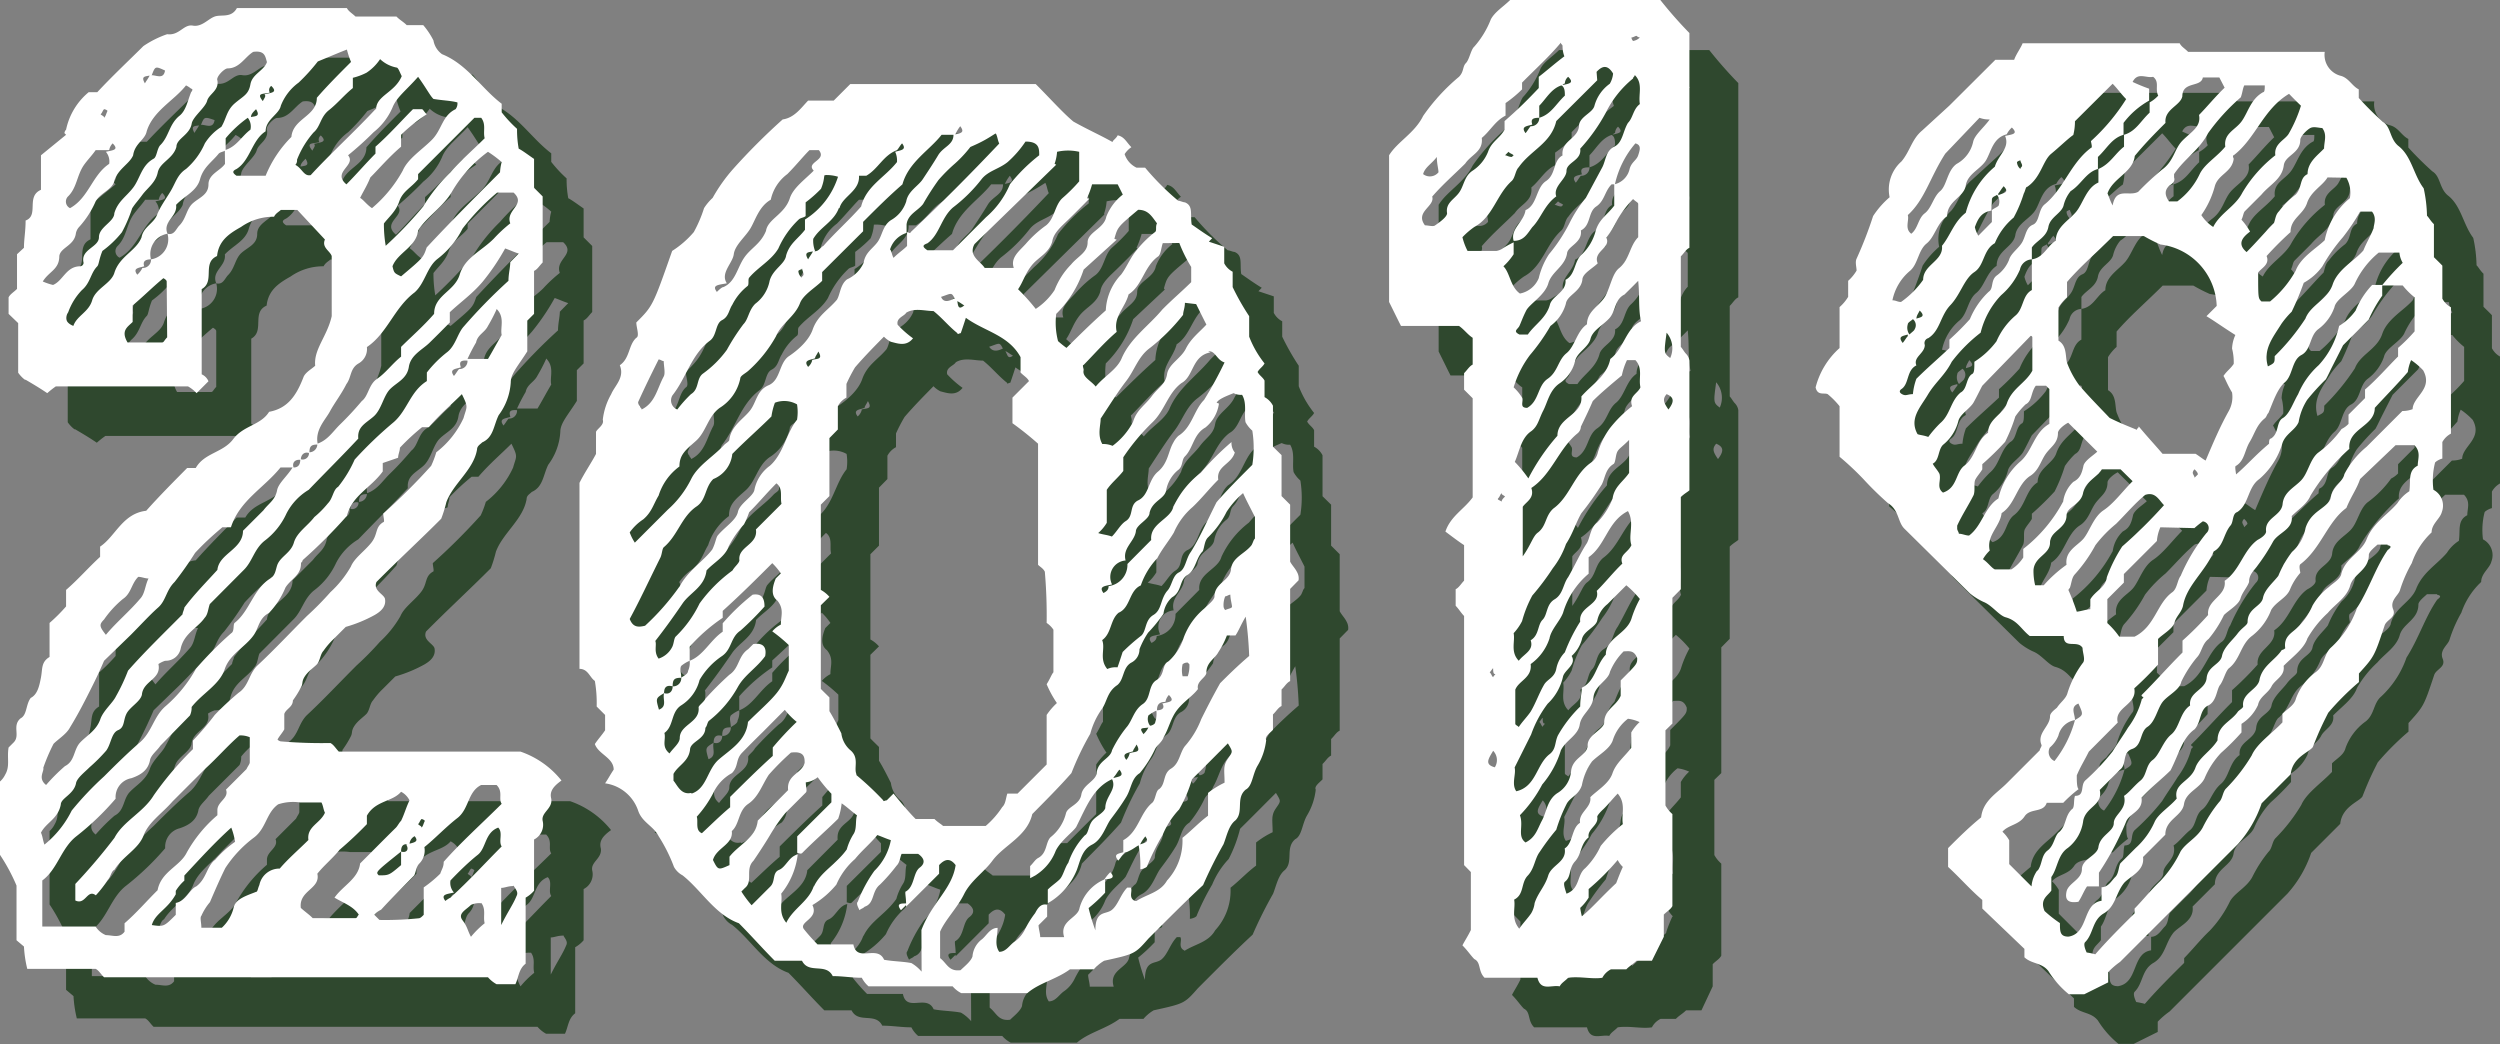
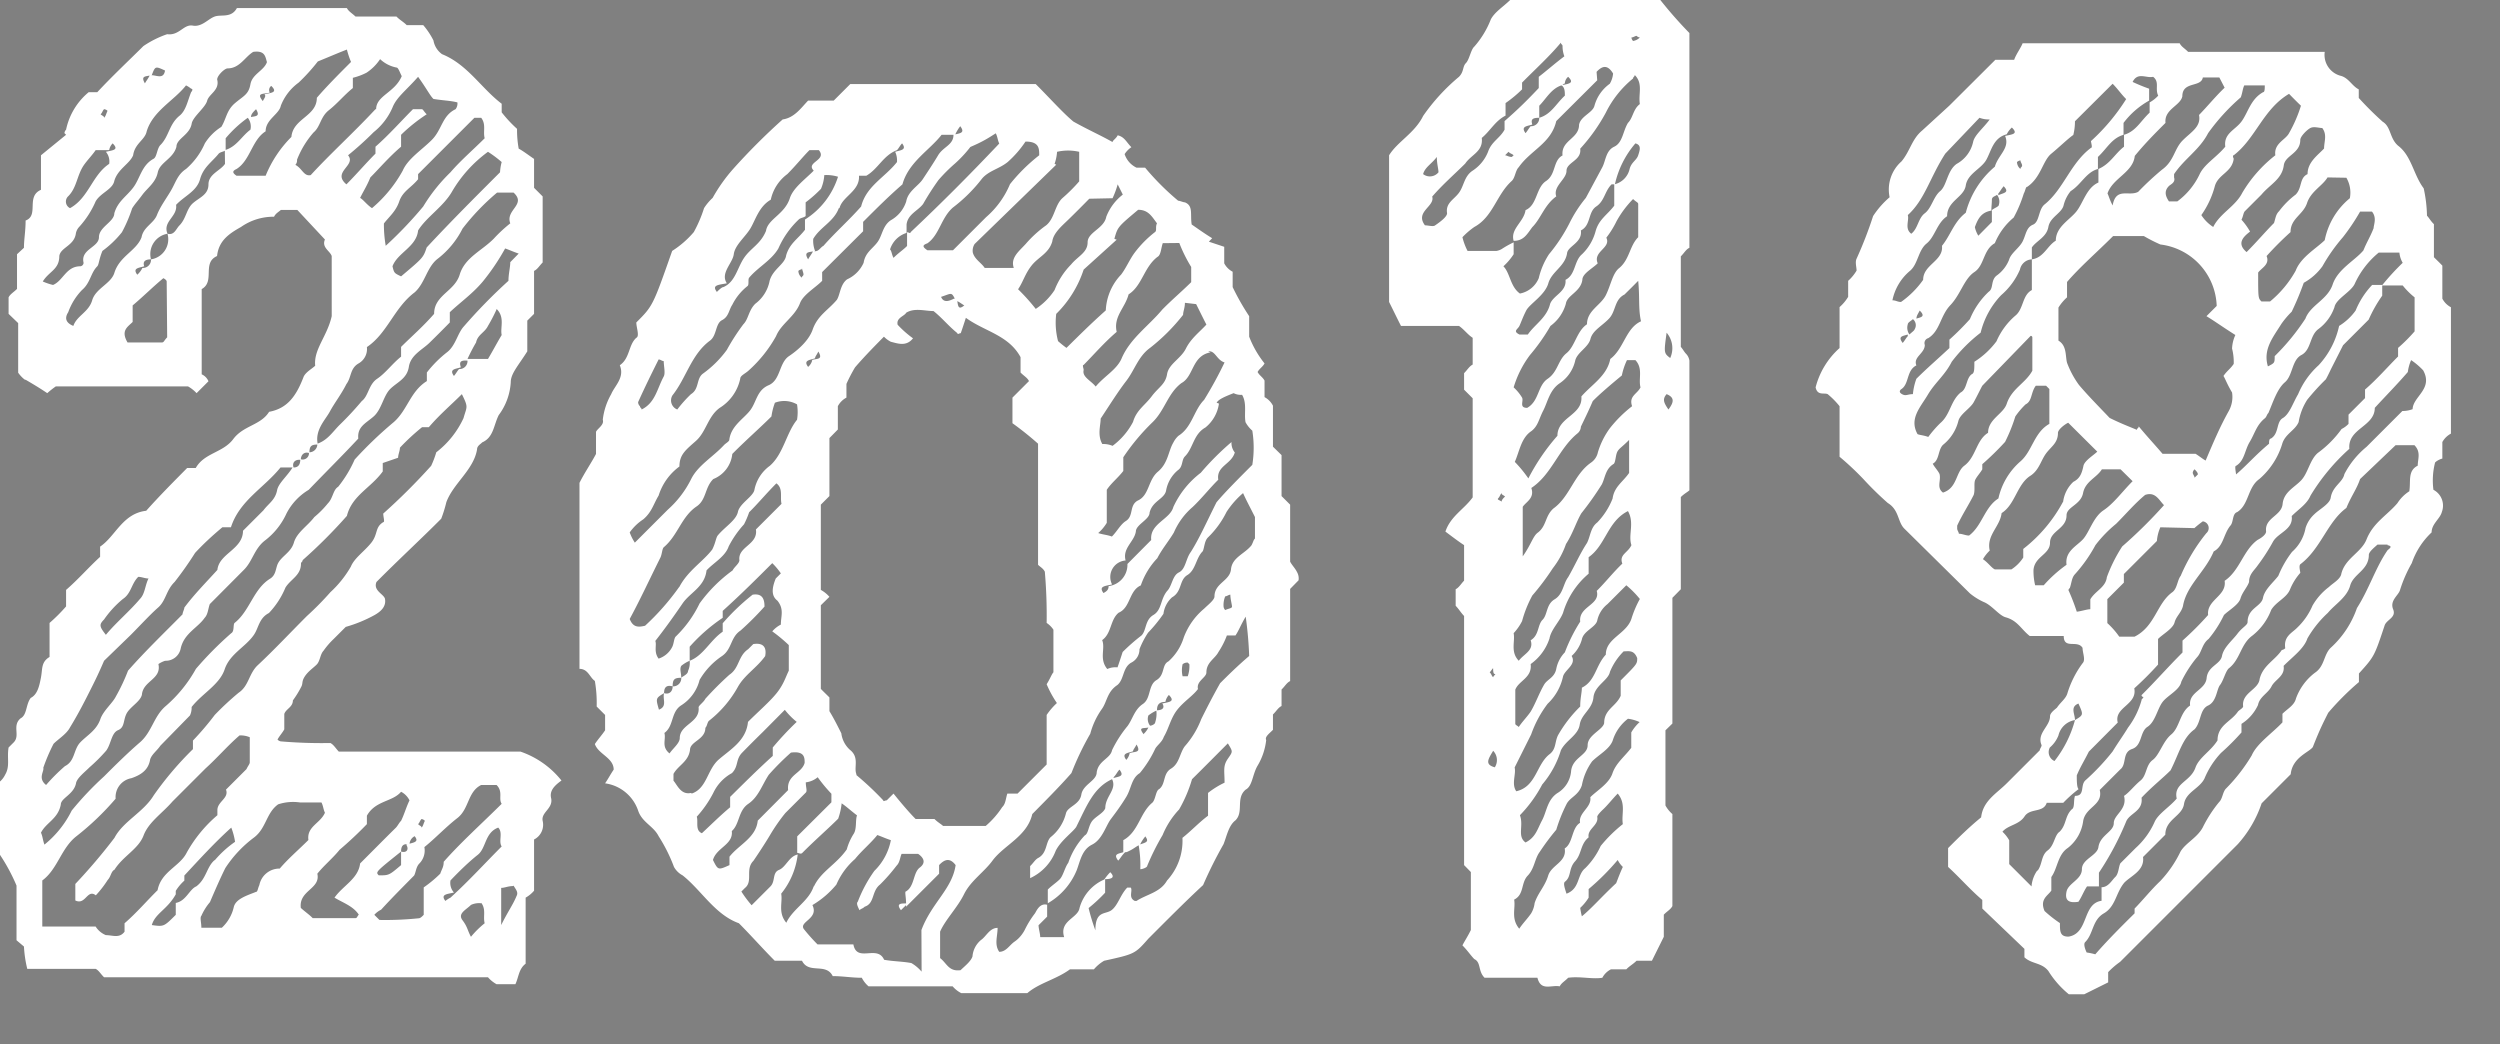
<svg xmlns="http://www.w3.org/2000/svg" viewBox="0 0 151.34 63.22">
  <rect x="0" y="0" width="151.34" height="63.22" fill="#808080" stroke="none" />
  <defs>
    <style>.cls-3{fill:#1a3a19}.cls-4{fill:#fff}</style>
  </defs>
  <g style="isolation:isolate">
    <g id="レイヤー_2" data-name="レイヤー 2">
      <g id="レイヤー_1-2" data-name="レイヤー 1">
        <g style="mix-blend-mode:multiply;opacity:.8">
-           <path class="cls-3" d="M36.37 51.35c.1.61-.62.82-.52 1.34a1 1 0 0 1-.52 1.13v3.1a1.89 1.89 0 0 1-.51.42v4c-.42.31-.42.82-.62 1.24h-1.14a1.92 1.92 0 0 1-.52-.42H9.3c-.21-.2-.31-.41-.51-.51H4.65a7.35 7.35 0 0 1-.2-1.35L4 59.92v-3.31a11.11 11.11 0 0 0-1-1.86v-4.44a1.32 1.32 0 0 0 .31-.41c.31-.52.1-1 .21-1.65l.31-.31c.41-.42-.11-1 .41-1.45.41-.21.31-.83.62-1.24.41-.21.52-.72.62-1.24s0-.93.52-1.24v-2.06a10.05 10.05 0 0 0 1-1v-1c.72-.62 1.34-1.34 2.06-2v-.62c.93-.62 1.35-2 2.79-2.17.83-.93 1.66-1.76 2.48-2.59h.52c.52-.92 1.65-.92 2.27-1.75s1.66-.83 2.17-1.65c1.14-.21 1.65-1 2.07-2.07.1-.31.51-.52.72-.72-.1-1 .72-1.76 1-3V18.5c-.1-.31-.62-.52-.41-1L21 15.71h-1c-.1.1-.31.2-.41.41a3.42 3.42 0 0 0-2 .62c-.73.41-1.35.83-1.45 1.76-.93.41-.1 1.54-.93 2v5.16a.8.8 0 0 1 .41.42l-.72.72a2.14 2.14 0 0 0-.52-.41h-8a5.81 5.81 0 0 0-.52.41c-.31-.21-.62-.41-1.34-.83.1.11-.21-.1-.42-.41v-3L3.52 22v-1c.1-.2.31-.31.51-.51v-2.1l.42-.39c0-.52.1-1 .1-1.65.83-.31 0-1.45.93-1.86V12.4L7 11.16l-.1-.1a.35.35 0 0 1 .1-.21 4 4 0 0 1 1.37-2.27h.52c.93-1 2-2 2.79-2.79a6 6 0 0 1 1.44-.72c.73.1 1-.62 1.55-.52S15.6 4.14 16 4s1 .11 1.34-.51H24c.1.2.31.31.52.51H27c.2.21.41.31.62.52h1a4.56 4.56 0 0 1 .62.93 1.29 1.29 0 0 0 .52.83c1.54.62 2.37 2.06 3.61 3v.52a7.8 7.8 0 0 0 .93 1 6.35 6.35 0 0 0 .1 1.2c.21.1.62.41.93.62v1.75l.52.52v4c-.21.21-.31.41-.52.51V22l-.41.41v1.86c-.52.83-1 1.34-1 1.86a3.68 3.68 0 0 1-.73 2c-.31.62-.31 1.35-1 1.65-.1.11-.31.21-.31.42-.2 1.24-1.44 2.06-1.86 3.2a7.9 7.9 0 0 1-.31 1c-1.13 1.14-2.58 2.48-3.92 3.83-.21.51.41.72.51 1 .11.52-.31.82-.62 1a8.34 8.34 0 0 1-1.75.72l-.73.73a4.68 4.68 0 0 0-.62.72c-.2.21-.2.62-.41.83s-.52.41-.72.72-.1.41-.21.62a6 6 0 0 1-.51.83c0 .41-.42.51-.52.82v.93c-.11.21-.31.42-.41.62a.34.34 0 0 0 .2.11 29 29 0 0 0 3 .1c.2.1.31.31.51.52h11a5.43 5.43 0 0 1 2.48 1.75c-.52.37-.73.68-.62 1.1ZM7.86 19.12a.22.22 0 0 0 .2-.21c-.2-.83.93-.93.93-1.55s.93-.93.93-1.45c.21-.72.72-1 1.14-1.55s.51-1.34 1.24-1.75c.2-.11.2-.62.41-.83.52-.52.52-1.24 1.14-1.76.41-.31.51-.93.72-1.44.1-.11.1-.21 0-.21a1.41 1.41 0 0 0-.31-.2c-.72.92-2 1.54-2.38 2.78-.1.52-.72.73-.82 1.45-.21.52-.93.83-1.14 1.55-.1.52-.83.72-1.13 1.24a5.6 5.6 0 0 1-1 1.55.78.78 0 0 0-.2.41c-.11.73-.93.83-1 1.35 0 .82-.62.92-1 1.54a3.61 3.61 0 0 0 .62.21c.61-.25.79-1.13 1.65-1.13ZM5.48 53.41c.1.21.1.41.21.72a6.13 6.13 0 0 0 1.65-2.06A19.19 19.19 0 0 1 9.3 50c.72-.72 1.45-1.44 2.17-2.06s.83-1.55 1.55-2.17a8.28 8.28 0 0 0 1.86-2.28A21.13 21.13 0 0 1 17 41.33c.2-.11.1-.52.2-.62.93-.73 1.14-2.07 2.17-2.69.31-.21.31-.52.42-.83.2-.51.82-.72 1-1.34s.82-1 1.24-1.55a5.8 5.8 0 0 0 .82-.83c.31-.31.31-.82.62-1a7.38 7.38 0 0 0 1-1.65 24.18 24.18 0 0 1 2.37-2.27c.83-.73 1-1.86 2-2.48v-.52a6.93 6.93 0 0 1 1.24-1.24c.51-.41.62-1.14 1-1.55a32.39 32.39 0 0 1 2.7-2.76c0-.41.11-.82.11-1.13l.51-.52c-.31-.1-.51-.2-.82-.31a13.6 13.6 0 0 1-1.35 2c-.61.73-1.34 1.24-2 1.86v.62c-.41.42-.82.83-1.24 1.24s-1.13.73-1.24 1.45-.72.93-1.13 1.34-.52 1.24-1 1.66-1 .62-.93 1.34c-.93 1-2 2.06-3 3.1a3.58 3.58 0 0 0-1.35 1.44A4.3 4.3 0 0 1 19 35.75c-.62.51-.72 1.24-1.24 1.75l-2.06 2.07c-.11.31-.11.62-.31.83-.42.61-1.24.93-1.45 1.85A.92.92 0 0 1 13 43a1.56 1.56 0 0 0-.41.2c.2.93-.93 1-1 1.86-.1.42-.72.73-.93 1.14s-.1.83-.51 1-.42.83-.72 1.24a10.19 10.19 0 0 1-1 1c-.31.31-.72.62-.82.93-.11.72-.93.93-.93 1.34-.17.87-.89 1.08-1.2 1.7Zm.31-2.89a11.14 11.14 0 0 1 1.14-1.14c.62-.31.51-1 .93-1.44s1-.73 1.23-1.45c.21-.52.73-.93.93-1.34a11.36 11.36 0 0 0 .73-1.55c1-1.14 2.17-2.27 3.3-3.41 0-.11.11-.31.11-.41.62-.83 1.34-1.55 2-2.28.1-1 1.55-1.24 1.55-2.37l1.24-1.24c.31-.42.72-.62.83-1.24.1-.42.61-.83.93-1.35h-.73c-1 1.24-2.48 2-3 3.62h-.52c-.62.52-1.14 1-1.65 1.55a21 21 0 0 1-1.24 1.76c-.52.51-.52 1.13-1 1.55s-1.13 1.13-1.65 1.65L9.3 43c-.31.72-.51 1.13-.72 1.55-.41.82-.83 1.65-1.34 2.48-.21.41-.73.72-1 1a11.21 11.21 0 0 0-.62 1.45c.07.21-.35.63.17 1.04Zm4.75 8.37c.72-.62 1.34-1.35 2-2 .21-1.13 1.35-1.44 1.76-2.27a8.23 8.23 0 0 1 1.86-2.27v-.31c0-.52.72-.72.52-1.24l1.24-1.24c.1-.21.2-.31.2-.41v-1.52a1.42 1.42 0 0 0-.62-.11c-.72.62-1.34 1.35-2.06 2l-2 2c-.62.72-1.44 1.24-1.75 2.06s-1.24 1.24-1.76 2.07c-.21.1-.21.41-.41.62a6.48 6.48 0 0 1-.72.93c-.52-.41-.62.62-1.24.31v-1a34.49 34.49 0 0 0 2.37-2.79c.52-1 1.76-1.55 2.38-2.58a20 20 0 0 1 2.37-2.79v-.52A17.45 17.45 0 0 0 16 46.28a17.62 17.62 0 0 1 1.44-1.34c.62-.41.62-1.14 1.14-1.65 1-.93 2-2 3-3A18 18 0 0 0 23 38.85a6.5 6.5 0 0 0 1.24-1.55c.21-.52.83-.93 1.24-1.45s.21-.93.72-1.24c.11 0 0-.31 0-.52a37.69 37.69 0 0 0 2.9-2.89 5.59 5.59 0 0 0 .31-.82 5.52 5.52 0 0 0 1.65-2.07c.2-.72.31-.62-.1-1.45-.62.62-1.35 1.24-2 2h-.41a13.54 13.54 0 0 0-1.34 1.24c0 .2-.11.41-.11.61l-.93.32v.51c-.72 1-1.86 1.45-2.17 2.69a30.81 30.81 0 0 1-2.68 2.68c0 .11-.1.11-.1.21 0 .72-.62.93-.94 1.45a5 5 0 0 1-1 1.54c-.62.32-.62.93-.93 1.35-.51.72-1.44 1.13-1.75 2.06s-1.35 1.45-2 2.28a1.12 1.12 0 0 1-.1.51l-1.86 1.86c-.21.31-.52.52-.62.83-.1.62-.52.93-1.14 1.14a1.16 1.16 0 0 0-.88 1.21 16.54 16.54 0 0 1-2.37 2.27c-.93.72-1.14 2-2.07 2.68v2.79h3.23a1.32 1.32 0 0 0 .62.52c.41 0 .82.21 1.13-.21ZM7.24 15.6c1.13-.62 1.34-2 2.37-2.68a.91.91 0 0 0-.2-.73c.41-.1.82-.1.41-.51a.74.74 0 0 0-.21.41h-.82c-.21.31-.52.62-.73.93-.41.62-.41 1.34-.93 1.86a.44.44 0 0 0 .11.72Zm4.33 1.76c.11-.62.73-.83.93-1.34s.52-.93.83-1.45.41-1 .93-1.34a4.34 4.34 0 0 0 1.14-1.55 3.19 3.19 0 0 1 1-1c.31-.51.31-1 .83-1.44s.82-.52.93-1.14.82-.82 1-1.34c-.1-.31-.1-.72-.83-.62-.51.31-.82 1-1.55 1-.2 0-.72.52-.62.73.11.61-.51.82-.62 1.23s-.82.93-.93 1.35c-.1.72-.93.93-.93 1.44-.2.73-1 .93-1.13 1.55s-.62.93-.93 1.35-.42.51-.62.82a8.66 8.66 0 0 1-.62 1.45 6.08 6.08 0 0 1-1.18 1.13c-.21.51-.21.82-.31.93-.41.41-.41 1-.93 1.44a3.76 3.76 0 0 0-.83 1.34c-.2.31-.2.62.31.83.21-.62.93-.83 1.14-1.55s1.13-1 1.34-1.65c.31-1.03 1.34-1.34 1.65-2.17ZM9.41 41.43c.61-.72 1.44-1.45 2.06-2.17.31-.31.31-.83.52-1.24-.21 0-.42-.1-.62-.1-.42.41-.42 1-.93 1.34A6.11 6.11 0 0 0 9.3 40.5c-.3.31-.3.41.11.93ZM9.09 9.92c.11.1.21.1.21.21.11-.11.11-.21.21-.42a.35.35 0 0 0-.21-.1c-.1.1-.1.21-.21.31Zm4 10.12c0-.1-.2-.2-.2-.2-.62.51-1.24 1.13-1.86 1.65v1c-.31.31-.73.52-.31 1.24h2.06c.11 0 .11-.1.31-.31Zm3.52-7.95c.72-.21 1-.83 1.55-1.24a.85.85 0 0 0-.21-.72 7.18 7.18 0 0 0-1.34 1.24v.72c-.11.1-.31.1-.42.21-.41.51-.93.82-1.13 1.55s-.93 1-1.45 1.55c.1.72-.83 1-.52 1.75a1.25 1.25 0 0 0-1 1.55c-.31 0-.52.1-.41.42-.31.1-.73.1-.42.51a1.29 1.29 0 0 0 .31-.41.49.49 0 0 0 .52-.52 1.23 1.23 0 0 0 1-1.55c.42.11.52-.31.73-.51.41-.42.41-1 .82-1.35s.93-.51.93-1.13.73-.83 1-1.24Zm-4.86-4c.1-.2.21-.31.31-.52.31-.1.83.32.93-.3-.62-.21-.62-.21-.83.3-.28.08-.69-.03-.38.49Zm4.24 47a6.37 6.37 0 0 1 1.24-1.13 4 4 0 0 0-.23-.86c-1 .9-1.91 1.9-2.84 2.9v.31a2.8 2.8 0 0 0-.52.62v.21c-.52.93-1.24 1.14-1.45 1.86.73.1.73.1 1.45-.62v-.72c.62-.11.83-.83 1.24-1 .62-.46.62-1.18 1.12-1.6Zm3.92.52c.52-.62 1.14-1.14 1.76-1.76-.11-.82.72-1 1-1.65-.1-.21-.1-.41-.21-.62h-1.28a2.92 2.92 0 0 0-1.34.11c-.72.51-.72 1.44-1.45 2a7.22 7.22 0 0 0-1.75 1.86c-.31.62-.62 1.34-.93 2.06a3.44 3.44 0 0 0-.52.83c-.1.1 0 .41 0 .72h1.24a2.44 2.44 0 0 0 .72-1.24c.11-.51.83-.72 1.35-.93.1 0 .1-.2.2-.41a1.24 1.24 0 0 1 1.24-1Zm.73-44.32c.1-1.13 1.54-1.24 1.54-2.37.62-.72 1.35-1.45 2.07-2.17A5.15 5.15 0 0 1 24 6c-.52.2-1 .41-1.76.72A11.47 11.47 0 0 1 21.08 8 3.12 3.12 0 0 0 20 9.4c-.1.52-.92.83-.92 1.55-.83.52-.93 1.76-1.76 2.28-.21.1-.31.2 0 .41h1.76a7.1 7.1 0 0 1 1.59-2.38ZM18.5 9.61c-.21.21-.31.31-.31.52H18c.39-.13.81 0 .5-.52Zm.82-1c-.41.1-.82 0-.41.51.1-.2.21-.3.1-.41.41-.1.83-.1.41-.51a.31.31 0 0 0-.1.38Zm1.45 22.69c.31 0 .41-.2.41-.51a.38.38 0 0 0 .52-.41.49.49 0 0 0 .51-.52c.62-.21.93-.72 1.35-1.14a18.93 18.93 0 0 0 1.34-1.44c.41-.31.41-1 .93-1.35s.93-.93 1.45-1.34V24c.62-.62 1.34-1.24 2-2 0-1.14 1.24-1.35 1.55-2.38s1.34-1.44 2.06-2.17a8.71 8.71 0 0 1 1-.93c-.31-.82 1-1.13.2-1.86h-1A14 14 0 0 0 31 16.84a5.33 5.33 0 0 1-1.55 1.86c-.62.52-.73 1.45-1.35 2-1.24.93-1.65 2.48-2.89 3.31a1 1 0 0 1-.52 1c-.51.31-.41.83-.72 1.24-.31.62-.72 1.14-1 1.66s-.93 1.13-.73 2c-.41 0-.51.1-.51.52-.31-.11-.52.1-.52.41-.34-.05-.54.16-.44.46Zm5-21.69c0-.82 1.13-1 1.55-2-.11-.21-.21-.52-.31-.52a2 2 0 0 1-1-.51 2.91 2.91 0 0 1-.82.82 3.81 3.81 0 0 1-.83.31v.62c-.52.42-.93.93-1.45 1.34s-.51 1-.93 1.35a5.58 5.58 0 0 0-1 1.65.39.39 0 0 1-.1.31c.41.21.52.72.93.62 1.19-1.3 2.57-2.54 3.92-3.99Zm-2.52 47.73c.51-.73 1.44-1.14 1.55-2.07.72-.72 1.44-1.45 2.17-2.17.1-.1.2-.31.31-.41.2-.41.31-.83.51-1.24a1.18 1.18 0 0 0-.51-.52c-.52.62-1.55.52-2.07 1.45v.51a22.55 22.55 0 0 1-1.65 1.55c-.42.52-.93.93-1.35 1.45.21.93-1.13 1-1 2.07.21.2.52.41.72.62h2.59c.1 0 .1-.11.2-.21-.34-.52-.96-.72-1.47-1.03Zm3.51-47.83A3.87 3.87 0 0 1 25.62 11a20 20 0 0 1-1.55 1.45c.52.62-1 1-.1 1.76.62-.62 1.14-1.24 1.76-1.86v-.42c.82-.72 1.55-1.55 2.27-2.27h.52c.1 0 .1.1.31.31a10 10 0 0 0-1.55 1.24v.72c-.73.62-1.35 1.35-1.86 1.86-.21.52-.42.83-.62 1.24.2.11.41.42.72.62a8.06 8.06 0 0 0 1.86-2.27c.31-.72 1.14-1.24 1.76-1.86s.62-1.45 1.44-1.86a.58.58 0 0 0 .11-.41c-.42-.11-.83-.11-1.45-.21-.21-.2-.41-.62-.93-1.34-.72.77-1.31 1.19-1.55 1.81Zm3.1 45.66c1-1.14 2.27-2.28 3.51-3.51-.21-.31.1-.73-.31-1.14h-.93c-.83.41-.72 1.44-1.44 2s-1.35 1.24-2 1.76a1.12 1.12 0 0 1-.31 1c-.2.21-.2.52-.31.72-.72.73-1.34 1.35-2 2.07a1.32 1.32 0 0 0-.41.31l.31.31a19.6 19.6 0 0 0 2.37-.1c.11 0 .21-.11.31-.21v-1.66a7.56 7.56 0 0 0 1-.83c.11-.31.21-.41.21-.72Zm-1.76-1.55a.57.57 0 0 0-.31.51c-.41-.1-.51.11-.51.42-1.55 1.24-1.55 1.24-1.35 1.44.62 0 .62 0 1.35-.62v-.82c.31.1.51-.11.31-.42.41-.13.82-.13.51-.51Zm.21-40.08v.31c-.41.51-.93.72-1.14 1.34s-.62.93-.93 1.34a7.66 7.66 0 0 0 .11 1.35 24.28 24.28 0 0 0 2.27-2.38 10.35 10.35 0 0 1 1.65-2.07c.62-.72 1.35-1.34 2.07-2.06-.11-.42.1-.83-.21-1.24h-.41c-1.14 1.13-2.27 2.27-3.41 3.41Zm4.23-1.35a7.94 7.94 0 0 0-2.16 2.38c-.52.93-1.55 1.55-2.07 2.38-.1 1-1.24 1.34-1.55 2.17.1.41.1.41.52.61 1.34-1.13 1.34-1.13 1.55-1.75 1.44-1.55 2.89-3 4.44-4.55a3 3 0 0 1 .1-.62 6.89 6.89 0 0 0-.83-.62Zm-4.23 40.7c.1.11.21.11.21.21.1-.1.1-.21.2-.41a.34.34 0 0 0-.2-.11c-.11.11-.11.21-.21.31Zm5.06 1.35c-.21-.31.1-.83-.21-1.14-.82.31-.72 1.24-1.24 1.65s-1.13 1-1.65 1.55a.88.88 0 0 0 .21.73c-.41.1-.83.1-.52.51a1.7 1.7 0 0 1 .31-.2c1.14-1.04 2.07-2.07 3.1-3.1Zm-2.48-29c-.31.1-.72.1-.41.52.1-.11.21-.31.31-.42a.48.48 0 0 0 .51-.51c-.41-.03-.51.07-.41.38Zm1.24 32.44a1.16 1.16 0 0 0-.62.1c-.31.31-.82.52-.51.93s.3.62.51 1a5.64 5.64 0 0 1 .83-.82c-.11-.42.1-.83-.21-1.24Zm.93-35.95a9.82 9.82 0 0 1-.52 1c-.2.41-.62.52-.72 1a11.16 11.16 0 0 0-.52 1h1.24c.31-.52.52-.93.83-1.45-.1-.45.21-1.07-.31-1.58Zm1 34.91c-.31 0-.51.11-.72.11V59c.41-.83.72-1.24.93-1.76.13-.24-.07-.42-.18-.63ZM72.52 59.82c-.82.93-.82.93-2.68 1.34a2.42 2.42 0 0 0-.62.52h-1.45c-.83.61-1.86.82-2.58 1.44h-4a1.7 1.7 0 0 1-.52-.41h-5.09a1.7 1.7 0 0 1-.41-.52c-.62 0-1.14-.1-1.76-.1-.41-.83-1.45-.1-1.86-.93H49.9c-.72-.72-1.45-1.55-2.17-2.27-1.45-.52-2.27-2-3.41-2.9a1.28 1.28 0 0 1-.52-.51 9.79 9.79 0 0 0-.93-1.86c-.31-.62-1-.83-1.24-1.55a2.47 2.47 0 0 0-2-1.65c.21-.31.31-.52.52-.83 0-.72-.93-.93-1.14-1.55.21-.31.41-.52.62-.83v-.93l-.51-.51a7.79 7.79 0 0 0-.11-1.55c-.31-.21-.41-.73-.93-.73V32.23c.31-.62.73-1.23 1-1.75v-1.34c.1-.21.51-.42.41-.73a4.05 4.05 0 0 1 .51-1.55c.21-.51.83-1 .52-1.75.62-.42.52-1.24 1-1.66.21-.1 0-.62 0-.93 1-1 1-1 2.17-4.33A5.83 5.83 0 0 0 45 17.05a7.91 7.91 0 0 0 .62-1.45 3.11 3.11 0 0 1 .52-.62 10 10 0 0 1 1.24-1.75 38.6 38.6 0 0 1 3-3c.72-.1 1.13-.72 1.54-1.14h1.55l1-1H65.7c.83.83 1.66 1.76 2.28 2.27.93.52 1.65.83 2.37 1.24 0-.1.21-.2.31-.41.42.1.52.41.83.72a1.46 1.46 0 0 0-.41.42 1.39 1.39 0 0 0 .72.82h.52a15.86 15.86 0 0 0 2 2c.1 0 .31.1.41.1.52.21.31.72.41 1.34.31.21.73.52 1.24.83l-.2.21.93.31v1a1.2 1.2 0 0 0 .51.51v.93a14.72 14.72 0 0 0 1 1.76v1.24a6.11 6.11 0 0 0 .93 1.62c-.11.21-.31.31-.42.52.11.21.31.31.42.52v1a1.22 1.22 0 0 1 .51.52v2.48l.52.51v2.48l.52.52V37c.1.2.31.41.41.62a.78.78 0 0 1 .1.51l-.51.52v5.58c-.21.1-.31.31-.52.51v1c-.21.1-.31.31-.52.51v.93c-.2.21-.51.42-.41.62a3.85 3.85 0 0 1-.52 1.55c-.31.52-.31 1.24-.72 1.45-.62.52-.1 1.34-.62 1.86-.41.31-.52.93-.72 1.44a26 26 0 0 0-1.24 2.48c-1.04.96-2.17 2.1-3.31 3.24Zm-31.4-24.59a3 3 0 0 0 .31.62l2-2A6.11 6.11 0 0 0 44.84 32c.41-.83 1.34-1.35 2-2.07.1-.1.31-.21.31-.31.1-.82.83-1.24 1.24-1.75s.41-1.24 1.14-1.55.62-1.35 1.23-1.76 1.24-1 1.45-1.65c.31-.83.93-1.14 1.45-1.76.2-.31.2-.93.62-1.24a2 2 0 0 0 1-1c.1-.62.52-.83.83-1.24s.31-1 .82-1.34a2 2 0 0 0 .93-1.14c.11-.62.73-.93 1-1.34s.62-.93.93-1.45.93-.62.93-1.24c.41-.1.72-.1.41-.52a2.37 2.37 0 0 0-.31.52H60c-.72.93-2 1.65-2.37 3-.83.72-1.55 1.44-2.38 2.27V17l-2.48 2.47V20c-.41.42-1.14.83-1.34 1.35-.31.82-1.14 1.24-1.45 2a8 8 0 0 1-1.65 2.07c-.21.2-.52.31-.52.51a2.75 2.75 0 0 1-1.24 1.76c-.72.52-.82 1.45-1.44 2s-1 .83-1 1.55A3.47 3.47 0 0 0 42.87 33c-.31.51-.41 1-.93 1.44a3.08 3.08 0 0 0-.82.79Zm3 3.31c.52-1 1.45-1.55 2-2.28.2-.41.2-.62.31-.82.41-.52 1.13-.93 1.24-1.45s.93-.93 1-1.34a2.36 2.36 0 0 1 .93-1.45c.83-.72 1-2 1.65-2.79a2.9 2.9 0 0 0 0-.93 1.57 1.57 0 0 0-1.34-.1 3.88 3.88 0 0 0-.21.83c-.72.72-1.55 1.44-2.37 2.27A1.84 1.84 0 0 1 46.18 32c-.52.51-.41 1.24-1 1.65-.93.62-1.14 1.76-2 2.48-.1.1-.1.41-.2.62-.62 1.24-1.24 2.58-1.86 3.72.2.51.51.51.93.41a14.92 14.92 0 0 0 2.06-2.34Zm-2.38-10.95c0 .1.1.1.1.2.83-.41.93-1.24 1.34-2 .11-.21 0-.62 0-.93-.1 0-.2-.1-.31-.1-.41.82-.82 1.65-1.24 2.58a.33.33 0 0 0 .11.25Zm1.13 15.28a1.41 1.41 0 0 0 .83-.72c.1-.21.1-.52.21-.62a7 7 0 0 0 1.44-2 8.93 8.93 0 0 1 2-2c.1-.21.41-.42.41-.62-.1-.83 1.14-.93 1-1.86l1.55-1.55c-.1-.42.11-.93-.31-1.24-.62.62-1.13 1.24-1.65 1.75a5.33 5.33 0 0 1-.31.73 6.15 6.15 0 0 0-.93 1.34c-.21.62-.93 1-1.34 1.45-.11 1-1 1.34-1.45 2s-1 1.44-1.65 2.27c.1.25-.11.66.2 1.07Zm2 8.17c.93-.31.93-1.45 1.65-2.07s1.65-1.14 1.76-2.27c.62-.62 1.34-1.24 1.75-1.76s.52-.93.72-1.34v-1.55a9.53 9.53 0 0 0-1-.83 1.7 1.7 0 0 1 .52-.41c0-.52.21-.93-.21-1.45-.41-.31-.31-.82-.1-1.34l.31-.31a4.12 4.12 0 0 0-.52-.62c-.93.93-1.86 1.86-3 2.89v.42a10.48 10.48 0 0 0-2 1.75V43a2 2 0 0 0-.51.31c-.11.2 0 .41 0 .72-.42 0-.52.1-.52.52-.41-.11-.52.1-.52.41-.51.31-.51.31-.31 1 .52-.2.21-.62.31-1 .31.1.52-.1.52-.41a.49.49 0 0 0 .52-.52c.1-.1.41-.21.41-.41a1.18 1.18 0 0 0 .1-.62c.83-.31 1.24-1.24 2-1.76v-.51A13.28 13.28 0 0 1 48.56 39c.62-.1.72.31.72.72a18 18 0 0 1-1.45 1.45c-.62.41-.51 1.13-1.13 1.55a4.45 4.45 0 0 0-1.35 1.44 2.55 2.55 0 0 1-1.13 1.55c-.62.42-.42 1.24-1 1.66.11.41-.2.82.31 1.24.21-.31.62-.62.62-.93 0-.83 1.24-.93 1.14-1.86 0-.11.31-.31.41-.52a19.82 19.82 0 0 1 1.45-1.45c.62-.41.52-1.13 1.14-1.55l.31-.31c.62-.1.82.21.72.73-.52.72-1.24 1.13-1.65 1.86a6.76 6.76 0 0 1-1.76 2.06c-.1.11-.1.31-.21.42 0 .72-.93.82-.93 1.34-.1.72-.72.93-1 1.45v.41c.23.26.45.88 1.07.74ZM44 27.79a7.78 7.78 0 0 1 .83-.93c.51-.31.31-.93.72-1.24A6.38 6.38 0 0 0 47 24.18a13 13 0 0 1 1-1.55c.31-.31.31-.83.72-1.24a2.26 2.26 0 0 0 .87-1.39c.2-.72.93-1 1-1.54.21-.73.72-1 1.14-1.55v-.62a4.75 4.75 0 0 0 2-2.59 2.36 2.36 0 0 0-.83-.1 2.52 2.52 0 0 1-.2.83 7.74 7.74 0 0 1-.93.82v.83c-.11.1-.31.1-.42.21a5.41 5.41 0 0 0-1.23 1.75c-.42.72-1.24 1.14-1.76 1.76-.1.1 0 .41-.1.51a3.34 3.34 0 0 0-.93 1.14c-.21.31-.21.72-.62.93s-.31.93-.73 1.24c-1.13.83-1.44 2.27-2.27 3.31a.59.59 0 0 0 .29.86Zm3.2 24.07v-.62c.83-.82 1.66-1.65 2.58-2.48v-.51a18.81 18.81 0 0 1 1.45-1.55 4.48 4.48 0 0 1-.72-.73l-1.34 1.35c-.42.41-.83.82-1.24 1.24s-.21.82-.62 1.24a2.66 2.66 0 0 0-1.13 1.2 6.67 6.67 0 0 1-1 1.44c.1.31-.11.83.31 1 .59-.55 1.1-1.06 1.72-1.58Zm1.66.83 1.85-1.86c-.1-.93.83-1 1-1.65 0-.31 0-.73-.83-.62a15.39 15.39 0 0 0-1.34 1.34c-.41.62-.62 1.34-1.24 1.76s-.52 1.23-1 1.65c.1.82-.93 1-1.14 1.75.31.62.31.62 1 .31v-.51c.57-.73 1.6-1.14 1.71-2.17Zm-2.48-32c.1-.1.31-.31.41-.31.72-.31.83-1.13 1.24-1.75s1-.83 1.34-1.65c.11-.73 1.14-1 1.45-2 .21-.62.93-1.13 1.44-1.65-.51-.52.83-.62.31-1.24H52c-.41.41-.82.93-1.34 1.45a2.61 2.61 0 0 0-1 1.55c-.72.41-.93 1.24-1.24 1.75s-.93 1-1 1.55-.83 1.14-.42 1.76c-.51.1-.92.1-.61.51Zm5.88 36c.42-.93 1.35-1.34 2-2.27a3.44 3.44 0 0 1 .41-.93c.21-.31.1-.83.21-1.13-.42-.32-.62-.52-.93-.73a4 4 0 0 1-.21.93c-.62.62-1.45 1.34-2.17 2.07-.1.1-.21 0-.31 0v-1l2.07-2.06v-.52a9.29 9.29 0 0 1-.83-1 1.36 1.36 0 0 1-.72.31c0 .31.1.52 0 .62l-1.24 1.24a10.8 10.8 0 0 0-.93 1.34c-.31.52-.72 1.14-1 1.55-.52.52 0 1.24-.52 1.65l-.21.21a6.89 6.89 0 0 0 .62.83l1.14-1.14c.31-.31.1-.83.52-1s.61-.83 1.13-.93a4.61 4.61 0 0 1-1 2.37c.1.52-.21 1.14.31 1.76.4-.86 1.4-1.32 1.67-2.25Zm-.72-37.39a.39.39 0 0 0-.21.1.53.53 0 0 0 .21.41c0-.1.1-.1.1-.2s-.09-.29-.09-.39Zm7.24 40c.62-1.65 1.86-2.48 2.07-3.93-.31-.41-.62-.41-1 0v.52l-2 2v-.1l-.31.31c-.31-.41 0-.41.31-.41 0-.42-.1-.73 0-.73.52-.31.42-1.13.83-1.44s.21-.62-.1-.83h-1c-.1.21-.1.52-.31.72a10.67 10.67 0 0 1-1 1.14c-.52.41-.31 1.14-.93 1.34-.1.11-.21.11-.31.21-.1-.21-.21-.41-.1-.52a8.23 8.23 0 0 1 1-1.86 3.54 3.54 0 0 0 1-1.86c-.31-.1-.51-.2-.82-.31-.42.52-.93.93-1.35 1.45a4.35 4.35 0 0 0-1.13 1.55 5.55 5.55 0 0 1-1.45 1.24c.41.83-.83 1-.52 1.45a11.46 11.46 0 0 0 .83.93h2.17c.21 1.13 1.45 0 1.86.93.52.1 1.14.1 1.65.2a2.38 2.38 0 0 1 .62.52Zm-5-43.7c-.31.83-1.13 1.14-1.55 1.86a1.69 1.69 0 0 0 .11.73c-.31.1-.73 0-.42.51.11-.2.21-.31.31-.51.31.1.42-.21.62-.31.73-.83 1.55-1.55 2.28-2.38.31-1.24 1.44-1.76 2.17-2.69a1.26 1.26 0 0 0-.11-.62c.31-.1.73-.1.42-.51-.11.1-.21.31-.31.41-.83.31-1.14 1.14-1.86 1.55H55c.06.93-1 1.24-1.18 1.96Zm-1.65 9.2c.31-.11.72 0 .41-.52-.1.21-.2.31-.2.41-.31.11-.73.11-.42.52a.74.74 0 0 0 .25-.41Zm2.69 25.1c.62.52 1.13 1 1.65 1.55 0 .1.1 0 .21 0l.41-.41c.41.51.93 1.13 1.34 1.54h1.14c.21.21.41.31.52.42h2.58a5.35 5.35 0 0 0 1-1.14c.21-.2.21-.51.31-.82h.62l1.76-1.76v-3a4.13 4.13 0 0 1 .62-.72 6.51 6.51 0 0 1-.62-1.14c.2-.31.31-.62.41-.72v-2.58a1.45 1.45 0 0 0-.41-.41 30.89 30.89 0 0 0-.11-3.1c-.1-.21-.31-.31-.41-.42v-7.33a19.11 19.11 0 0 0-1.55-1.24v-1.55l1-1c-.1-.21-.31-.31-.51-.52v-.93c-.73-1.34-2.17-1.55-3.31-2.38-.1.31-.2.62-.31.93-.1 0-.2.11-.2 0-.52-.41-.93-.93-1.45-1.34-.52 0-1.14-.21-1.65.1-.11.21-.62.31-.52.73a6.21 6.21 0 0 0 .93.82c-.41.52-.93.31-1.34.21a1.52 1.52 0 0 1-.42-.31c-.51.52-1.13 1.14-1.75 1.86a9.27 9.27 0 0 0-.52 1v.83a1.24 1.24 0 0 0-.52.52V29l-.51.52v3.51l-.52.52v5.16a1.92 1.92 0 0 1 .52.42l-.52.51v5.06c.1.11.31.31.52.52v.83c.31.51.51.93.72 1.34a1.62 1.62 0 0 0 .52 1c.61.48.2 1.1.41 1.51Zm6.92-38a7.49 7.49 0 0 1-.93 1 10 10 0 0 0-1 1 16.64 16.64 0 0 0-.93 1.45c-.31.41-.93.62-1 1.24v.51a1.52 1.52 0 0 0-1 1c.1.1.1.31.21.51.31-.31.62-.51.82-.72v-.83c.11 0 .21.11.21 0 1.86-1.75 3.61-3.51 5.37-5.37-.1-.21-.1-.41-.21-.62-.47.3-.78.5-1.5.81Zm2.17.93c-.52.42-1.14.52-1.55 1a9.39 9.39 0 0 1-1.76 1.75c-.72.62-.82 1.66-1.55 2.17-.31.11-.31.21 0 .42h1.55l2-2a5.37 5.37 0 0 0 1.45-2 10.56 10.56 0 0 1 1.86-1.86c0-.41 0-.83-.83-.83A6.37 6.37 0 0 1 64 12.81Zm-3.2 8.27c-.21-.42-.21-.31-.83-.11.25.4.66.19.87.09Zm11 36.46c.62-.41 1.44-.51 1.85-1.24a3.54 3.54 0 0 0 .93-2.58c.52-.41 1-.93 1.55-1.34V51a5.18 5.18 0 0 1 1-.62c0-.73-.11-1 .2-1.45s.31-.41 0-.93c-.72.72-1.44 1.45-2.17 2.17a8.34 8.34 0 0 1-.69 1.83 5.06 5.06 0 0 0-1 1.55 14.67 14.67 0 0 0-.93 1.86c0 .11-.31.21-.42.21a7.08 7.08 0 0 0-.1-1.45c-.2.11-.31.21-.51.31s-.21.11-.31.11c-.21.2-.31.41-.42.51-.31-.41 0-.41.31-.51v-.73c.93-.51 1-1.65 1.76-2.27.2-.2.2-.72.41-.82.41-.31.21-.93.72-1.24s.52-.93.83-1.35a5.38 5.38 0 0 0 1-1.65c.31-.62.62-1.24 1.14-2.17.41-.41 1-1 1.76-1.65a23.11 23.11 0 0 0-.21-2.38c-.31.52-.41.83-.62 1.14h-.52a4.93 4.93 0 0 1-.51 1c-.21.41-.73.62-.73 1.24 0 .31-.62.52-.51 1-.31.42-.83.73-1.24 1.24s-.52 1.14-.83 1.66c-.1.31-.41.51-.52.72A6.77 6.77 0 0 1 72 49.8c-.51.31-.51.93-.82 1.44s-.62.93-.93 1.34-.52 1.24-1.14 1.55-.72 1-.93 1.55a4.11 4.11 0 0 1-1.75 2v-.83c.2-.21.51-.41.72-.62s.31-.72.52-1a4.53 4.53 0 0 1 1-1.66c.21-.1.21-.51.41-.82s.73-.52.83-.83c0-.72.72-1.13.41-1.75-1.13.51-1.55 1.65-2.17 2.89-.2.31-.93.82-1.24 1.44a3 3 0 0 1-1.55 1.66v-.73c.21-.2.31-.41.52-.51.52-.31.41-.93.72-1.24a2.66 2.66 0 0 0 .93-1.45c.11-.41.83-.51.93-1.13s.93-.83.93-1.35c.11-.72.83-.82.93-1.34a7.18 7.18 0 0 1 .93-1.45c.31-.41.42-1 .93-1.34s.31-1.14.83-1.45.31-.93.72-1.13a3.2 3.2 0 0 0 .93-1.45 4.17 4.17 0 0 1 1.24-1.75c.21-.21.62-.52.62-.73 0-.82.93-.93 1-1.65s.83-.93 1.24-1.45c.11-.2.11-.31.21-.41v-1.3c-.31-.62-.52-1-.72-1.45a5.35 5.35 0 0 0-1 1.14 5.6 5.6 0 0 1-1.13 1.55c-.21.21-.21.62-.31.83-.42.41-.42 1.13-.93 1.44s-.31 1-.93 1.35a1.62 1.62 0 0 0-.52 1 9.14 9.14 0 0 1-.93 1.14 5.24 5.24 0 0 0-.52 1 .9.9 0 0 1-.51.82c-.52.31-.41 1-.83 1.35-.62.41-.62 1-.93 1.44a4.67 4.67 0 0 0-.71 1.51 17.42 17.42 0 0 0-1.14 2.38c-.72.82-1.55 1.65-2.37 2.48-.31 1.34-1.66 1.85-2.38 2.78-.52.73-1.34 1.24-1.75 2.07s-1.14 1.55-1.45 2.27V61c.41.31.52.83 1.24.73.21-.21.62-.52.72-.83a1.44 1.44 0 0 1 .52-1c.31-.21.52-.73 1-.73 0 .52-.21 1 .1 1.45.42 0 .62-.41.93-.62s.52-.52.62-.72a5.7 5.7 0 0 1 .62-1c.11-.2.31-.62.73-.51v.72l-.52.52c0 .2.1.51.1.72h1.45c-.31-1 .83-1.14.93-1.76a2.64 2.64 0 0 1 1.55-1.75l-.1.1a3 3 0 0 1 .41-.52c.31.31.1.42-.31.42v.82a9.58 9.58 0 0 1-1 .93 12.15 12.15 0 0 0 .41 1.35c0-1.24.62-.93 1-1.24s.52-.93.93-1.35h.21c.14.19-.17.61.25.81Zm-10.33-36c-.21-.1-.31-.21-.52-.31.14.24.14.55.51.24Zm5.47-8.57L62 17.77a.75.75 0 0 0-.11.52c.11.41.52.62.72.93h1.76c-.21-.62.31-1 .72-1.45a7 7 0 0 1 1.24-1.13c.52-.42.52-1.24 1-1.66a9.9 9.9 0 0 0 1-1v-1.79a3 3 0 0 0-1.34 0 2.78 2.78 0 0 1-.15.73Zm2 2.06c-.41.42-.82.83-1.24 1.24s-.93.83-1 1.35c-.21.72-.83.93-1.24 1.44s-.52 1-.83 1.45a12.09 12.09 0 0 1 1.16 1.17 4 4 0 0 0 1.14-1.14 4.55 4.55 0 0 1 1-1.55c.42-.51 1-.72 1-1.34s1-.83 1.13-1.55a3.12 3.12 0 0 1 1-1.34l-.31-.62h-1.55a5.28 5.28 0 0 1-.31.84Zm1.66 2.48-1.91 1.79A6.67 6.67 0 0 1 66.94 22a4.4 4.4 0 0 0 .11 1.65 6 6 0 0 0 .51.41c.73-.72 1.45-1.44 2.38-2.27a3.35 3.35 0 0 1 .93-2.17c.31-.41.52-.93.83-1.34a6.57 6.57 0 0 1 1.23-1.24c.11-.1 0-.31.11-.52-.31-.41-.52-.82-1.14-.82-1.24 1.04-1.24 1.04-1.44 1.76Zm2.79.21c-.11.31-.11.72-.32.83-.82.62-.93 1.75-1.75 2.27-.21.82-.93 1.34-.72 2.27-.73.62-1.35 1.34-2 2-.1 0 0 .21 0 .31-.1.42.42.62.73 1 .51-.62 1.24-1 1.55-1.66.51-1.24 1.65-2 2.48-3 .61-.62 1.23-1.14 1.75-1.66v-.92a8.88 8.88 0 0 1-.72-1.45Zm2.89 6.61c-1.14.21-1 1.45-1.76 1.86-.83.62-1 1.65-1.76 2.38A13.06 13.06 0 0 0 71 30.68v.83c-.31.41-.72.72-1 1.14v2a2.59 2.59 0 0 1-.52.62c.31.1.52.1.83.21.31-.31.52-.73.83-.93.51-.31.2-.93.72-1.24.72-.31.62-1.24 1.24-1.76s.62-1.24.93-1.76a1.41 1.41 0 0 1 .31-.41c.82-.51.93-1.55 1.55-2.17a24.21 24.21 0 0 0 1.24-2.27c-.48-.14-.58-.76-.99-.66Zm.51 3.1a2.26 2.26 0 0 1-.82 1.45c-.73.41-.73 1.24-1.24 1.75-.21.21-.11.62-.42.83a2.08 2.08 0 0 0-.72 1.24c-.1.51-.83.62-1 1.34 0 .41-.83.72-.83 1.14-.1.62-.82 1-.62 1.75a1 1 0 0 0-.82 1.45c-.42.1-.83.1-.52.52.21-.11.31-.21.31-.42a1.3 1.3 0 0 0 1.14-1.34l1.44-1.45c-.1-1 1.14-1.24 1.34-2a5.47 5.47 0 0 1 1.66-2.07 16.3 16.3 0 0 1 1.86-1.86.91.91 0 0 0 .2.63c-.2.72-1.13.82-1 1.65-.52.51-1 1.13-1.55 1.65a4.26 4.26 0 0 0-1.14 1.55c-.31.52-.72 1-1 1.55a4.49 4.49 0 0 0-1 1.65c-.72.31-.62 1.35-1.34 1.65-.52.42-.42 1.25-1 1.66.21.51-.2 1.13.31 1.75a1.18 1.18 0 0 1 .62-.1c.11-.31.21-.62.31-.93a11.73 11.73 0 0 1 1.14-1c.31-.31.2-.93.72-1.24s.41-.93.83-1.45c.31-.31.31-.93.72-1.13s.41-.83.72-1.24c.52-.83.93-1.76 1.55-3 .52-.62 1.35-1.45 2.17-2.27a6.53 6.53 0 0 0 0-2.07 1.84 1.84 0 0 1-.41-.51c-.1-.52.1-1.14-.21-1.66a.94.94 0 0 1-.51-.1c-.42.18-.83.35-.94.56Zm-2.06-6.1c0 .31-.11.52-.11.73a11.72 11.72 0 0 1-2 2c-.72.52-.93 1.34-1.44 2s-1 1.45-1.55 2.28c0 .41-.21 1 .1 1.54a1.44 1.44 0 0 1 .62.11 4.26 4.26 0 0 0 1.24-1.45c.21-.72.72-1 1.13-1.55s.83-.72.93-1.34.83-.93 1.14-1.55.83-1 1.24-1.45c-.21-.41-.41-.82-.62-1.24Zm-3.87 28.24c-.11.1-.21.31-.31.41s0 .11-.11.11c.42-.11.73-.11.42-.52Zm.62-1c.31-.11.72 0 .41-.52-.1.21-.21.31-.21.41-.31.11-.72.11-.41.52a.81.81 0 0 0 .21-.44Zm.93 5.06a2.26 2.26 0 0 0-.32.51h-.1c.42-.16.72-.16.42-.54Zm-.11-6.2a1.29 1.29 0 0 0 .31-.41c-.31.07-.62-.04-.31.38Zm1.14-1.86c.41-.1.82-.1.41-.52a.83.83 0 0 0-.21.42c-.41 0-.51.2-.51.51a2.53 2.53 0 0 0-.52.31.65.65 0 0 0 .1.62c.11 0 .31-.1.31-.2A1.69 1.69 0 0 0 73 46c.35 0 .55-.13.35-.44Zm1.55-2.48a.45.45 0 0 0-.31.1 1.62 1.62 0 0 0 0 .73h.31a1.84 1.84 0 0 0 .1-.73ZM77.48 39c-.1 0-.21.1-.31.1a1.37 1.37 0 0 0-.1.62.35.35 0 0 0 .1.21c.21-.1.41-.1.41-.21s-.1-.46-.1-.72ZM87.81 22.73c-.21-.41-.41-.83-.72-1.45V12.4c.51-.83 1.55-1.34 2.06-2.38a12 12 0 0 1 2.17-2.37c.31-.31.21-.62.42-.83s.3-.82.51-1a5.53 5.53 0 0 0 1-1.65c.2-.42.72-.73 1.13-1.14h9.09a25.78 25.78 0 0 0 1.76 2V18c-.21.1-.31.31-.52.52V24c.1.1.21.31.31.41a.76.76 0 0 1 .21.42v7.85c-.1.1-.31.2-.52.41v5.58l-.51.52v7.61l-.42.41v4.55a1.88 1.88 0 0 0 .42.52v5.57c-.11.21-.32.31-.52.52v1.34l-.68 1.45h-.93c-.21.21-.42.31-.62.52h-.93a1.18 1.18 0 0 0-.52.51c-.62.1-1.34-.1-2.07 0-.2.21-.41.31-.51.52-.52-.1-1.14.31-1.35-.52h-3.2c-.41-.41-.2-.93-.62-1.13-.21-.21-.41-.52-.72-.83.1-.21.31-.52.51-.93v-3.51l-.41-.42V40.29c-.2-.21-.31-.41-.51-.62v-1c.2-.1.31-.31.51-.52V36c-.31-.2-.72-.51-1.13-.82.31-.93 1.13-1.35 1.65-2.07v-6l-.52-.52v-1c.21-.21.31-.41.52-.52v-1.62c-.31-.2-.52-.51-.83-.72Zm1.45-6.09c.2 0 .51.1.62 0 .31-.21.72-.52.72-.73-.1-.62.41-.82.72-1.24s.31-1 .83-1.34a2.44 2.44 0 0 0 .93-1.14c.21-.62.72-.82 1-1.34v-.52c.83-.72 1.45-1.34 2.07-2v-.68c.41-.31 1-.83 1.55-1.24a1.73 1.73 0 0 1-.11-.62c0-.1-.1-.1-.1-.21C96.8 6.41 96 7.13 95.14 8v.41a7.5 7.5 0 0 1-1 .83V10c-.62.31-.93.93-1.44 1.35.1.82-.63 1-1 1.55-.62.62-1.34 1.24-2 2 .18.6-1.06.91-.44 1.74Zm-.11-3.1a.67.67 0 0 0 .93-.11c0-.2-.1-.51-.1-.93-.31.42-.72.62-.83 1.04Zm10.54-5.68-2.48 2.47c-.31 1.35-1.55 1.76-2.27 2.79-.21.21-.21.62-.42.83-.93.83-1.13 2.17-2.27 2.79a4.61 4.61 0 0 0-.72.62 3.66 3.66 0 0 0 .31.83h1.75a.93.93 0 0 0 .31-.11 6 6 0 0 1 .73-.41v.72a3.68 3.68 0 0 1-.62.73c.41.41.41 1.23 1 1.65a1.55 1.55 0 0 0 1.14-.93 4.52 4.52 0 0 1 .62-1.45A10 10 0 0 0 98 16.53a7.88 7.88 0 0 1 1-1.55l.93-1.86c.21-.41.21-1 .72-1.24s.52-.93.83-1.44c.31-.31.31-.83.72-1.14-.1-.62.21-1.24-.31-1.76 0 .11-.1.11-.1.21a6.2 6.2 0 0 0-1.65 2.07A10.77 10.77 0 0 1 98.66 12c.1.72-.83.82-.83 1.34s-.83.93-.62 1.55c-.72.52-.93 1.34-1.45 1.86-.31.41-.51.83-1.13.83-.21-.73.62-1.14.72-1.86.72-.31.62-1.35 1.24-1.76s.41-1.24 1-1.55c-.1-.93 1-1 1-1.86.1-.52.82-.72.93-1.14a2.42 2.42 0 0 1 .93-1.34 1.46 1.46 0 0 0 .2-.62c-.31-.51-.62-.51-1-.1Zm-6.3 40.59c-.31.52-.52.83.1 1a.81.81 0 0 0-.1-1Zm0-4.44c0-.1.2-.21.1-.21s-.1-.2-.1-.31-.1.11-.21.21c.11.1.11.21.21.3Zm.72-10.95c-.1-.1-.21-.1-.21-.21-.1.11-.1.21-.2.31s.1.11.2.21c0-.1.1-.21.21-.31Zm.41-20.56.11-.1c-.11-.1-.21-.1-.31-.21l-.21.21c.1 0 .21.1.41.1Zm7.75 26.76a5.8 5.8 0 0 0-.82-.83l-1.14 1.14a1.72 1.72 0 0 0-.62 1c-.1.41-.83.62-.93 1.14a2.12 2.12 0 0 1-.62 1c.31.52-.41.83-.52 1.24a3.2 3.2 0 0 1-.93 1.65 6.79 6.79 0 0 0-1 1.86l-1 2c.1.41-.21 1 .1 1.44 1.21-.28 1.21-1.62 2.01-2.24.41-.31.31-.72.51-1.14a7.88 7.88 0 0 1 1.35-1.75c0-.52.1-.83.1-1.14.83-.41.83-1.34 1.45-2 0-1 1.24-1.24 1.55-2.17a6.24 6.24 0 0 1 .51-1.2ZM94.94 43c.31-.42.93-.62.72-1.24.52-.31.41-.93.72-1.24s.21-.93.73-1.24.51-.93.82-1.34c.42-.73.73-1.45 1.14-2.07.21-.41.21-.93.62-1.24a4.39 4.39 0 0 0 .93-1.45c.1-.72.62-1 1-1.55v-2c-.41.42-.62.52-.72.73s-.1.62-.21.72c-.51.31-.51.82-.72 1.24a18.8 18.8 0 0 1-1.24 1.75c-.31.52-.52 1.24-.93 1.86a5.13 5.13 0 0 1-.8 1.47 15.13 15.13 0 0 1-1.24 1.65 7.17 7.17 0 0 0-.62 1.55 3.23 3.23 0 0 1-.51.73c.1.51-.21 1.13.31 1.67Zm7.33 3.72a2.39 2.39 0 0 0-.72-.21 2.65 2.65 0 0 0-.93 1.34c-.21.52-.83.83-1.24 1.24a3.61 3.61 0 0 0-.62 1.45c-.21.62-.72.72-.93 1.14a9.64 9.64 0 0 0-.62 1.55 14.19 14.19 0 0 0-1 1.34c-.31.41-.31 1-.73 1.44s-.2 1.14-.82 1.45c.1.52-.21 1.14.31 1.76.2-.31.51-.62.72-.93a1.57 1.57 0 0 0 .21-.62c.2-.62.62-1 .82-1.66s1.14-.82 1-1.65c.51-.31.41-1.24.93-1.55-.11-.62.72-.93.62-1.55.41-.41 1.13-.82 1.34-1.44s.72-1 1.14-1.55v-.93a2.58 2.58 0 0 1 .52-.64Zm-7.64-20.27a2.79 2.79 0 0 1 .51.62c.11.21-.2.62.31.62.73-.41.62-1.34 1.24-1.76s.62-1.13 1.14-1.55.62-1.34 1.24-1.75c0-.83.83-1.14 1.14-1.76s.41-1.34.82-1.65c.62-.52.62-1.34 1.14-1.86v-2c0-.11-.1-.11-.31-.31a6.2 6.2 0 0 0-1 1.34 5.63 5.63 0 0 1-.62 1c.31.62-.83.83-.52 1.55-.31.31-.93.62-.93 1-.1.73-.93.93-1 1.45a2.49 2.49 0 0 1-.93 1.34 11.8 11.8 0 0 1-1.24 1.76 6.24 6.24 0 0 0-.99 1.96Zm7.54-6.45c-.41.42-.62.62-.83.83-.62.31-.51 1-.93 1.45s-1 .72-1.13 1.24-.83.82-.93 1.34a2.25 2.25 0 0 1-.93 1.34c-.62.42-.73 1.14-1 1.66s-.31.93-.72 1.24c-.62.41-.72 1.24-1 1.86a7.72 7.72 0 0 1 .82 1 12.66 12.66 0 0 1 1.76-2.58c0-1.14 1.55-1.24 1.45-2.38.62-.72 1.55-1.24 1.75-2.27.83-.62.93-1.86 1.86-2.28-.17-.75-.07-1.45-.17-2.45Zm-.17-8.32a5.68 5.68 0 0 0-1.24 2.48h-.2c-.42.41-.42 1-.93 1.34s-.31 1.14-.93 1.45c.1.72-.73.93-.83 1.34-.1.83-.93 1.13-1.14 1.86s-1.13 1.24-1.34 1.65-.31.72-.41.93-.42.31 0 .52h.51c.42-.62 1.14-1 1.35-1.86.2-.52 1-.73.93-1.45.62-.31.51-1.14 1-1.55a3 3 0 0 0 .82-1.39c.2-.73.72-1 1.13-1.55v-1.29a1.23 1.23 0 0 0 .93-.93c.11-.42.42-.52.52-.83s.21-.62-.17-.72ZM101.76 36c-.21-.62.2-1.34-.21-2.06-1.24.62-1.34 2.06-2.38 2.79v1a4.93 4.93 0 0 0-1.55 2.37c-.2.52-.72 1-.82 1.55a3.07 3.07 0 0 1-1.14 1.55c.1.83-.72 1-.93 1.55v2.05c0 .1.1.1.21.21.2-.31.51-.62.72-.93.31-.52.52-1.14.83-1.66.2-.31.62-.41.72-.93a2 2 0 0 1 .52-1 10.1 10.1 0 0 1 .93-1.86c-.11-.93 1.24-1 1-1.86.52-.51 1-1.13 1.55-1.65-.21-.55.34-.65.55-1.12Zm-6.41 18c.62-.31.72-.82 1-1.34s.31-1.24.93-1.65a1.71 1.71 0 0 0 .83-1.35c.1-.82 1-.93 1-1.55s.93-.93 1-1.34c0-.83.72-1 1-1.65v-.93c1-1 1-1 1-1.35-.2-.51-.51-.41-.82-.41a3.74 3.74 0 0 0-.83 1.24c-.1.52-.93.83-1 1.55s-.73 1-.83 1.65-.83.93-1.14 1.55a5.77 5.77 0 0 1-1.13 2.07 8 8 0 0 1-1.35 1.86c.24.65-.18 1.27.34 1.65ZM102 24.8h-.51a4 4 0 0 0-.31.93c-.62.51-1.35 1.13-1.76 1.55-.31.72-.52 1.13-.72 1.55a.55.55 0 0 1-.21.41c-1.14.93-1.55 2.48-2.79 3.3.21.62-.31.83-.52 1.14v3c.52-.73.62-1.24.93-1.45.52-.41.42-1 .93-1.45 1-.72 1.24-2.06 2.28-2.78a1 1 0 0 0 .41-.62 4.79 4.79 0 0 1 .72-1.45 7.78 7.78 0 0 1 1.35-1.34c-.21-.62.31-.73.51-1.14-.14-.52.17-1.14-.31-1.65Zm-6.2-14.26c-.31.1-.72.1-.41.52.1-.11.21-.31.31-.42a.49.49 0 0 0 .52-.51c.72-.21 1-.83 1.55-1.34 0-.21 0-.52-.21-.62-.62.2-.93.82-1.34 1.23v.73c-.46 0-.56.1-.46.41Zm2.17-2.89a.54.54 0 0 0-.2.41c-.11 0-.11.11-.21.11.37-.11.79-.11.37-.52Zm3.31 45.24c-.1-.61.21-1.23-.31-1.85-.31.31-.62.72-.93 1-.1.1-.31.31-.31.41.1.52-.62.73-.52 1.24-.51.41-.41 1-.82 1.45s-.21.93-.62 1.24c-.11.1 0 .41.1.72.83-.31.62-1.14 1.14-1.55a4.55 4.55 0 0 0 .93-1.34 8.55 8.55 0 0 1 1.3-1.32Zm0 2.59a1.52 1.52 0 0 1-.31-.42 14.63 14.63 0 0 1-1.76 1.76v.52a3 3 0 0 1-.51.62 4.59 4.59 0 0 0 .1.51c.62-.51 1.14-1.13 2.07-2-.04.04.13-.47.37-.99Zm.52-50.21a.35.35 0 0 0 .1.21.74.74 0 0 0 .41-.21.35.35 0 0 1-.2-.1c-.11 0-.25.1-.35.1Zm2.2 22.52c.31-.41.41-.72-.11-.93-.27.31-.17.52.11.93Zm.1-3.1a1.44 1.44 0 0 0-.21-1.55c-.17 1.24-.17 1.24.24 1.55ZM150.41 31a4.37 4.37 0 0 0-.1 1.65 1.08 1.08 0 0 1 .51 1.34c-.1.41-.62.72-.62 1.24a4.58 4.58 0 0 0-1.2 1.86 8.23 8.23 0 0 0-.72 1.65c-.1.31-.62.62-.41 1.14s-.41.62-.52 1c-.62 1.86-.62 1.86-1.55 2.89v.52a16.31 16.31 0 0 0-1.86 1.86c-.31.62-.51 1-.93 2.07-.2.31-1.24.62-1.34 1.65l-1.76 1.76a7.07 7.07 0 0 1-1.44 2.47l-7.13 7.13a4.68 4.68 0 0 0-.72.62v.62l-1.45.72h-.93a5.69 5.69 0 0 1-1.24-1.41c-.41-.52-1-.41-1.45-.83v-.51L123 58v-.52c-.73-.62-1.35-1.34-2.07-2v-1.14c.62-.62 1.24-1.24 2-1.86.11-1 .93-1.44 1.55-2.06l2-2c0-.1.11-.2.11-.31-.31-.72.51-1.13.51-1.75 0-.21.31-.42.42-.52.2-.31.51-.52.62-.83a6 6 0 0 1 .93-1.86c.2-.2 0-.62 0-.93-.31-.51-1.14.11-1.14-.72h-2.06c-.52-.41-.73-.93-1.45-1.13-.41-.11-.83-.73-1.34-.93a3.78 3.78 0 0 1-.83-.52L118.28 35c-.41-.41-.31-1.13-1-1.55A19.62 19.62 0 0 1 115.8 32a17.26 17.26 0 0 0-1.44-1.35v-3.06a4.92 4.92 0 0 0-.72-.73c-.21-.1-.62.11-.73-.41a4.78 4.78 0 0 1 1.45-2.38v-2.48a2.64 2.64 0 0 0 .52-.62V20a2.58 2.58 0 0 0 .51-.62c0-.2-.1-.51 0-.72a24.32 24.32 0 0 0 1-2.58 5.37 5.37 0 0 1 1-1.14 2.27 2.27 0 0 1 .72-2.17c.52-.62.62-1.34 1.24-1.86L121 9.4l2.79-2.78h1.14c.1-.31.41-.73.51-1h9.51c.1.21.31.31.51.52h8.27a1.31 1.31 0 0 0 .93 1.44c.51.11.72.63 1.13.83v.52a19.62 19.62 0 0 0 1.45 1.44c.51.31.41 1 .93 1.45.82.62.93 1.76 1.55 2.58a8.38 8.38 0 0 1 .2 1.66c.11.1.21.31.42.51v2c.2.2.31.3.51.51v2a1.24 1.24 0 0 0 .52.52v7.65a1.28 1.28 0 0 0-.52.51v1c-.13.03-.34.13-.44.24Zm-32.85-9.82c.21 0 .31.1.52.1a5.5 5.5 0 0 0 1.34-1.34c0-.93 1.24-1.14 1.14-2.06.51-.62.72-1.45 1.44-2a5.43 5.43 0 0 1 1.76-2.79c.21-.72.93-1.13.62-1.86.41-.1.83-.1.41-.51a1.32 1.32 0 0 0-.31.41c-.82.21-.93 1-1.24 1.55s-1.13.83-1.24 1.55-1.13.93-1.13 1.86c-.62.41-.73 1.24-1.24 1.65s-.52 1.24-1 1.65a3.13 3.13 0 0 0-1.07 1.79Zm1.24 5.68a3.62 3.62 0 0 1 .21-.93c.62-.62 1.34-1.24 2-1.86v-.51a16.1 16.1 0 0 0 1.24-1.24 4.77 4.77 0 0 1 1.14-1.66c.31-.2.1-.72.51-1a2.17 2.17 0 0 0 .72-.93c.11-.41.63-.72.83-1.13s.21-.83.62-1 .31-.93.72-1.24c1.14-.93 1.55-2.48 2.79-3.41.11 0 0-.31 0-.41A12.23 12.23 0 0 0 131.71 9c-.31-.31-.51-.62-.82-.93l-2.28 2.27a3.45 3.45 0 0 1-.1.83c-.31.21-.83.72-1.34 1.14s-.62 1.44-1.45 2c-.1 0-.1.21-.21.41a7.85 7.85 0 0 1-.61 1.45 4 4 0 0 0-1.14 1.55c-.72.41-.62 1.34-1.24 1.75s-.83 1.35-1.45 2-.62 1.55-1.34 2a.31.31 0 0 0-.21.41c0 .52-.72.73-.51 1.24-.62.31-.42 1.14-.93 1.45-.11.1-.11.21.1.31s.31-.02.62-.02Zm-.62-3.1c.1-.1.21-.31.31-.41v-.1c-.31.1-.62.1-.31.51Zm.72-.82a.47.47 0 0 0-.1-.62c-.1.1-.31.2-.31.31a.71.71 0 0 0 .1.62c.11-.11.31-.25.31-.31Zm-.2-5.79c.41-.31.41-.93.82-1.24s.52-1 .93-1.34.42-1.24 1-1.65a2 2 0 0 0 1-1.35c.1-.41.62-.82 1-1.34a1.56 1.56 0 0 1-.62-.1l-2.17 2.17c-.93 1.44-1.24 2.79-2.27 3.72.2.31-.11.82.31 1.13Zm.51 4.65c-.1.21-.2.31-.2.52h-.11c.31-.11.73-.11.31-.52Zm.52 7.65a6.93 6.93 0 0 1 .72-.83c.62-.52.62-1.34 1.24-1.86.42-.21.31-.93.73-1.14.1-.1.1-.31.1-.72a5 5 0 0 0 1.34-1.24 4.26 4.26 0 0 1 1.14-1.55c.51-.41.41-1.24 1-1.55V18.7c.72-.1.93-.82 1.45-1.13 0-.83.82-1.24 1.24-1.76s.62-1.45 1.34-1.76v-.82c.72-.31 1-.93 1.55-1.35v-.72c.72-.21 1-.83 1.55-1.34V9.2a2.07 2.07 0 0 0 .52-.41c-.21-.42.1-.83-.31-1.14-.42.1-.93-.31-1.24.31a11 11 0 0 0 1 .41v.72a5 5 0 0 0-1.55 1.35v.72c-.72.21-1 .83-1.55 1.34v.73c-.72.2-1 .93-1.65 1.34a2.17 2.17 0 0 0-.42.83c-.1.51-.82.72-.93 1.34s-.72.83-1 1.24v.72a.77.77 0 0 0-.72.62 4.26 4.26 0 0 1-1.14 1.55 5 5 0 0 0-1.24 2.27 9.39 9.39 0 0 0-1.75 1.76c-.42.83-1 1.24-1.45 2s-1.14 1.45-.62 2.38c.13.06.34.06.65.17Zm2.17 1.75c.72-.52.72-1.55 1.45-2 0-.83.93-1.14 1.13-1.76.31-.93 1.14-1.24 1.55-2v-2a.1.1 0 0 0-.1-.11L123 26.35c-.11.2-.31.62-.52 1s-.83.72-.93 1.14a2.69 2.69 0 0 1-.93 1.44c-.31.31-.21.93-.62 1.14.1.2.31.41.41.62.11.41-.2.82.21 1.13.87-.28.76-1.21 1.28-1.62Zm2.07 2a4.16 4.16 0 0 1 1.34-2.27c.72-.62.82-1.75 1.75-2.27v-2.11l-.2-.2h-.62c-.31.41-.21.93-.62 1.13a4.72 4.72 0 0 0-.62.73 9.92 9.92 0 0 1-.62 1.54A17.12 17.12 0 0 1 123 31.1v.31c-.11.2-.31.41-.42.62s0 .62-.1.93c-.31.62-.72 1.24-1 1.86V35c0 .11.1.21.1.31.21 0 .41.11.62.11.8-.6.94-1.74 1.8-2.26Zm-.42-17.45c-.62.1-.82.51-1 1a1.67 1.67 0 0 0 .21.52l.82-.83v-.72c.11-.11.42-.21.42-.31a.67.67 0 0 0-.11-.62c-.1.1-.31.1-.31.31s-.03.4-.03.61Zm4.34 17.66a2 2 0 0 1 .62-1.24c.41-.21.52-.52.62-1 .1-.31.62-.62.83-.83l-1.76-1.75c-.21.1-.62.41-.62.62 0 .61-.41.82-.72 1.24s-.42 1-.93 1.34c-.83.51-.93 1.75-1.76 2.27-.1.83-.93 1.34-.72 2.27a2.35 2.35 0 0 0-.41.52c.31.21.51.52.72.62h1a2.36 2.36 0 0 0 .72-.72v-.52a9 9 0 0 0 2.41-2.86Zm-3.61-19.11c-.11.1-.21.31-.31.41v.11c.31-.15.72-.15.31-.56Zm2.06 41.42c.31-.41.21-.93.62-1.24s.41-.93.72-1.13c.42-.42.31-.93.73-1.35.2-.1.1-.51.2-.82.62 0 .31-.62.62-.93a13.83 13.83 0 0 0 1.66-1.76c.31-.51.62-.93.93-1.44a5 5 0 0 0 .82-1.66c0-.1.11-.1.11-.2a.11.11 0 0 1-.11-.11c.83-.82 1.55-1.65 2.48-2.58v-.72a18.88 18.88 0 0 0 1.55-1.55c-.1-.93 1.14-1.14 1-2.07.92-.62 1.13-1.86 2-2.48.2-.1.51-.31.51-.51-.1-.83.93-.93 1-1.66s.72-1 1.13-1.44.52-1.24 1-1.65a6.38 6.38 0 0 0 1.44-1.45 1.52 1.52 0 0 0 .42-.31v-.56l1-1v-.52c.72-.62 1.34-1.34 2-2v-.52a10 10 0 0 0 1-1V21a4.45 4.45 0 0 1-.72-.72h-1.24v.62a8.22 8.22 0 0 0-.82 1.45l-1.55 1.55-.73 1.44c-.1.21-.2.42-.31.62a14 14 0 0 0-1.13 1.24 3.59 3.59 0 0 0-.52 1.35c-.21.51-.83.72-1 1.34a4.57 4.57 0 0 1-1.38 2.11c-.72.51-.62 1.55-1.34 2-.31.1-.21.62-.42.83-.41.51-.41 1.24-1 1.55-.52 1.24-1.65 2.06-1.86 3.3-.1.41-.41.62-.51 1s-.73.72-1 1v1.55a19.55 19.55 0 0 1-1.44 1.44c.2 1-1.24 1.14-1 2.07l-1.75 1.76c-.31.62-.52.93-.73 1.44 0 .31 0 .73.11.83a7.72 7.72 0 0 0-.93.83h-1c-.2.62-1 .3-1.34.82s-1 .52-1.34.93a2.14 2.14 0 0 1 .41.52v1.44l1.35 1.35a1.93 1.93 0 0 1 .36-.98Zm-1.24-42.91a.57.57 0 0 0 .21.42c0-.11.1-.11.1-.21s-.1-.21-.1-.31a.39.39 0 0 0-.21.1Zm3 24.38c-.11-.82.62-1.13 1-1.55s.62-1.34 1.24-1.75 1.14-1.14 1.76-1.76l-.73-.72h-1.13c-.31.51-1 .72-1.14 1.44s-1 .83-1 1.35c0 .82-1 .93-1 1.65s-.93.83-1 1.65a3.65 3.65 0 0 0 .1.93h.52a8 8 0 0 1 1.38-1.24Zm21.59-11.77a4.23 4.23 0 0 0-.73-.62 2.65 2.65 0 0 0-.2.72c-.62.72-1.34 1.45-2 2.17 0 1.14-1.65 1.24-1.54 2.48a12.48 12.48 0 0 0-2.35 2.83c-.21.51-.72.82-1.14 1.24.11.82-.82 1-1.13 1.55a11.67 11.67 0 0 1-.93 1.44c-.21.31-.52.52-.52 1-.1.31-.41.62-.52 1s-.72.72-1 1a6.91 6.91 0 0 1-.93 1.45c-.41.31-.41.82-.72 1.13a7.18 7.18 0 0 0-.93 1.45c-.1.52-.83.83-1.14 1.24s-.44 1.2-.91 1.5-.31 1.13-.93 1.34-.31.93-.72 1.24l-1.24 1.24c.21.93-.83 1-1 1.86a2.48 2.48 0 0 1-.93 1.65c-.62.41-.62 1.24-1 1.76v.82c-.2.31-.72.52-.41 1.24a7.54 7.54 0 0 0 .93.73c0 .51 0 .82.52.82 1.24-.2.82-2 2-2.17v-.82c.41 0 .62-.42.83-.62s.2-.62.31-.83l.93-.93a4.68 4.68 0 0 0 1.13-1.55c.21-.51.93-.93 1.35-1.44-.21-.93.82-1 1.13-1.86.21-.62.93-1 1.34-1.66 0-.93.83-1.13 1.24-1.75.11-.11.31-.21.31-.31-.1-.83.93-1 1-1.66.2-.82.93-1.13 1.34-1.75a.38.38 0 0 0 .21-.11c-.11-.72.41-.92.72-1.24a4 4 0 0 0 .93-1.34 3.77 3.77 0 0 1 1-1.13c.21-.21.62-.42.73-.73.2-1 1.24-1.34 1.55-2.17.41-1 1.24-1.44 1.86-2.17a2.36 2.36 0 0 1 .72-.72c.1-.62-.11-1.24.51-1.55 0-.41.21-.82-.2-1.24h-1.14L145.87 32c-.21.62-.52 1-.83 1.75-1.14.83-1.55 2.48-2.79 3.41-.1.11 0 .42 0 .52a3.53 3.53 0 0 0-.62 1c-.21.52-.83.73-1.14 1.24a3.62 3.62 0 0 1-1.13 1.55c-.73.52-.73 1.45-1.45 2-.2.21-.31.73-.52 1s-.2 1-.72 1.24-.41 1-.82 1.44c-.73.52-.93 1.45-1.45 2.48-.41.42-1.14 1-1.76 1.66.11.82-.72.93-.93 1.44a17.74 17.74 0 0 1-1.65 3.1v.83h-.72c-.21.31-.31.62-.52.93-.62.1-.83-.11-.72-.62s.93-.73.93-1.35.93-.82 1-1.34c.1-.72.93-.93.93-1.45s.83-.82.62-1.65c.31-.2.62-.62 1-.93s.31-.93.73-1.24.62-1.13 1.13-1.55.52-1.34 1.14-1.75c-.1-.83.93-.93 1-1.66s.83-.82.93-1.34.62-.93.93-1.34.62-.52.62-.72c0-.83.83-.93.93-1.45s.62-.93.93-1.34a6.22 6.22 0 0 1 .83-1.45 2.55 2.55 0 0 0 .82-1.45 1.88 1.88 0 0 1 .52-.82c.31-.31.93-.62 1-1 .11-.72.73-.93.83-1.44a5.29 5.29 0 0 1 1.34-1.65l2.17-2.17a1.73 1.73 0 0 0 .62-.11c.02-.77 1.26-1.22.64-2.35Zm-22.32 23.65a6.87 6.87 0 0 0 1.24-2.48c.52-.31.52-.31.21-1-.52.21-.21.62-.21 1a1.23 1.23 0 0 0-1 .93 1.84 1.84 0 0 1-.52.73.59.59 0 0 0 .28.82Zm10.54-21.17a1.75 1.75 0 0 0 .21-1.14c-.31-.52-.41-.83-.52-1 .21-.31.41-.42.62-.73a3.31 3.31 0 0 0-.1-.93 2.16 2.16 0 0 1 .2-.82c-.82-.52-1.24-.83-1.75-1.14l.62-.62a3.88 3.88 0 0 0-3.41-3.72 9.67 9.67 0 0 1-1-.51h-1.86c-1 1-2 1.86-2.79 2.78V21a2.8 2.8 0 0 0-.52.62v2c.52.31.41.93.52 1.34a5.58 5.58 0 0 0 .72 1.34c.52.62 1.24 1.35 1.86 2 .62.31 1.14.51 1.65.72 0-.1.11-.1.11-.21.51.62 1 1.14 1.44 1.66h2c.31.2.41.3.61.41.48-1.13.87-2.05 1.39-2.98Zm-8.37 12v-.62c.31-.52.93-.72 1-1.34a9.3 9.3 0 0 1 .93-1.86 28.9 28.9 0 0 0 2.53-2.5c-.31-.31-.52-.83-1.14-.62-.62.51-1.14 1.13-1.76 1.75a7.65 7.65 0 0 0-1.25 1.29 9 9 0 0 1-1.24 1.76c-.2.21-.2.52-.31.83-.1.1-.1.2-.1.1a12.83 12.83 0 0 1 .52 1.34c.28-.03.62-.15.82-.15Zm18-3.93h-.62c-.11.11-.52.42-.52.62 0 .93-.93 1.14-1.13 1.86s-.93 1.14-1.35 1.65a6.5 6.5 0 0 0-1.24 1.55c-.2.62-.93 1.14-1.44 1.66.1.62-.52.82-.73 1.24s-.72.62-.82 1.13a2.67 2.67 0 0 1-1 1.14v.52a14.49 14.49 0 0 1-1.24 1.24 5.12 5.12 0 0 0-1 1.55c-.31.62-1.13.82-1.24 1.55s-1.13.92-1.13 1.85l-1.35 1.35c.11.82-.72 1.13-1.13 1.55-.52.62-.52 1.44-1.24 1.86s-.62 1.24-1.14 1.75c-.1.11 0 .42.1.62a4 4 0 0 1 .52.11c.72-.83 1.55-1.66 2.38-2.48V58c.51-.52 1-1.14 1.55-1.66a7 7 0 0 0 1.23-1.79c.31-.52 1-.83 1.34-1.45a8 8 0 0 1 1-1.55c.21-.2.21-.62.42-.82a10.47 10.47 0 0 0 1.55-2c.31-.72 1.24-1.34 1.86-2v-.52c.31-.31.72-.51.82-.93a3.42 3.42 0 0 1 1.14-1.55c.62-.41.52-1.13 1-1.55a5.82 5.82 0 0 0 1.55-2.37c.73-1.14 1.14-2.48 1.86-3.51.18-.14.29-.24-.02-.3Zm-13.45-25.53c-.62.62-1.24 1.24-1.86 2-.1 1-1.34 1.34-1.65 2.27.1.21.1.31.31.73.2-1.14 1-.52 1.55-.83a17.62 17.62 0 0 1 1.44-1.34c.73-.52.73-1.24 1.24-1.76s1.14-.83 1-1.55c.51-.52 1-1.13 1.55-1.65l-.32-.62h-1c-.1.62-1.24.21-1.24 1.14-.11.57-1.11.78-1.02 1.61Zm-.31 24.48a2.54 2.54 0 0 0-.21.83l-2 2v.52l-1 1v1.45a4.86 4.86 0 0 1 .72.82h.93c1.24-.62 1.34-2 2.27-2.68.31-.21.31-.73.52-1a10.85 10.85 0 0 1 1.55-2.58.41.41 0 0 0-.21-.72 6 6 0 0 0-.51.41Zm2.89-23.86c-.51 1-1.44 1.55-2.06 2.48v.2c.1.31-.21.42-.31.52-.31.31-.21.62 0 .93h.51a4.36 4.36 0 0 0 1.35-1.65c.3-.62 1-1 1.55-1.66-.11-.82.61-1 1-1.55S139.25 9 140 8.58c.1 0 .1-.21.1-.41h-1.24c-.1.2-.1.41-.21.72a12.46 12.46 0 0 0-1.98 2.17Zm-.82 20.86.2-.2c0-.11-.1-.21-.2-.31a.34.34 0 0 0-.11.2c0 .11.11.21.11.31Zm2.37-19.52c-.1 0 0 .21 0 .21-.1.82-.93.93-1.14 1.65a5.45 5.45 0 0 1-.82 1.76 2.36 2.36 0 0 0 .72.72c.41-.83 1.34-1.24 1.76-2.07a8.13 8.13 0 0 1 2-2.27c-.1-.72.62-.93.83-1.34a8.32 8.32 0 0 0 .72-1.66c-.21-.2-.52-.51-.72-.72-1.57.93-2.01 2.69-3.35 3.72Zm8.78 5.89a5.27 5.27 0 0 0-1.44 1.86c-.21.51-1.14.93-1.24 1.44a2.78 2.78 0 0 1-1 1.35c-.51.41-.41 1.24-1 1.55s-.52 1.24-1 1.65-.73 1.24-1 1.86c-.1.1-.1.21-.2.31-.52.41-.62.93-.93 1.44s-.31 1.14-.83 1.45c-.1 0 0 .41 0 .52.62-.52 1.14-1.14 2-1.86 0-.11 0-.31.11-.31.51-.31.31-1 .72-1.24s.62-.93.93-1.45a4.9 4.9 0 0 1 1.24-1.75 5.09 5.09 0 0 0 1.24-2.38 3.45 3.45 0 0 0 1-.93 5 5 0 0 1 1-1.55h.62a14.82 14.82 0 0 1 1.23-1.34 1.5 1.5 0 0 1-.2-.62Zm-4.75-6.82c0 .83-.93.93-1 1.55-.11.83-.83 1.14-1.35 1.76l-1 1c-.1.1-.1.31-.21.52a4.07 4.07 0 0 1 .52.72c-.41.31-.83.72-.21 1.24.62-.62 1.14-1.24 1.66-1.76.1-.31.1-.51.31-.72a5 5 0 0 1 1-1c.41-.42.21-1 .72-1.24 0-.73.62-1.14 1-1.55 0-.42.2-.83-.11-1.24-.2 0-.51-.11-.72 0s-.61.51-.61.72Zm1.65 2.27c-.31.52-1 .83-1.24 1.55s-1 .93-1 1.76a19.82 19.82 0 0 0-1.45 1.45c.21.51-.31.72-.51 1 0 1.55 0 1.55.2 1.75h.52a6.52 6.52 0 0 0 1.55-1.86c.31-.82 1.24-1.34 1.76-1.85a4.38 4.38 0 0 1 1.52-2.54 1.79 1.79 0 0 0-.21-1.24Zm.93 3.62a10.67 10.67 0 0 0-1.24 1.76 3.46 3.46 0 0 1-1.13 1 17.8 17.8 0 0 1-.73 1.75 5.34 5.34 0 0 0-.62.73c-.51.82-1.13 1.55-.82 2.58.41-.21.41-.21.41-.62a13.67 13.67 0 0 0 1.86-2.27c.31-.83 1.34-1.14 1.65-2.07s1.35-1.45 1.86-2.06c.21-.52.42-.83.62-1.35 0-.2.21-.62-.1-1h-.72a12.72 12.72 0 0 1-1.04 1.55Z" />
-         </g>
-         <path class="cls-4" d="M33.37 48.35c.1.61-.62.82-.52 1.34a1 1 0 0 1-.52 1.13v3.1a1.89 1.89 0 0 1-.51.42v4c-.42.31-.42.82-.62 1.24h-1.14a1.92 1.92 0 0 1-.52-.42H6.3c-.21-.2-.31-.41-.51-.51H1.65a7.35 7.35 0 0 1-.2-1.35L1 56.92v-3.31a11.11 11.11 0 0 0-1-1.86v-4.44a1.32 1.32 0 0 0 .31-.41c.31-.52.1-1 .21-1.65l.31-.31c.41-.42-.11-1 .41-1.45.41-.21.31-.83.62-1.24.41-.21.52-.72.62-1.24s0-.93.52-1.24v-2.06a10.05 10.05 0 0 0 1-1v-1c.72-.62 1.34-1.34 2.06-2v-.62c.93-.62 1.35-2 2.79-2.17.83-.93 1.66-1.76 2.48-2.59h.52c.52-.92 1.65-.92 2.27-1.75s1.66-.83 2.17-1.65c1.14-.21 1.65-1 2.07-2.07.1-.31.51-.52.72-.72-.1-1 .72-1.76 1-3V15.5c-.1-.31-.62-.52-.41-1L18 12.71h-1c-.1.1-.31.2-.41.41a3.42 3.42 0 0 0-2 .62c-.73.41-1.35.83-1.45 1.76-.93.41-.1 1.54-.93 2v5.16a.8.8 0 0 1 .41.42l-.72.72a2.14 2.14 0 0 0-.52-.41h-8a5.81 5.81 0 0 0-.52.41c-.31-.21-.62-.41-1.34-.83.1.11-.21-.1-.42-.41v-3L.52 19v-1c.1-.2.31-.31.51-.51v-2.1l.42-.39c0-.52.1-1 .1-1.65.83-.31 0-1.45.93-1.86V9.4L4 8.16l-.1-.1a.35.35 0 0 1 .1-.21 4 4 0 0 1 1.37-2.27h.52c.93-1 2-2 2.79-2.79a6 6 0 0 1 1.44-.72c.73.1 1-.62 1.55-.52S12.6 1.14 13 1s1 .11 1.34-.51H21c.1.2.31.31.52.51H24c.2.21.41.31.62.52h1a4.56 4.56 0 0 1 .62.93 1.29 1.29 0 0 0 .52.83c1.54.62 2.37 2.06 3.61 3v.52a7.8 7.8 0 0 0 .93 1 6.35 6.35 0 0 0 .1 1.2c.21.1.62.41.93.62v1.75l.52.52v4c-.21.21-.31.41-.52.51V19l-.41.41v1.86c-.52.83-1 1.34-1 1.86a3.68 3.68 0 0 1-.73 2c-.31.62-.31 1.35-1 1.65-.1.11-.31.21-.31.42-.2 1.24-1.44 2.06-1.86 3.2a7.9 7.9 0 0 1-.31 1c-1.13 1.14-2.58 2.48-3.92 3.83-.21.51.41.72.51 1 .11.52-.31.82-.62 1a8.34 8.34 0 0 1-1.75.72l-.73.73a4.68 4.68 0 0 0-.62.72c-.2.21-.2.62-.41.83s-.52.41-.72.72-.1.41-.21.62a6 6 0 0 1-.51.83c0 .41-.42.51-.52.82v.93c-.11.21-.31.42-.41.62a.34.34 0 0 0 .2.11 29 29 0 0 0 3 .1c.2.1.31.31.51.52h11a5.43 5.43 0 0 1 2.48 1.75c-.52.37-.73.68-.62 1.1ZM4.86 16.12a.22.22 0 0 0 .2-.21c-.2-.83.93-.93.93-1.55s.93-.93.93-1.45c.21-.72.72-1 1.14-1.55S8.57 10 9.3 9.61c.2-.11.2-.62.41-.83.52-.52.52-1.24 1.14-1.76.41-.31.51-.93.72-1.44.1-.11.1-.21 0-.21a1.41 1.41 0 0 0-.31-.2c-.72.92-2 1.54-2.38 2.78-.1.52-.72.73-.82 1.45-.21.52-.93.83-1.14 1.55-.1.52-.83.72-1.13 1.24a5.6 5.6 0 0 1-1 1.55.78.78 0 0 0-.2.41c-.11.73-.93.83-1 1.35 0 .82-.62.92-1 1.54a3.61 3.61 0 0 0 .62.21c.61-.25.79-1.13 1.65-1.13ZM2.48 50.41c.1.21.1.41.21.72a6.13 6.13 0 0 0 1.65-2.06A19.19 19.19 0 0 1 6.3 47c.72-.72 1.45-1.44 2.17-2.06s.83-1.55 1.53-2.17a8.28 8.28 0 0 0 1.86-2.28A21.13 21.13 0 0 1 14 38.33c.2-.11.1-.52.2-.62.93-.73 1.14-2.07 2.17-2.69.31-.21.31-.52.42-.83.2-.51.82-.72 1-1.34s.82-1 1.24-1.55a5.8 5.8 0 0 0 .82-.83c.31-.31.31-.82.62-1a7.38 7.38 0 0 0 1-1.65 24.18 24.18 0 0 1 2.37-2.27c.83-.73 1-1.86 2-2.48v-.52a6.93 6.93 0 0 1 1.24-1.24c.51-.41.62-1.14 1-1.55a32.39 32.39 0 0 1 2.7-2.76c0-.41.11-.82.11-1.13l.51-.52c-.31-.1-.51-.2-.82-.31a13.6 13.6 0 0 1-1.35 2c-.61.73-1.34 1.24-2 1.86v.62c-.41.42-.82.83-1.24 1.24s-1.13.73-1.24 1.45-.72.93-1.13 1.34-.52 1.24-1 1.66-1 .62-.93 1.34c-.93 1-2 2.06-3 3.1a3.58 3.58 0 0 0-1.35 1.44A4.3 4.3 0 0 1 16 32.75c-.62.51-.72 1.24-1.24 1.75l-2.06 2.07c-.11.31-.11.62-.31.83-.42.61-1.24.93-1.45 1.85A.92.92 0 0 1 10 40a1.56 1.56 0 0 0-.41.2c.2.93-.93 1-1 1.86-.1.42-.72.73-.93 1.14s-.1.83-.51 1-.42.83-.72 1.24a10.19 10.19 0 0 1-1 1c-.31.31-.72.62-.82.93-.11.72-.93.93-.93 1.34-.17.87-.89 1.08-1.2 1.7Zm.31-2.89a11.14 11.14 0 0 1 1.14-1.14c.62-.31.51-1 .93-1.44s1-.73 1.23-1.45c.21-.52.73-.93.93-1.34a11.36 11.36 0 0 0 .73-1.55c1-1.14 2.17-2.27 3.3-3.41 0-.11.11-.31.11-.41.62-.83 1.34-1.55 2-2.28.1-1 1.55-1.24 1.55-2.37l1.24-1.24c.31-.42.72-.62.83-1.24.1-.42.61-.83.93-1.35h-.73c-1 1.24-2.48 2-3 3.62h-.52c-.62.52-1.14 1-1.65 1.55a21 21 0 0 1-1.24 1.76c-.52.51-.52 1.13-1 1.55s-1.13 1.13-1.65 1.65L6.3 40c-.31.72-.51 1.13-.72 1.55-.41.82-.83 1.65-1.34 2.48-.21.41-.73.72-1 1a11.21 11.21 0 0 0-.62 1.45c.07.21-.35.63.17 1.04Zm4.75 8.37c.72-.62 1.34-1.35 2-2 .21-1.13 1.35-1.44 1.76-2.27a8.23 8.23 0 0 1 1.86-2.27v-.31c0-.52.72-.72.52-1.24l1.24-1.24c.1-.21.2-.31.2-.41v-1.52a1.42 1.42 0 0 0-.62-.11c-.72.62-1.34 1.35-2.06 2l-2 2c-.62.72-1.44 1.24-1.75 2.06s-1.24 1.24-1.76 2.07c-.21.1-.21.41-.41.62a6.48 6.48 0 0 1-.72.93c-.52-.41-.62.62-1.24.31v-1a34.49 34.49 0 0 0 2.37-2.79c.52-1 1.76-1.55 2.38-2.58a20 20 0 0 1 2.37-2.79v-.52A17.45 17.45 0 0 0 13 43.28a17.62 17.62 0 0 1 1.44-1.34c.62-.41.62-1.14 1.14-1.65 1-.93 2-2 3-3A18 18 0 0 0 20 35.85a6.5 6.5 0 0 0 1.24-1.55c.21-.52.83-.93 1.24-1.45s.21-.93.72-1.24c.11 0 0-.31 0-.52a37.69 37.69 0 0 0 2.9-2.89 5.59 5.59 0 0 0 .31-.82 5.52 5.52 0 0 0 1.65-2.07c.2-.72.31-.62-.1-1.45-.62.62-1.35 1.24-2 2h-.41a13.54 13.54 0 0 0-1.34 1.24c0 .2-.11.41-.11.61l-.93.32v.51c-.72 1-1.86 1.45-2.17 2.69a30.81 30.81 0 0 1-2.68 2.68c0 .11-.1.11-.1.21 0 .72-.62.93-.94 1.45a5 5 0 0 1-1 1.54c-.62.32-.62.93-.93 1.35-.51.72-1.44 1.13-1.75 2.06s-1.35 1.45-2 2.28a1.12 1.12 0 0 1-.1.51l-1.79 1.83c-.21.31-.52.52-.62.83-.1.62-.52.93-1.14 1.14A1.16 1.16 0 0 0 7 48.35a16.54 16.54 0 0 1-2.37 2.27c-.93.72-1.14 2-2.07 2.68v2.79h3.23a1.32 1.32 0 0 0 .62.52c.41 0 .82.21 1.13-.21ZM4.24 12.6c1.13-.62 1.34-2 2.37-2.68a.91.91 0 0 0-.2-.73c.41-.1.82-.1.41-.51a.74.74 0 0 0-.21.41h-.82c-.21.31-.52.62-.73.93-.41.62-.41 1.34-.93 1.86a.44.44 0 0 0 .11.72Zm4.33 1.76c.11-.62.73-.83.93-1.34s.52-.93.83-1.45.41-1 .93-1.34a4.34 4.34 0 0 0 1.14-1.55 3.19 3.19 0 0 1 1-1c.31-.51.31-1 .83-1.44s.82-.52.93-1.14.82-.82 1-1.34c-.1-.31-.1-.72-.83-.62-.51.31-.82 1-1.55 1-.2 0-.72.52-.62.73.11.61-.51.82-.62 1.23s-.82.93-.93 1.35c-.1.72-.93.93-.93 1.44-.2.73-1 .93-1.13 1.55s-.62.93-.93 1.35-.42.51-.62.82a8.66 8.66 0 0 1-.62 1.45 6.08 6.08 0 0 1-1.18 1.13c-.21.51-.21.82-.31.93-.41.41-.41 1-.93 1.44a3.76 3.76 0 0 0-.83 1.34c-.2.31-.2.62.31.83.21-.62.93-.83 1.14-1.55s1.13-1 1.34-1.65c.31-1.03 1.34-1.34 1.65-2.17ZM6.41 38.43C7 37.71 7.85 37 8.47 36.26c.31-.31.31-.83.52-1.24-.21 0-.42-.1-.62-.1-.42.41-.42 1-.93 1.34A6.11 6.11 0 0 0 6.3 37.5c-.3.31-.3.41.11.93ZM6.09 6.92c.11.1.21.1.21.21.11-.11.11-.21.21-.42a.35.35 0 0 0-.21-.1c-.1.1-.1.21-.21.31Zm4 10.12c0-.1-.2-.2-.2-.2-.62.51-1.24 1.13-1.86 1.65v1c-.31.31-.73.52-.31 1.24h2.09c.11 0 .11-.1.31-.31Zm3.52-7.95c.72-.21 1-.83 1.55-1.24a.85.85 0 0 0-.16-.72 7.18 7.18 0 0 0-1.34 1.24v.72c-.11.1-.31.1-.42.21-.41.51-.93.82-1.13 1.55s-.93 1-1.45 1.55c.1.72-.83 1-.52 1.75a1.25 1.25 0 0 0-1 1.55c-.31 0-.52.1-.41.42-.31.1-.73.1-.42.51a1.29 1.29 0 0 0 .31-.41.49.49 0 0 0 .52-.52 1.23 1.23 0 0 0 1-1.55c.42.11.52-.31.73-.51.41-.42.41-1 .82-1.35s.93-.51.93-1.13.73-.83 1-1.24Zm-4.86-4c.1-.2.21-.31.31-.52.31-.1.83.32.93-.3-.59-.27-.59-.27-.8.27-.31.11-.72 0-.41.52Zm4.24 47a6.37 6.37 0 0 1 1.24-1.13 4 4 0 0 0-.23-.86c-1 .9-1.91 1.9-2.84 2.9v.31a2.8 2.8 0 0 0-.52.62v.21c-.52.93-1.24 1.14-1.45 1.86.73.1.73.1 1.45-.62v-.72c.62-.11.83-.83 1.24-1 .62-.46.62-1.18 1.12-1.6Zm3.92.52c.52-.62 1.14-1.14 1.76-1.76-.11-.82.72-1 1-1.65-.1-.21-.1-.41-.21-.62h-1.28a2.92 2.92 0 0 0-1.34.11c-.72.51-.72 1.44-1.45 2a7.22 7.22 0 0 0-1.75 1.86c-.31.62-.62 1.34-.93 2.06a3.44 3.44 0 0 0-.52.83c-.1.1 0 .41 0 .72h1.24a2.44 2.44 0 0 0 .72-1.24c.11-.51.83-.72 1.35-.93.1 0 .1-.2.2-.41a1.24 1.24 0 0 1 1.24-1Zm.73-44.32c.1-1.13 1.54-1.24 1.54-2.37.62-.72 1.35-1.45 2.07-2.17A5.15 5.15 0 0 1 21 3c-.52.2-1 .41-1.76.72A11.47 11.47 0 0 1 18.08 5 3.12 3.12 0 0 0 17 6.4c-.1.52-.92.83-.92 1.55-.83.52-.93 1.76-1.76 2.28-.21.1-.31.2 0 .41h1.76a7.1 7.1 0 0 1 1.59-2.38ZM15.5 6.61c-.21.21-.31.31-.31.52H15c.39-.13.81 0 .5-.52Zm.82-1c-.41.1-.82 0-.41.51.1-.2.21-.3.1-.41.41-.1.83-.1.41-.51a.31.31 0 0 0-.1.38Zm1.45 22.69c.31 0 .41-.2.41-.51a.38.38 0 0 0 .52-.41.49.49 0 0 0 .51-.52c.62-.21.93-.72 1.35-1.14a18.93 18.93 0 0 0 1.34-1.44c.41-.31.41-1 .93-1.35s.93-.93 1.45-1.34V21c.62-.62 1.34-1.24 2-2 0-1.14 1.24-1.35 1.55-2.38s1.34-1.44 2.06-2.17a8.71 8.71 0 0 1 1-.93c-.31-.82 1-1.13.2-1.86h-1A14 14 0 0 0 28 13.84a5.33 5.33 0 0 1-1.55 1.86c-.62.52-.73 1.45-1.35 2-1.24.93-1.65 2.48-2.89 3.31a1 1 0 0 1-.52 1c-.51.31-.41.83-.72 1.24-.31.62-.72 1.14-1 1.66s-.93 1.13-.73 2c-.41 0-.51.1-.51.52-.31-.11-.52.1-.52.41-.34-.05-.54.16-.44.46Zm5-21.69c0-.82 1.13-1 1.55-2-.11-.21-.21-.52-.31-.52a2 2 0 0 1-1-.51 2.91 2.91 0 0 1-.82.82 3.81 3.81 0 0 1-.83.31v.62c-.52.42-.93.93-1.45 1.34s-.51 1-.93 1.35a5.58 5.58 0 0 0-1 1.65.39.39 0 0 1-.1.31c.41.21.52.72.93.62 1.19-1.3 2.57-2.54 3.92-3.99Zm-2.52 47.73c.51-.73 1.44-1.14 1.55-2.07.72-.72 1.44-1.45 2.17-2.17.1-.1.2-.31.31-.41.2-.41.31-.83.51-1.24a1.18 1.18 0 0 0-.51-.52c-.52.62-1.55.52-2.07 1.45v.51a22.55 22.55 0 0 1-1.65 1.55c-.42.52-.93.93-1.35 1.45.21.93-1.13 1-1 2.07.21.2.52.41.72.62h2.59c.1 0 .1-.11.2-.21-.34-.52-.96-.72-1.47-1.03Zm3.51-47.83A3.87 3.87 0 0 1 22.62 8a20 20 0 0 1-1.55 1.4c.52.62-1 1-.1 1.76.62-.62 1.14-1.24 1.76-1.86v-.42c.82-.72 1.55-1.55 2.27-2.27h.52c.1 0 .1.1.31.31a10 10 0 0 0-1.55 1.24v.72c-.73.62-1.35 1.35-1.86 1.86-.21.52-.42.83-.62 1.24.2.11.41.42.72.62a8.06 8.06 0 0 0 1.86-2.27c.31-.72 1.14-1.24 1.76-1.86s.62-1.47 1.44-1.86a.58.58 0 0 0 .11-.41c-.42-.11-.83-.11-1.45-.21-.21-.2-.41-.62-.93-1.34-.72.82-1.31 1.24-1.55 1.86Zm3.1 45.66c1-1.14 2.27-2.28 3.51-3.51-.21-.31.1-.73-.31-1.14h-.93c-.83.41-.72 1.44-1.44 2s-1.35 1.24-2 1.76a1.12 1.12 0 0 1-.31 1c-.2.21-.2.52-.31.72-.72.73-1.34 1.35-2 2.07a1.32 1.32 0 0 0-.41.31l.31.31a19.6 19.6 0 0 0 2.37-.1c.11 0 .21-.11.31-.21v-1.66a7.56 7.56 0 0 0 1-.83c.11-.31.21-.41.21-.72Zm-1.76-1.55a.57.57 0 0 0-.31.51c-.41-.1-.51.11-.51.42-1.55 1.24-1.55 1.24-1.35 1.44.62 0 .62 0 1.35-.62v-.82c.31.1.51-.11.31-.42.41-.13.82-.13.51-.51Zm.21-40.08v.31c-.41.51-.93.72-1.14 1.34s-.62.93-.93 1.34a7.66 7.66 0 0 0 .11 1.35 24.28 24.28 0 0 0 2.27-2.38 10.35 10.35 0 0 1 1.65-2.07c.62-.72 1.35-1.34 2.07-2.06-.11-.42.1-.83-.21-1.24h-.41Zm4.23-1.35a7.94 7.94 0 0 0-2.16 2.38c-.52.93-1.55 1.55-2.07 2.38-.1 1-1.24 1.34-1.55 2.17.1.41.1.41.52.61 1.34-1.13 1.34-1.13 1.55-1.75 1.44-1.55 2.89-3 4.44-4.55a3 3 0 0 1 .1-.62 6.89 6.89 0 0 0-.83-.62Zm-4.23 40.7c.1.11.21.11.21.21.1-.1.1-.21.2-.41a.34.34 0 0 0-.2-.11c-.11.11-.11.21-.21.31Zm5.06 1.35c-.21-.31.1-.83-.21-1.14-.82.31-.72 1.24-1.24 1.65s-1.13 1-1.65 1.55a.88.88 0 0 0 .21.73c-.41.1-.83.1-.52.51a1.7 1.7 0 0 1 .31-.2c1.14-1.04 2.07-2.07 3.1-3.1Zm-2.48-29c-.31.1-.72.1-.41.52.1-.11.21-.31.31-.42a.48.48 0 0 0 .51-.51c-.41-.03-.51.07-.41.38Zm1.24 32.44a1.16 1.16 0 0 0-.62.1c-.31.31-.82.52-.51.93s.3.62.51 1a5.64 5.64 0 0 1 .83-.82c-.11-.42.1-.83-.21-1.24Zm.93-35.95a9.82 9.82 0 0 1-.52 1c-.2.41-.62.52-.72 1a11.16 11.16 0 0 0-.52 1h1.24c.31-.52.52-.93.83-1.45-.1-.45.21-1.07-.31-1.58Zm1 34.91c-.31 0-.51.11-.72.11V56c.41-.83.72-1.24.93-1.76.13-.24-.07-.42-.18-.63ZM69.52 56.82c-.82.93-.82.93-2.68 1.34a2.42 2.42 0 0 0-.62.52h-1.45c-.83.61-1.86.82-2.58 1.44h-4a1.7 1.7 0 0 1-.52-.41h-5.09a1.7 1.7 0 0 1-.41-.52c-.62 0-1.14-.1-1.76-.1-.41-.83-1.45-.1-1.86-.93H46.9c-.72-.72-1.45-1.55-2.17-2.27-1.45-.52-2.27-2-3.41-2.9a1.28 1.28 0 0 1-.52-.51 9.79 9.79 0 0 0-.93-1.86c-.31-.62-1-.83-1.24-1.55a2.47 2.47 0 0 0-2-1.65c.21-.31.31-.52.52-.83 0-.72-.93-.93-1.14-1.55.21-.31.41-.52.62-.83v-.93l-.51-.51a7.79 7.79 0 0 0-.11-1.55c-.31-.21-.41-.73-.93-.73V29.23c.31-.62.73-1.23 1-1.75v-1.34c.1-.21.51-.42.41-.73a4.05 4.05 0 0 1 .51-1.55c.21-.51.83-1 .52-1.75.62-.42.52-1.24 1-1.66.21-.1 0-.62 0-.93 1-1 1-1 2.17-4.33A5.83 5.83 0 0 0 42 14.05a7.91 7.91 0 0 0 .62-1.45 3.11 3.11 0 0 1 .52-.62 10 10 0 0 1 1.24-1.75 38.6 38.6 0 0 1 3-3c.72-.1 1.13-.72 1.54-1.14h1.55l1-1H62.7c.83.83 1.66 1.76 2.28 2.27.93.52 1.65.83 2.37 1.24 0-.1.21-.2.31-.41.42.1.52.41.83.72a1.46 1.46 0 0 0-.41.42 1.39 1.39 0 0 0 .72.82h.52a15.86 15.86 0 0 0 2 2c.1 0 .31.1.41.1.52.21.31.72.41 1.34.31.21.73.52 1.24.83l-.2.21.93.31v1a1.2 1.2 0 0 0 .51.51v.93a14.72 14.72 0 0 0 1 1.76v1.24a6.11 6.11 0 0 0 .93 1.62c-.11.21-.31.31-.42.52.11.21.31.31.42.52v1a1.22 1.22 0 0 1 .51.52v2.48l.52.51v2.48l.52.52V34c.1.2.31.41.41.62a.78.78 0 0 1 .1.51l-.51.52v5.58c-.21.1-.31.31-.52.51v1c-.21.1-.31.31-.52.51v.93c-.2.21-.51.42-.41.62a3.85 3.85 0 0 1-.52 1.55c-.31.52-.31 1.24-.72 1.45-.62.52-.1 1.34-.62 1.86-.41.31-.52.93-.72 1.44a26 26 0 0 0-1.24 2.48c-1.04.96-2.17 2.1-3.31 3.24Zm-31.4-24.59a3 3 0 0 0 .31.62l2-2A6.11 6.11 0 0 0 41.84 29c.41-.83 1.34-1.35 2-2.07.1-.1.31-.21.31-.31.1-.82.83-1.24 1.24-1.75s.41-1.24 1.14-1.55.62-1.35 1.23-1.76 1.24-1 1.45-1.65c.31-.83.93-1.14 1.45-1.76.2-.31.2-.93.62-1.24a2 2 0 0 0 1-1c.1-.62.52-.83.83-1.24s.31-1 .82-1.34a2 2 0 0 0 .93-1.14c.11-.62.73-.93 1-1.34s.62-.93.93-1.45.93-.62.93-1.24c.41-.1.72-.1.41-.52a2.37 2.37 0 0 0-.31.52H57c-.72.93-2 1.65-2.37 3-.83.72-1.55 1.44-2.38 2.27V14l-2.48 2.47V17c-.41.42-1.14.83-1.34 1.35-.31.82-1.14 1.24-1.45 2a8 8 0 0 1-1.65 2.07c-.21.2-.52.31-.52.51a2.75 2.75 0 0 1-1.24 1.76c-.72.52-.82 1.45-1.44 2s-1 .83-1 1.55A3.47 3.47 0 0 0 39.87 30c-.31.51-.41 1-.93 1.44a3.08 3.08 0 0 0-.82.79Zm3 3.31c.52-1 1.45-1.55 2-2.28.2-.41.2-.62.31-.82.41-.52 1.13-.93 1.24-1.45s.93-.93 1-1.34a2.36 2.36 0 0 1 .93-1.45c.83-.72 1-2 1.65-2.79a2.9 2.9 0 0 0 0-.93 1.57 1.57 0 0 0-1.34-.1 3.88 3.88 0 0 0-.21.83c-.72.72-1.55 1.44-2.37 2.27A1.84 1.84 0 0 1 43.18 29c-.52.51-.41 1.24-1 1.65-.93.62-1.14 1.76-2 2.48-.1.1-.1.41-.2.62-.62 1.24-1.24 2.58-1.86 3.72.2.51.51.51.93.41a14.92 14.92 0 0 0 2.06-2.34Zm-2.38-10.95c0 .1.1.1.1.2.83-.41.93-1.24 1.34-2 .11-.21 0-.62 0-.93-.1 0-.2-.1-.31-.1-.41.82-.82 1.65-1.24 2.58a.33.33 0 0 0 .11.25Zm1.13 15.28a1.41 1.41 0 0 0 .83-.72c.1-.21.1-.52.21-.62a7 7 0 0 0 1.44-2 8.93 8.93 0 0 1 2-2c.1-.21.41-.42.41-.62-.1-.83 1.14-.93 1-1.86l1.55-1.55c-.1-.42.11-.93-.31-1.24-.62.62-1.13 1.24-1.65 1.75a5.33 5.33 0 0 1-.31.73 6.15 6.15 0 0 0-.93 1.34c-.21.62-.93 1-1.34 1.45-.11 1-1 1.34-1.45 2s-1 1.44-1.65 2.27c.1.25-.11.66.2 1.07Zm2 8.17c.93-.31.93-1.45 1.65-2.07s1.65-1.14 1.76-2.27c.62-.62 1.34-1.24 1.75-1.76s.52-.93.72-1.34v-1.55a9.53 9.53 0 0 0-1-.83 1.7 1.7 0 0 1 .52-.41c0-.52.21-.93-.21-1.45-.41-.31-.31-.82-.1-1.34l.31-.31a4.12 4.12 0 0 0-.52-.62c-.93.93-1.86 1.86-3 2.89v.42a10.48 10.48 0 0 0-2 1.75V40a2 2 0 0 0-.51.31c-.11.2 0 .41 0 .72-.42 0-.52.1-.52.52-.41-.11-.52.1-.52.41-.51.31-.51.31-.31 1 .52-.2.21-.62.31-1 .31.1.52-.1.52-.41a.49.49 0 0 0 .52-.52c.1-.1.41-.21.41-.41a1.18 1.18 0 0 0 .1-.62c.83-.31 1.24-1.24 2-1.76v-.51A13.28 13.28 0 0 1 45.56 36c.62-.1.72.31.72.72a18 18 0 0 1-1.45 1.45c-.62.41-.51 1.13-1.13 1.55a4.45 4.45 0 0 0-1.35 1.44 2.55 2.55 0 0 1-1.13 1.55c-.62.42-.42 1.24-1 1.66.11.41-.2.82.31 1.24.21-.31.62-.62.62-.93 0-.83 1.24-.93 1.14-1.86 0-.11.31-.31.41-.52a19.82 19.82 0 0 1 1.45-1.45c.62-.41.52-1.13 1.14-1.55l.31-.31c.62-.1.82.21.72.73-.52.72-1.24 1.13-1.65 1.86a6.76 6.76 0 0 1-1.76 2.06c-.1.11-.1.31-.21.42 0 .72-.93.82-.93 1.34-.1.72-.72.93-1 1.45v.41c.23.26.45.88 1.07.74ZM41 24.79a7.78 7.78 0 0 1 .83-.93c.51-.31.31-.93.72-1.24A6.38 6.38 0 0 0 44 21.18a13 13 0 0 1 1-1.55c.31-.31.31-.83.72-1.24a2.26 2.26 0 0 0 .87-1.39c.2-.72.93-1 1-1.54.21-.73.72-1 1.14-1.55v-.62a4.75 4.75 0 0 0 2-2.59 2.36 2.36 0 0 0-.83-.1 2.52 2.52 0 0 1-.2.83 7.74 7.74 0 0 1-.93.82v.83c-.11.1-.31.1-.42.21a5.41 5.41 0 0 0-1.23 1.75c-.42.72-1.24 1.14-1.76 1.76-.1.1 0 .41-.1.51a3.34 3.34 0 0 0-.93 1.14c-.21.31-.21.72-.62.93s-.31.93-.73 1.24c-1.13.83-1.44 2.27-2.27 3.31a.59.59 0 0 0 .29.86Zm3.2 24.07v-.62c.83-.82 1.66-1.65 2.58-2.48v-.51a18.81 18.81 0 0 1 1.45-1.55 4.48 4.48 0 0 1-.72-.73l-1.34 1.35c-.42.41-.83.82-1.24 1.24s-.21.82-.62 1.24a2.66 2.66 0 0 0-1.13 1.2 6.67 6.67 0 0 1-1 1.44c.1.31-.11.83.31 1 .59-.55 1.1-1.06 1.72-1.58Zm1.66.83 1.85-1.86c-.1-.93.83-1 1-1.65 0-.31 0-.73-.83-.62a15.39 15.39 0 0 0-1.34 1.34c-.41.62-.62 1.34-1.24 1.76s-.52 1.23-1 1.65c.1.82-.93 1-1.14 1.75.31.62.31.62 1 .31v-.51c.57-.73 1.6-1.14 1.71-2.17Zm-2.48-32c.1-.1.31-.31.41-.31.72-.31.83-1.13 1.24-1.75s1-.83 1.34-1.65c.11-.73 1.14-1 1.45-2 .21-.62.93-1.13 1.44-1.65-.51-.52.83-.62.31-1.24H49c-.41.41-.82.93-1.34 1.45a2.61 2.61 0 0 0-1 1.55c-.72.41-.93 1.24-1.24 1.75s-.93 1-1 1.55-.83 1.14-.42 1.76c-.51.1-.92.1-.61.51Zm5.88 36c.42-.93 1.35-1.34 2-2.27a3.44 3.44 0 0 1 .41-.93c.21-.31.1-.83.21-1.13-.42-.32-.62-.52-.93-.73a4 4 0 0 1-.21.93c-.62.62-1.45 1.34-2.17 2.07-.1.1-.21 0-.31 0v-1l2.07-2.06v-.52a9.29 9.29 0 0 1-.83-1 1.36 1.36 0 0 1-.72.31c0 .31.1.52 0 .62l-1.24 1.24a10.8 10.8 0 0 0-.93 1.34c-.31.52-.72 1.14-1 1.55-.52.52 0 1.24-.52 1.65l-.21.21a6.89 6.89 0 0 0 .62.83l1.14-1.14c.31-.31.1-.83.52-1s.61-.83 1.13-.93a4.61 4.61 0 0 1-1 2.37c.1.52-.21 1.14.31 1.76.4-.86 1.4-1.32 1.67-2.25Zm-.72-37.39a.39.39 0 0 0-.21.1.53.53 0 0 0 .21.41c0-.1.1-.1.1-.2s-.09-.29-.09-.39Zm7.24 40c.62-1.65 1.86-2.48 2.07-3.93-.31-.41-.62-.41-1 0v.52l-2 2v-.1l-.31.31c-.31-.41 0-.41.31-.41 0-.42-.1-.73 0-.73.52-.31.42-1.13.83-1.44s.21-.62-.1-.83h-1c-.1.21-.1.52-.31.72a10.67 10.67 0 0 1-1 1.14c-.52.41-.31 1.14-.93 1.34-.1.11-.21.11-.31.21-.1-.21-.21-.41-.1-.52a8.23 8.23 0 0 1 1-1.86 3.54 3.54 0 0 0 1-1.86c-.31-.1-.51-.2-.82-.31-.42.52-.93.93-1.35 1.45a4.35 4.35 0 0 0-1.13 1.55 5.55 5.55 0 0 1-1.45 1.24c.41.83-.83 1-.52 1.45a11.46 11.46 0 0 0 .83.93h2.17c.21 1.13 1.45 0 1.86.93.52.1 1.14.1 1.65.2a2.38 2.38 0 0 1 .62.52Zm-5-43.7c-.31.83-1.13 1.14-1.55 1.86a1.69 1.69 0 0 0 .11.73c-.31.1-.73 0-.42.51.11-.2.21-.31.31-.51.31.1.42-.21.62-.31.73-.83 1.55-1.55 2.28-2.38.31-1.24 1.44-1.76 2.17-2.69a1.26 1.26 0 0 0-.11-.62c.31-.1.73-.1.42-.51-.11.1-.21.31-.31.41-.83.31-1.14 1.14-1.86 1.55H52c.06.93-1 1.24-1.18 1.96Zm-1.65 9.2c.31-.11.72 0 .41-.52-.1.21-.2.31-.2.41-.31.11-.73.11-.42.52a.74.74 0 0 0 .25-.41Zm2.69 25.1c.62.52 1.13 1 1.65 1.55 0 .1.1 0 .21 0l.41-.41c.41.51.93 1.13 1.34 1.54h1.14c.21.21.41.31.52.42h2.58a5.35 5.35 0 0 0 1-1.14c.21-.2.21-.51.31-.82h.62l1.76-1.76v-3a4.13 4.13 0 0 1 .62-.72 6.51 6.51 0 0 1-.62-1.14c.2-.31.31-.62.41-.72v-2.58a1.45 1.45 0 0 0-.41-.41 30.89 30.89 0 0 0-.11-3.1c-.1-.21-.31-.31-.41-.42v-7.33a19.11 19.11 0 0 0-1.55-1.24v-1.55l1-1c-.1-.21-.31-.31-.51-.52v-.93c-.73-1.34-2.17-1.55-3.31-2.38-.1.31-.2.62-.31.93-.1 0-.2.11-.2 0-.52-.41-.93-.93-1.45-1.34-.52 0-1.14-.21-1.65.1-.11.21-.62.31-.52.73a6.21 6.21 0 0 0 .93.82c-.41.52-.93.31-1.34.21a1.52 1.52 0 0 1-.42-.31c-.51.52-1.13 1.14-1.75 1.86a9.27 9.27 0 0 0-.52 1v.83a1.24 1.24 0 0 0-.52.52V26l-.51.52v3.51l-.52.52v5.16a1.92 1.92 0 0 1 .52.42l-.52.51v5.06c.1.11.31.31.52.52v.83c.31.51.51.93.72 1.34a1.62 1.62 0 0 0 .52 1c.61.48.2 1.1.41 1.51Zm6.92-38a7.49 7.49 0 0 1-.93 1 10 10 0 0 0-1 1 16.64 16.64 0 0 0-.93 1.45c-.31.41-.93.62-1 1.24v.51a1.52 1.52 0 0 0-1 1c.1.1.1.31.21.51.31-.31.62-.51.82-.72v-.83c.11 0 .21.11.21 0 1.86-1.75 3.61-3.51 5.37-5.37-.1-.21-.1-.41-.21-.62-.47.3-.78.5-1.5.81Zm2.26.91c-.52.42-1.14.52-1.55 1a9.39 9.39 0 0 1-1.76 1.75c-.72.62-.82 1.66-1.55 2.17-.31.11-.31.21 0 .42h1.55l2-2a5.37 5.37 0 0 0 1.45-2 10.56 10.56 0 0 1 1.77-1.75c0-.41 0-.83-.83-.83A6.37 6.37 0 0 1 61 9.81Zm-3.2 8.27c-.21-.42-.21-.31-.83-.11.16.42.57.21.78.11Zm11 36.46c.62-.41 1.44-.51 1.85-1.24a3.54 3.54 0 0 0 .93-2.58c.52-.41 1-.93 1.55-1.34V48a5.18 5.18 0 0 1 1-.62c0-.73-.11-1 .2-1.45s.31-.41 0-.93c-.72.72-1.44 1.45-2.17 2.17a8.34 8.34 0 0 1-.78 1.83 5.06 5.06 0 0 0-1 1.55 14.67 14.67 0 0 0-.93 1.86c0 .11-.31.21-.42.21a7.08 7.08 0 0 0-.1-1.45c-.2.11-.31.21-.51.31s-.21.11-.31.11c-.21.2-.31.41-.42.51-.31-.41 0-.41.31-.51v-.73c.93-.51 1-1.65 1.76-2.27.2-.2.2-.72.41-.82.41-.31.21-.93.72-1.24s.52-.93.83-1.35a5.38 5.38 0 0 0 1-1.65c.31-.62.62-1.24 1.14-2.17.41-.41 1-1 1.76-1.65a23.11 23.11 0 0 0-.21-2.38c-.31.52-.41.83-.62 1.14h-.52a4.93 4.93 0 0 1-.51 1c-.21.41-.73.62-.73 1.24 0 .31-.62.52-.51 1-.31.42-.83.73-1.24 1.24s-.52 1.14-.83 1.66c-.1.31-.41.51-.52.72A6.77 6.77 0 0 1 69 46.8c-.51.31-.51.93-.82 1.44s-.62.93-.93 1.34-.52 1.24-1.14 1.55-.72 1-.93 1.55a4.11 4.11 0 0 1-1.75 2v-.83c.2-.21.51-.41.72-.62s.31-.72.52-1a4.53 4.53 0 0 1 1-1.66c.21-.1.21-.51.41-.82s.73-.52.83-.83c0-.72.72-1.13.41-1.75-1.13.51-1.55 1.65-2.17 2.89-.2.31-.93.82-1.24 1.44a3 3 0 0 1-1.55 1.66v-.73c.21-.2.31-.41.52-.51.52-.31.41-.93.72-1.24a2.66 2.66 0 0 0 .93-1.45c.11-.41.83-.51.93-1.13s.93-.83.93-1.35c.11-.72.83-.82.93-1.34a7.18 7.18 0 0 1 .93-1.45c.31-.41.42-1 .93-1.34s.31-1.14.83-1.45.31-.93.72-1.13a3.2 3.2 0 0 0 .93-1.45 4.17 4.17 0 0 1 1.24-1.75c.21-.21.62-.52.62-.73 0-.82.93-.93 1-1.65s.83-.93 1.24-1.45c.11-.2.11-.31.21-.41v-1.3c-.31-.62-.52-1-.72-1.45a5.35 5.35 0 0 0-1 1.14 5.6 5.6 0 0 1-1.13 1.55c-.21.21-.21.62-.31.83-.42.41-.42 1.13-.93 1.44s-.31 1-.93 1.35a1.62 1.62 0 0 0-.52 1 9.14 9.14 0 0 1-.93 1.14 5.24 5.24 0 0 0-.52 1 .9.9 0 0 1-.51.82c-.52.31-.41 1-.83 1.35-.62.41-.62 1-.93 1.44a4.67 4.67 0 0 0-.71 1.51 17.42 17.42 0 0 0-1.14 2.38c-.72.82-1.55 1.65-2.37 2.48-.31 1.34-1.66 1.85-2.38 2.78-.52.73-1.34 1.24-1.75 2.07s-1.14 1.55-1.45 2.27V58c.41.31.52.83 1.24.73.21-.21.62-.52.72-.83a1.44 1.44 0 0 1 .52-1c.31-.21.52-.73 1-.73 0 .52-.21 1 .1 1.45.42 0 .62-.41.93-.62s.52-.52.62-.72a5.7 5.7 0 0 1 .62-1c.11-.2.31-.62.73-.51v.72l-.52.52c0 .2.1.51.1.72h1.45c-.31-1 .83-1.14.93-1.76a2.64 2.64 0 0 1 1.55-1.75l-.1.1a3 3 0 0 1 .41-.52c.31.31.1.42-.31.42v.82a9.58 9.58 0 0 1-1 .93 12.15 12.15 0 0 0 .41 1.35c0-1.24.62-.93 1-1.24s.52-.93.93-1.35h.21c.14.19-.17.61.25.81Zm-10.33-36c-.21-.1-.31-.21-.52-.31.05.26.05.57.42.26Zm5.47-8.57L59 14.77a.75.75 0 0 0-.11.52c.11.41.52.62.72.93h1.76c-.21-.62.31-1 .72-1.45a7 7 0 0 1 1.24-1.13c.52-.42.52-1.24 1-1.66a9.9 9.9 0 0 0 1-1V9.19a3 3 0 0 0-1.34 0 2.78 2.78 0 0 1-.15.73Zm2 2.06c-.41.42-.82.83-1.24 1.24s-.93.83-1 1.35c-.21.72-.83.93-1.24 1.44s-.52 1-.83 1.45a12.09 12.09 0 0 1 1.07 1.19 4 4 0 0 0 1.14-1.14 4.55 4.55 0 0 1 1-1.55c.42-.51 1-.72 1-1.34s1-.83 1.13-1.55a3.12 3.12 0 0 1 1-1.34l-.31-.62h-1.55a5.28 5.28 0 0 1-.31.84Zm1.66 2.48-2 1.81A6.67 6.67 0 0 1 63.94 19a4.4 4.4 0 0 0 .11 1.65 6 6 0 0 0 .51.41c.73-.72 1.45-1.44 2.38-2.27a3.35 3.35 0 0 1 .93-2.17c.31-.41.52-.93.83-1.34a6.57 6.57 0 0 1 1.23-1.24c.11-.1 0-.31.11-.52-.31-.41-.52-.82-1.14-.82-1.24 1.04-1.24 1.04-1.44 1.76Zm2.79.21c-.11.31-.11.72-.32.83-.82.62-.93 1.75-1.75 2.27-.21.82-.93 1.34-.72 2.27-.73.62-1.35 1.34-2 2-.1 0 0 .21 0 .31-.1.42.42.62.73 1 .51-.62 1.24-1 1.55-1.66.51-1.24 1.65-2 2.48-3 .61-.62 1.23-1.14 1.75-1.66v-.92a8.88 8.88 0 0 1-.72-1.45Zm2.89 6.61c-1.14.21-1 1.45-1.76 1.86-.83.62-1 1.65-1.76 2.38A13.06 13.06 0 0 0 68 27.68v.83c-.31.41-.72.72-1 1.14v2a2.59 2.59 0 0 1-.52.62c.31.1.52.1.83.21.31-.31.52-.73.83-.93.51-.31.2-.93.72-1.24.72-.31.62-1.24 1.24-1.76s.62-1.24.93-1.76a1.41 1.41 0 0 1 .31-.41c.82-.51.93-1.55 1.55-2.17a24.21 24.21 0 0 0 1.24-2.27c-.48-.14-.58-.76-.99-.66Zm.51 3.1a2.26 2.26 0 0 1-.82 1.45c-.73.41-.73 1.24-1.24 1.75-.21.21-.11.62-.42.83a2.08 2.08 0 0 0-.72 1.24c-.1.51-.83.62-1 1.34 0 .41-.83.72-.83 1.14-.1.62-.82 1-.62 1.75a1 1 0 0 0-.82 1.45c-.42.1-.83.1-.52.52.21-.11.31-.21.31-.42a1.3 1.3 0 0 0 1.14-1.34l1.44-1.45c-.1-1 1.14-1.24 1.34-2a5.47 5.47 0 0 1 1.66-2.07 16.3 16.3 0 0 1 1.86-1.86.91.91 0 0 0 .2.63c-.2.72-1.13.82-1 1.65-.52.51-1 1.13-1.55 1.65a4.26 4.26 0 0 0-1.14 1.55c-.31.52-.72 1-1 1.55a4.49 4.49 0 0 0-1 1.65c-.72.31-.62 1.35-1.34 1.65-.52.42-.42 1.25-1 1.66.21.51-.2 1.13.31 1.75a1.18 1.18 0 0 1 .62-.1c.11-.31.21-.62.31-.93a11.73 11.73 0 0 1 1.14-1c.31-.31.2-.93.72-1.24s.41-.93.83-1.45c.31-.31.31-.93.72-1.13s.41-.83.72-1.24c.52-.83.93-1.76 1.55-3 .52-.62 1.35-1.45 2.17-2.27a6.53 6.53 0 0 0 0-2.07 1.84 1.84 0 0 1-.41-.51c-.1-.52.1-1.14-.21-1.66a.94.94 0 0 1-.51-.1c-.51.2-.92.37-1.03.58Zm-2.06-6.1c0 .31-.11.52-.11.73a11.72 11.72 0 0 1-2 2c-.72.52-.93 1.34-1.44 2s-1 1.45-1.55 2.28c0 .41-.21 1 .1 1.54a1.44 1.44 0 0 1 .62.11 4.26 4.26 0 0 0 1.24-1.45c.21-.72.72-1 1.13-1.55s.83-.72.93-1.34.83-.93 1.14-1.55.83-1 1.24-1.45c-.21-.41-.41-.82-.62-1.24Zm-3.96 28.26c-.11.1-.21.31-.31.41s0 .11-.11.11c.42-.11.73-.11.42-.52Zm.62-1c.31-.11.72 0 .41-.52-.1.21-.21.31-.21.41-.31.11-.72.11-.41.52a.81.81 0 0 0 .21-.44Zm.93 5.06a2.26 2.26 0 0 0-.32.51h-.1c.42-.16.72-.16.42-.54Zm-.11-6.2a1.29 1.29 0 0 0 .31-.41c-.31.07-.62-.04-.31.38Zm1.14-1.86c.41-.1.82-.1.41-.52a.83.83 0 0 0-.21.42c-.41 0-.51.2-.51.51a2.53 2.53 0 0 0-.52.31.65.65 0 0 0 .1.62c.11 0 .31-.1.31-.2A1.69 1.69 0 0 0 70 43c.35 0 .55-.13.35-.44Zm1.55-2.48a.45.45 0 0 0-.31.1 1.62 1.62 0 0 0 0 .73h.31a1.84 1.84 0 0 0 .1-.73ZM74.48 36c-.1 0-.21.1-.31.1a1.37 1.37 0 0 0-.1.62.35.35 0 0 0 .1.21c.21-.1.41-.1.41-.21s-.1-.46-.1-.72ZM84.81 19.73c-.21-.41-.41-.83-.72-1.45V9.4c.51-.83 1.55-1.34 2.06-2.38a12 12 0 0 1 2.17-2.37c.31-.31.21-.62.42-.83s.3-.82.51-1a5.53 5.53 0 0 0 1-1.65C90.49.72 91 .41 91.42 0h9.09a25.78 25.78 0 0 0 1.76 2v13c-.21.1-.31.31-.52.52V21c.1.1.21.31.31.41a.76.76 0 0 1 .21.42v7.85c-.1.1-.31.2-.52.41v5.58l-.51.52v7.61l-.42.41v4.55a1.88 1.88 0 0 0 .42.52v5.57c-.11.21-.32.31-.52.52v1.34l-.72 1.45h-.93c-.21.21-.42.31-.62.52h-.93a1.18 1.18 0 0 0-.52.51c-.62.1-1.34-.1-2.07 0-.2.21-.41.31-.51.52-.52-.1-1.14.31-1.35-.52h-3.2c-.41-.41-.2-.93-.62-1.13-.21-.21-.41-.52-.72-.83.1-.21.31-.52.51-.93v-3.51l-.41-.42V37.29c-.2-.21-.31-.41-.51-.62v-1c.2-.1.31-.31.51-.52V33c-.31-.2-.72-.51-1.13-.82.31-.93 1.13-1.35 1.65-2.07v-6l-.52-.52v-1c.21-.21.31-.41.52-.52v-1.62c-.31-.2-.52-.51-.83-.72Zm1.45-6.09c.2 0 .51.1.62 0 .31-.21.72-.52.72-.73-.1-.62.41-.82.72-1.24s.31-1 .83-1.34a2.44 2.44 0 0 0 .93-1.14c.21-.62.72-.82 1-1.34v-.52c.83-.72 1.45-1.34 2.07-2v-.68c.41-.31 1-.83 1.55-1.24a1.73 1.73 0 0 1-.11-.62c0-.1-.1-.1-.1-.21C93.8 3.41 93 4.13 92.14 5v.41a7.5 7.5 0 0 1-1 .83V7c-.62.31-.93.93-1.44 1.35.1.82-.63 1-1 1.55-.62.62-1.34 1.24-2 2 .18.6-1.06.91-.44 1.74Zm-.11-3.1a.67.67 0 0 0 .93-.11c0-.2-.1-.51-.1-.93-.31.42-.72.62-.83 1.04Zm10.54-5.68-2.48 2.47c-.31 1.35-1.55 1.76-2.27 2.79-.21.21-.21.62-.42.83-.93.83-1.13 2.17-2.27 2.79a4.61 4.61 0 0 0-.72.62 3.66 3.66 0 0 0 .31.83h1.75a.93.93 0 0 0 .31-.11 6 6 0 0 1 .73-.41v.72a3.68 3.68 0 0 1-.62.73c.41.41.41 1.23 1 1.65a1.55 1.55 0 0 0 1.14-.93 4.52 4.52 0 0 1 .62-1.45A10 10 0 0 0 95 13.53a7.88 7.88 0 0 1 1-1.55l1-1.86c.21-.41.21-1 .72-1.24s.52-.93.83-1.44c.31-.31.31-.83.72-1.14-.1-.62.21-1.24-.31-1.76 0 .11-.1.11-.1.21a6.2 6.2 0 0 0-1.65 2.07A10.77 10.77 0 0 1 95.66 9c.1.72-.83.82-.83 1.34s-.83.93-.62 1.55c-.72.52-.93 1.34-1.45 1.86-.31.41-.51.83-1.13.83-.21-.73.62-1.14.72-1.86.72-.31.62-1.35 1.24-1.76s.41-1.24 1-1.55c-.1-.93 1-1 1-1.86.1-.52.82-.72.93-1.14a2.42 2.42 0 0 1 .93-1.34 1.46 1.46 0 0 0 .2-.62c-.31-.51-.62-.51-1-.1Zm-6.3 40.59c-.31.52-.52.83.1 1a.81.81 0 0 0-.1-1Zm0-4.44c0-.1.2-.21.1-.21s-.1-.2-.1-.31-.1.11-.21.21c.11.1.11.21.21.3Zm.72-10.95c-.1-.1-.21-.1-.21-.21-.1.11-.1.21-.2.31s.1.11.2.21c0-.1.1-.21.21-.31Zm.41-20.56.11-.1c-.11-.1-.21-.1-.31-.21l-.21.21c.1 0 .21.1.41.1Zm7.75 26.76a5.8 5.8 0 0 0-.82-.83l-1.14 1.14a1.72 1.72 0 0 0-.62 1c-.1.41-.83.62-.93 1.14a2.12 2.12 0 0 1-.62 1c.31.52-.41.83-.52 1.24a3.2 3.2 0 0 1-.93 1.65 6.79 6.79 0 0 0-1 1.86l-1 2c.1.41-.21 1 .1 1.44 1.21-.28 1.21-1.62 2.01-2.24.41-.31.31-.72.51-1.14a7.88 7.88 0 0 1 1.35-1.75c0-.52.1-.83.1-1.14.83-.41.83-1.34 1.45-2 0-1 1.24-1.24 1.55-2.17a6.24 6.24 0 0 1 .51-1.2ZM91.94 40c.31-.42.93-.62.72-1.24.52-.31.41-.93.72-1.24s.21-.93.73-1.24.51-.93.82-1.34c.42-.73.73-1.45 1.14-2.07.21-.41.21-.93.62-1.24a4.39 4.39 0 0 0 .93-1.45c.1-.72.62-1 1-1.55v-2c-.41.42-.62.52-.72.73s-.1.62-.21.72c-.51.31-.51.82-.72 1.24a18.8 18.8 0 0 1-1.24 1.75c-.31.52-.52 1.24-.93 1.86a5.13 5.13 0 0 1-.8 1.47 15.13 15.13 0 0 1-1.24 1.65 7.17 7.17 0 0 0-.62 1.55 3.23 3.23 0 0 1-.51.73c.1.51-.21 1.13.31 1.67Zm7.33 3.72a2.39 2.39 0 0 0-.72-.21 2.65 2.65 0 0 0-.93 1.34c-.21.52-.83.83-1.24 1.24a3.61 3.61 0 0 0-.62 1.45c-.21.62-.72.72-.93 1.14a9.64 9.64 0 0 0-.62 1.55 14.19 14.19 0 0 0-1 1.34c-.31.41-.31 1-.73 1.44s-.2 1.14-.82 1.45c.1.52-.21 1.14.31 1.76.2-.31.51-.62.72-.93a1.57 1.57 0 0 0 .21-.62c.2-.62.62-1 .82-1.66s1.14-.82 1-1.65c.51-.31.41-1.24.93-1.55-.11-.62.72-.93.62-1.55.41-.41 1.13-.82 1.34-1.44s.72-1 1.14-1.55v-.93a2.58 2.58 0 0 1 .52-.64Zm-7.64-20.27a2.79 2.79 0 0 1 .51.62c.11.21-.2.62.31.62.73-.41.62-1.34 1.24-1.76s.62-1.13 1.14-1.55.62-1.34 1.24-1.75c0-.83.83-1.14 1.14-1.76s.41-1.34.82-1.65c.62-.52.62-1.34 1.14-1.86v-2c0-.11-.1-.11-.31-.31a6.2 6.2 0 0 0-1 1.34 5.63 5.63 0 0 1-.62 1c.31.62-.83.83-.52 1.55-.31.31-.93.62-.93 1-.1.73-.93.93-1 1.45a2.49 2.49 0 0 1-.93 1.34 11.8 11.8 0 0 1-1.24 1.76 6.24 6.24 0 0 0-.99 1.96ZM99.17 17c-.41.42-.62.62-.83.83-.62.31-.51 1-.93 1.45s-1 .72-1.13 1.24-.83.82-.93 1.34a2.25 2.25 0 0 1-.93 1.34c-.62.42-.73 1.14-1 1.66s-.31.93-.72 1.24c-.62.41-.72 1.24-1 1.86a7.72 7.72 0 0 1 .82 1 12.66 12.66 0 0 1 1.76-2.58c0-1.14 1.55-1.24 1.45-2.38.62-.72 1.55-1.24 1.75-2.27.83-.62.93-1.86 1.86-2.28-.17-.75-.07-1.45-.17-2.45ZM99 8.68a5.68 5.68 0 0 0-1.24 2.48h-.2c-.42.41-.42 1-.93 1.34s-.31 1.14-.93 1.45c.1.72-.73.93-.83 1.34-.1.83-.93 1.13-1.14 1.86s-1.13 1.24-1.34 1.65-.31.72-.41.93-.42.31 0 .52h.51c.42-.62 1.14-1 1.35-1.86.2-.52 1-.73.93-1.45.62-.31.51-1.14 1-1.55a3 3 0 0 0 .82-1.39c.2-.73.72-1 1.13-1.55v-1.29a1.23 1.23 0 0 0 .93-.93c.11-.42.42-.52.52-.83s.21-.62-.17-.72ZM98.76 33c-.21-.62.2-1.34-.21-2.06-1.24.62-1.34 2.06-2.38 2.79v1a4.93 4.93 0 0 0-1.55 2.37c-.2.52-.72 1-.82 1.55a3.07 3.07 0 0 1-1.14 1.55c.1.83-.72 1-.93 1.55v2.05c0 .1.1.1.21.21.2-.31.51-.62.72-.93.31-.52.52-1.14.83-1.66.2-.31.62-.41.72-.93a2 2 0 0 1 .52-1 10.1 10.1 0 0 1 .93-1.86c-.11-.93 1.24-1 1-1.86.52-.51 1-1.13 1.55-1.65-.21-.55.34-.65.55-1.12Zm-6.41 18c.62-.31.72-.82 1-1.34s.31-1.24.93-1.65a1.71 1.71 0 0 0 .83-1.35c.1-.82 1-.93 1-1.55s.93-.93 1-1.34c0-.83.72-1 1-1.65v-.93c1-1 1-1 1-1.35-.2-.51-.51-.41-.82-.41a3.74 3.74 0 0 0-.83 1.24c-.1.52-.93.83-1 1.55s-.73 1-.83 1.65-.83.93-1.14 1.55a5.77 5.77 0 0 1-1.13 2.07 8 8 0 0 1-1.35 1.86c.24.65-.18 1.27.34 1.65ZM99 21.8h-.51a4 4 0 0 0-.31.93c-.62.51-1.35 1.13-1.76 1.55-.31.72-.52 1.13-.72 1.55a.55.55 0 0 1-.21.41c-1.14.93-1.55 2.48-2.79 3.3.21.62-.31.83-.52 1.14v3c.52-.73.62-1.24.93-1.45.52-.41.42-1 .93-1.45 1-.72 1.24-2.06 2.28-2.78a1 1 0 0 0 .41-.62 4.79 4.79 0 0 1 .72-1.45 7.78 7.78 0 0 1 1.35-1.34c-.21-.62.31-.73.51-1.14-.14-.52.17-1.14-.31-1.65ZM92.76 7.54c-.31.1-.72.1-.41.52.1-.11.21-.31.31-.42a.49.49 0 0 0 .52-.51c.72-.21 1-.83 1.55-1.34 0-.21 0-.52-.21-.62-.62.2-.93.82-1.34 1.23v.73c-.42 0-.52.1-.42.41Zm2.17-2.89a.54.54 0 0 0-.2.41c-.11 0-.11.11-.21.11.41-.11.83-.11.41-.52Zm3.31 45.24c-.1-.61.21-1.23-.31-1.85-.31.31-.62.72-.93 1-.1.1-.31.31-.31.41.1.52-.62.73-.52 1.24-.51.41-.41 1-.82 1.45s-.21.93-.62 1.24c-.11.1 0 .41.1.72.83-.31.62-1.14 1.14-1.55a4.55 4.55 0 0 0 .93-1.34 8.55 8.55 0 0 1 1.34-1.32Zm0 2.59a1.52 1.52 0 0 1-.31-.42 14.63 14.63 0 0 1-1.76 1.76v.52a3 3 0 0 1-.51.62 4.59 4.59 0 0 0 .1.51c.62-.51 1.14-1.13 2.07-2 0 .04.17-.47.41-.99Zm.52-50.21a.35.35 0 0 0 .1.21.74.74 0 0 0 .41-.21.35.35 0 0 1-.2-.1c-.07 0-.21.1-.31.1ZM101 24.79c.31-.41.41-.72-.11-.93-.27.31-.17.52.11.93Zm.1-3.1a1.44 1.44 0 0 0-.21-1.55c-.17 1.24-.17 1.24.24 1.55ZM147.41 28a4.37 4.37 0 0 0-.1 1.65 1.08 1.08 0 0 1 .51 1.34c-.1.41-.62.72-.62 1.24a4.58 4.58 0 0 0-1.2 1.86 8.23 8.23 0 0 0-.72 1.65c-.1.31-.62.62-.41 1.14s-.41.62-.52 1c-.62 1.86-.62 1.86-1.55 2.89v.52a16.31 16.31 0 0 0-1.86 1.86c-.31.62-.51 1-.93 2.07-.2.31-1.24.62-1.34 1.65l-1.76 1.76a7.07 7.07 0 0 1-1.44 2.47l-7.13 7.13a4.68 4.68 0 0 0-.72.62v.62l-1.45.72h-.93a5.69 5.69 0 0 1-1.24-1.41c-.41-.52-1-.41-1.45-.83v-.51L120 55v-.52c-.73-.62-1.35-1.34-2.07-2v-1.14c.62-.62 1.24-1.24 2-1.86.11-1 .93-1.44 1.55-2.06l2-2c0-.1.11-.2.11-.31-.31-.72.51-1.13.51-1.75 0-.21.31-.42.42-.52.2-.31.51-.52.62-.83a6 6 0 0 1 .93-1.86c.2-.2 0-.62 0-.93-.31-.51-1.14.11-1.14-.72h-2.06c-.52-.41-.73-.93-1.45-1.13-.41-.11-.83-.73-1.34-.93a3.78 3.78 0 0 1-.83-.52L115.28 32c-.41-.41-.31-1.13-1-1.55A19.62 19.62 0 0 1 112.8 29a17.26 17.26 0 0 0-1.44-1.35v-3.06a4.92 4.92 0 0 0-.72-.73c-.21-.1-.62.11-.73-.41a4.78 4.78 0 0 1 1.45-2.38v-2.48a2.64 2.64 0 0 0 .52-.62V17a2.58 2.58 0 0 0 .51-.62c0-.2-.1-.51 0-.72a24.32 24.32 0 0 0 1-2.58 5.37 5.37 0 0 1 1-1.14 2.27 2.27 0 0 1 .72-2.17c.52-.62.62-1.34 1.24-1.86L118 6.4l2.79-2.78h1.14c.1-.31.41-.73.51-1h9.51c.1.21.31.31.51.52h8.27a1.31 1.31 0 0 0 .93 1.44c.51.11.72.63 1.13.83v.52a19.62 19.62 0 0 0 1.45 1.44c.51.31.41 1 .93 1.45.82.62.93 1.76 1.55 2.58a8.38 8.38 0 0 1 .2 1.66c.11.1.21.31.42.51v2c.2.2.31.3.51.51v2a1.24 1.24 0 0 0 .52.52v7.65a1.28 1.28 0 0 0-.52.51v1c-.13.03-.34.13-.44.24Zm-32.85-9.82c.21 0 .31.1.52.1a5.5 5.5 0 0 0 1.34-1.34c0-.93 1.24-1.14 1.14-2.06.51-.62.72-1.45 1.44-2a5.43 5.43 0 0 1 1.76-2.79c.21-.72.93-1.13.62-1.86.41-.1.83-.1.41-.51a1.32 1.32 0 0 0-.31.41c-.82.21-.93 1-1.24 1.55s-1.13.83-1.24 1.55-1.13.93-1.13 1.86c-.62.41-.73 1.24-1.24 1.65s-.52 1.24-1 1.65a3.13 3.13 0 0 0-1.07 1.79Zm1.24 5.68a3.62 3.62 0 0 1 .21-.93c.62-.62 1.34-1.24 2-1.86v-.51a16.1 16.1 0 0 0 1.24-1.24 4.77 4.77 0 0 1 1.14-1.66c.31-.2.1-.72.51-1a2.17 2.17 0 0 0 .72-.93c.11-.41.63-.72.83-1.13s.21-.83.62-1 .31-.93.72-1.24c1.14-.93 1.55-2.48 2.79-3.41.11 0 0-.31 0-.41A12.23 12.23 0 0 0 128.71 6c-.31-.31-.51-.62-.82-.93l-2.28 2.27a3.45 3.45 0 0 1-.1.83c-.31.21-.83.72-1.34 1.14s-.62 1.44-1.45 2c-.1 0-.1.21-.21.41a7.85 7.85 0 0 1-.61 1.45 4 4 0 0 0-1.14 1.55c-.72.41-.62 1.34-1.24 1.75s-.83 1.35-1.45 2-.62 1.55-1.34 2a.31.31 0 0 0-.21.41c0 .52-.72.73-.51 1.24-.62.31-.42 1.14-.93 1.45-.11.1-.11.21.1.31s.31-.02.62-.02Zm-.62-3.1c.1-.1.21-.31.31-.41v-.1c-.31.1-.62.1-.31.51Zm.72-.82a.47.47 0 0 0-.1-.62c-.1.1-.31.2-.31.31a.71.71 0 0 0 .1.62c.11-.11.31-.25.31-.31Zm-.2-5.79c.41-.31.41-.93.82-1.24s.52-1 .93-1.34.42-1.24 1-1.65a2 2 0 0 0 1-1.35c.1-.41.62-.82 1-1.34a1.56 1.56 0 0 1-.62-.1l-2.07 2.17c-.93 1.44-1.24 2.79-2.27 3.72.1.31-.21.82.21 1.13Zm.51 4.65c-.1.21-.2.31-.2.52h-.11c.31-.11.73-.11.31-.52Zm.52 7.65a6.93 6.93 0 0 1 .72-.83c.62-.52.62-1.34 1.24-1.86.42-.21.31-.93.73-1.14.1-.1.1-.31.1-.72a5 5 0 0 0 1.34-1.24 4.26 4.26 0 0 1 1.14-1.55c.51-.41.41-1.24 1-1.55V15.7c.72-.1.93-.82 1.45-1.13 0-.83.82-1.24 1.24-1.76s.62-1.45 1.34-1.76v-.82c.72-.31 1-.93 1.55-1.35v-.72c.72-.21 1-.83 1.55-1.34V6.2a2.07 2.07 0 0 0 .52-.41c-.21-.42.1-.83-.31-1.14-.42.1-.93-.31-1.24.31a11 11 0 0 0 1 .41v.72a5 5 0 0 0-1.55 1.35v.72c-.72.21-1 .83-1.55 1.34v.73c-.72.2-1 .93-1.65 1.34a2.17 2.17 0 0 0-.42.83c-.1.51-.82.72-.93 1.34s-.72.83-1 1.24v.72a.77.77 0 0 0-.72.62 4.26 4.26 0 0 1-1.14 1.55 5 5 0 0 0-1.24 2.27 9.39 9.39 0 0 0-1.75 1.76c-.42.83-1 1.24-1.45 2s-1.14 1.45-.62 2.38c.13.06.34.06.65.17Zm2.17 1.75c.72-.52.72-1.55 1.45-2 0-.83.93-1.14 1.13-1.76.31-.93 1.14-1.24 1.55-2v-2a.1.1 0 0 0-.1-.11L120 23.35c-.11.2-.31.62-.52 1s-.83.72-.93 1.14a2.69 2.69 0 0 1-.93 1.44c-.31.31-.21.93-.62 1.14.1.2.31.41.41.62.11.41-.2.82.21 1.13.87-.28.76-1.21 1.28-1.62Zm2.07 2a4.16 4.16 0 0 1 1.34-2.27c.72-.62.82-1.75 1.75-2.27v-2.11l-.2-.2h-.62c-.31.41-.21.93-.62 1.13a4.72 4.72 0 0 0-.62.73 9.92 9.92 0 0 1-.62 1.54A17.12 17.12 0 0 1 120 28.1v.31c-.11.2-.31.41-.42.62s0 .62-.1.93c-.31.62-.72 1.24-1 1.86V32c0 .11.1.21.1.31.21 0 .41.11.62.11.8-.6.94-1.74 1.8-2.26Zm-.42-17.45c-.62.1-.82.51-1 1a1.67 1.67 0 0 0 .21.52l.82-.83v-.72c.11-.11.42-.21.42-.31a.67.67 0 0 0-.11-.62c-.1.1-.31.1-.31.31s-.03.4-.03.61Zm4.34 17.66a2 2 0 0 1 .62-1.24c.41-.21.52-.52.62-1 .1-.31.62-.62.83-.83l-1.76-1.75c-.21.1-.62.41-.62.62 0 .61-.41.82-.72 1.24s-.42 1-.93 1.34c-.83.51-.93 1.75-1.76 2.27-.1.83-.93 1.34-.72 2.27a2.35 2.35 0 0 0-.41.52c.31.21.51.52.72.62h1a2.36 2.36 0 0 0 .72-.72v-.52a9 9 0 0 0 2.41-2.86Zm-3.61-19.11c-.11.1-.21.31-.31.41v.11c.31-.15.72-.15.31-.56Zm2.06 41.42c.31-.41.21-.93.62-1.24s.41-.93.72-1.13c.42-.42.31-.93.73-1.35.2-.1.1-.51.2-.82.62 0 .31-.62.62-.93a13.83 13.83 0 0 0 1.66-1.76c.31-.51.62-.93.93-1.44a5 5 0 0 0 .82-1.66c0-.1.11-.1.11-.2a.11.11 0 0 1-.11-.11c.83-.82 1.55-1.65 2.48-2.58v-.72a18.88 18.88 0 0 0 1.55-1.55c-.1-.93 1.14-1.14 1-2.07.92-.62 1.13-1.86 2-2.48.2-.1.51-.31.51-.51-.1-.83.93-.93 1-1.66s.72-1 1.13-1.44.52-1.24 1-1.65a6.38 6.38 0 0 0 1.44-1.45 1.52 1.52 0 0 0 .42-.31v-.56l1-1v-.52c.72-.62 1.34-1.34 2-2v-.52a10 10 0 0 0 1-1V18a4.45 4.45 0 0 1-.72-.72h-1.24v.62a8.22 8.22 0 0 0-.82 1.45l-1.55 1.55-.73 1.44c-.1.21-.2.42-.31.62a14 14 0 0 0-1.13 1.24 3.59 3.59 0 0 0-.52 1.35c-.21.51-.83.72-1 1.34a4.57 4.57 0 0 1-1.38 2.11c-.72.51-.62 1.55-1.34 2-.31.1-.21.62-.42.83-.41.51-.41 1.24-1 1.55-.52 1.24-1.65 2.06-1.86 3.3-.1.41-.41.62-.51 1s-.73.72-1 1v1.55a19.55 19.55 0 0 1-1.44 1.44c.2 1-1.24 1.14-1 2.07l-1.75 1.76c-.31.62-.52.93-.73 1.44 0 .31 0 .73.11.83a7.72 7.72 0 0 0-.93.83h-1c-.2.62-1 .3-1.34.82s-1 .52-1.34.93a2.14 2.14 0 0 1 .41.52v1.44l1.35 1.35a1.93 1.93 0 0 1 .36-.98ZM122.1 9.81a.57.57 0 0 0 .21.42c0-.11.1-.11.1-.21s-.1-.21-.1-.31a.39.39 0 0 0-.21.1Zm3 24.38c-.11-.82.62-1.13 1-1.55s.62-1.34 1.24-1.75 1.14-1.14 1.76-1.76l-.73-.72h-1.13c-.31.51-1 .72-1.14 1.44s-1 .83-1 1.35c0 .82-1 .93-1 1.65s-.93.83-1 1.65a3.65 3.65 0 0 0 .1.93h.52a8 8 0 0 1 1.38-1.24Zm21.59-11.77a4.23 4.23 0 0 0-.73-.62 2.65 2.65 0 0 0-.2.72c-.62.72-1.34 1.45-2 2.17 0 1.14-1.65 1.24-1.54 2.48a12.48 12.48 0 0 0-2.35 2.83c-.21.51-.72.82-1.14 1.24.11.82-.82 1-1.13 1.55a11.67 11.67 0 0 1-.93 1.44c-.21.31-.52.52-.52 1-.1.31-.41.62-.52 1s-.72.72-1 1a6.91 6.91 0 0 1-.93 1.45c-.41.31-.41.82-.72 1.13a7.18 7.18 0 0 0-.93 1.45c-.1.52-.83.83-1.14 1.24s-.44 1.2-.91 1.5-.31 1.13-.93 1.34-.31.93-.72 1.24l-1.24 1.24c.21.93-.83 1-1 1.86a2.48 2.48 0 0 1-.93 1.65c-.62.41-.62 1.24-1 1.76v.82c-.2.31-.72.52-.41 1.24a7.54 7.54 0 0 0 .93.73c0 .51 0 .82.52.82 1.24-.2.82-2 2-2.17v-.82c.41 0 .62-.42.83-.62s.2-.62.31-.83l.93-.93a4.68 4.68 0 0 0 1.13-1.55c.21-.51.93-.93 1.35-1.44-.21-.93.82-1 1.13-1.86.21-.62.93-1 1.34-1.66 0-.93.83-1.13 1.24-1.75.11-.11.31-.21.31-.31-.1-.83.93-1 1-1.66.2-.82.93-1.13 1.34-1.75a.38.38 0 0 0 .21-.11c-.11-.72.41-.92.72-1.24a4 4 0 0 0 .93-1.34 3.77 3.77 0 0 1 1-1.13c.21-.21.62-.42.73-.73.2-1 1.24-1.34 1.55-2.17.41-1 1.24-1.44 1.86-2.17a2.36 2.36 0 0 1 .72-.72c.1-.62-.11-1.24.51-1.55 0-.41.21-.82-.2-1.24h-1.14L142.87 29c-.21.62-.52 1-.83 1.75-1.14.83-1.55 2.48-2.79 3.41-.1.11 0 .42 0 .52a3.53 3.53 0 0 0-.62 1c-.21.52-.83.73-1.14 1.24a3.62 3.62 0 0 1-1.13 1.55c-.73.52-.73 1.45-1.45 2-.2.21-.31.73-.52 1s-.2 1-.72 1.24-.41 1-.82 1.44c-.73.52-.93 1.45-1.45 2.48-.41.42-1.14 1-1.76 1.66.11.82-.72.93-.93 1.44a17.74 17.74 0 0 1-1.65 3.1v.83h-.72c-.21.31-.31.62-.52.93-.62.1-.83-.11-.72-.62s.93-.73.93-1.35.93-.82 1-1.34c.1-.72.93-.93.93-1.45s.83-.82.62-1.65c.31-.2.62-.62 1-.93s.31-.93.73-1.24.62-1.13 1.13-1.55.52-1.34 1.14-1.75c-.1-.83.93-.93 1-1.66s.83-.82.93-1.34.62-.93.93-1.34.62-.52.62-.72c0-.83.83-.93.93-1.45s.62-.93.93-1.34a6.22 6.22 0 0 1 .83-1.45 2.55 2.55 0 0 0 .82-1.45 1.88 1.88 0 0 1 .52-.82c.31-.31.93-.62 1-1 .11-.72.73-.93.83-1.44a5.29 5.29 0 0 1 1.34-1.65l2.17-2.17a1.73 1.73 0 0 0 .62-.11c.02-.77 1.26-1.22.64-2.35Zm-22.32 23.65a6.87 6.87 0 0 0 1.24-2.48c.52-.31.52-.31.21-1-.52.21-.21.62-.21 1a1.23 1.23 0 0 0-1 .93 1.84 1.84 0 0 1-.52.73.59.59 0 0 0 .28.82Zm10.54-21.17a1.75 1.75 0 0 0 .21-1.14c-.31-.52-.41-.83-.52-1 .21-.31.41-.42.62-.73a3.31 3.31 0 0 0-.1-.93 2.16 2.16 0 0 1 .2-.82c-.82-.52-1.24-.83-1.75-1.14l.62-.62a3.88 3.88 0 0 0-3.41-3.72 9.67 9.67 0 0 1-1-.51h-1.86c-1 1-2 1.86-2.79 2.78V18a2.8 2.8 0 0 0-.52.62v2c.52.31.41.93.52 1.34a5.58 5.58 0 0 0 .72 1.34c.52.62 1.24 1.35 1.86 2 .62.31 1.14.51 1.65.72 0-.1.11-.1.11-.21.51.62 1 1.14 1.44 1.66h2c.31.2.41.3.61.41.48-1.13.87-2.05 1.39-2.98Zm-8.37 12v-.62c.31-.52.93-.72 1-1.34a9.3 9.3 0 0 1 .93-1.86 28.9 28.9 0 0 0 2.53-2.5c-.31-.31-.52-.83-1.14-.62-.62.51-1.14 1.13-1.76 1.75a7.65 7.65 0 0 0-1.25 1.29 9 9 0 0 1-1.24 1.76c-.2.21-.2.52-.31.83-.1.1-.1.2-.1.1a12.83 12.83 0 0 1 .52 1.34c.28-.03.62-.15.82-.15Zm18-3.93h-.62c-.11.11-.52.42-.52.62 0 .93-.93 1.14-1.13 1.86s-.93 1.14-1.35 1.65a6.5 6.5 0 0 0-1.24 1.55c-.2.62-.93 1.14-1.44 1.66.1.62-.52.82-.73 1.24s-.72.62-.82 1.13a2.67 2.67 0 0 1-1 1.14v.52a14.49 14.49 0 0 1-1.24 1.24 5.12 5.12 0 0 0-1 1.55c-.31.62-1.13.82-1.24 1.55s-1.13.92-1.13 1.85l-1.35 1.35c.11.82-.72 1.13-1.13 1.55-.52.62-.52 1.44-1.24 1.86s-.62 1.24-1.14 1.75c-.1.11 0 .42.1.62a4 4 0 0 1 .52.11c.72-.83 1.55-1.66 2.38-2.48V55c.51-.52 1-1.14 1.55-1.66a7 7 0 0 0 1.23-1.79c.31-.52 1-.83 1.34-1.45a8 8 0 0 1 1-1.55c.21-.2.21-.62.42-.82a10.47 10.47 0 0 0 1.55-2c.31-.72 1.24-1.34 1.86-2v-.52c.31-.31.72-.51.82-.93a3.42 3.42 0 0 1 1.14-1.55c.62-.41.52-1.13 1-1.55a5.82 5.82 0 0 0 1.55-2.37c.73-1.14 1.14-2.48 1.86-3.51.18-.14.29-.24-.02-.3ZM131.09 7.44c-.62.62-1.24 1.24-1.86 2-.1 1-1.34 1.34-1.65 2.27.1.21.1.31.31.73.2-1.14 1-.52 1.55-.83a17.62 17.62 0 0 1 1.44-1.34c.73-.52.73-1.24 1.24-1.76s1.14-.83 1-1.55c.51-.52 1-1.13 1.55-1.65l-.32-.62h-1c-.1.62-1.24.21-1.24 1.14-.11.57-1.11.78-1.02 1.61Zm-.31 24.48a2.54 2.54 0 0 0-.21.83l-2 2v.52l-1 1v1.45a4.86 4.86 0 0 1 .72.82h.93c1.24-.62 1.34-2 2.27-2.68.31-.21.31-.73.52-1a10.85 10.85 0 0 1 1.55-2.58.41.41 0 0 0-.21-.72 6 6 0 0 0-.51.41Zm2.89-23.86c-.51 1-1.44 1.55-2.06 2.48v.2c.1.31-.21.42-.31.52-.31.31-.21.62 0 .93h.51a4.36 4.36 0 0 0 1.35-1.65c.3-.62 1-1 1.55-1.66-.11-.82.61-1 1-1.55S136.25 6 137 5.58c.1 0 .1-.21.1-.41h-1.24c-.1.2-.1.41-.21.72a12.46 12.46 0 0 0-1.98 2.17Zm-.82 20.86.2-.2c0-.11-.1-.21-.2-.31a.34.34 0 0 0-.11.2c0 .11.11.21.11.31Zm2.37-19.52c-.1 0 0 .21 0 .21-.1.82-.93.93-1.14 1.65a5.45 5.45 0 0 1-.82 1.76 2.36 2.36 0 0 0 .72.72c.41-.83 1.34-1.24 1.76-2.07a8.13 8.13 0 0 1 2-2.27c-.1-.72.62-.93.83-1.34a8.32 8.32 0 0 0 .72-1.66c-.21-.2-.52-.51-.72-.72-1.57.93-2.01 2.69-3.35 3.72Zm8.78 5.89a5.27 5.27 0 0 0-1.44 1.86c-.21.51-1.14.93-1.24 1.44a2.78 2.78 0 0 1-1 1.35c-.51.41-.41 1.24-1 1.55s-.52 1.24-1 1.65-.73 1.24-1 1.86c-.1.1-.1.21-.2.31-.52.41-.62.93-.93 1.44s-.31 1.14-.83 1.45c-.1 0 0 .41 0 .52.62-.52 1.14-1.14 2-1.86 0-.11 0-.31.11-.31.51-.31.31-1 .72-1.24s.62-.93.93-1.45a4.9 4.9 0 0 1 1.24-1.75 5.09 5.09 0 0 0 1.24-2.38 3.45 3.45 0 0 0 1-.93 5 5 0 0 1 1-1.55h.62a14.82 14.82 0 0 1 1.23-1.34 1.5 1.5 0 0 1-.2-.62Zm-4.75-6.82c0 .83-.93.93-1 1.55-.11.83-.83 1.14-1.35 1.76l-1 1c-.1.1-.1.31-.21.52a4.07 4.07 0 0 1 .52.72c-.41.31-.83.72-.21 1.24.62-.62 1.14-1.24 1.66-1.76.1-.31.1-.51.31-.72a5 5 0 0 1 1-1c.41-.42.21-1 .72-1.24 0-.73.62-1.14 1-1.55 0-.42.2-.83-.11-1.24-.2 0-.51-.11-.72 0s-.61.51-.61.72Zm1.65 2.27c-.31.52-1 .83-1.24 1.55s-1 .93-1 1.76a19.82 19.82 0 0 0-1.45 1.45c.21.51-.31.72-.51 1 0 1.55 0 1.55.2 1.75h.52a6.52 6.52 0 0 0 1.55-1.86c.31-.82 1.24-1.34 1.76-1.85a4.38 4.38 0 0 1 1.52-2.54 1.79 1.79 0 0 0-.21-1.24Zm.93 3.62a10.67 10.67 0 0 0-1.24 1.76 3.46 3.46 0 0 1-1.13 1 17.8 17.8 0 0 1-.73 1.75 5.34 5.34 0 0 0-.62.73c-.51.82-1.13 1.55-.82 2.58.41-.21.41-.21.41-.62a13.67 13.67 0 0 0 1.86-2.27c.31-.83 1.34-1.14 1.65-2.07s1.35-1.45 1.86-2.06c.21-.52.42-.83.62-1.35 0-.2.21-.62-.1-1h-.72a12.72 12.72 0 0 1-1.04 1.55Z" />
+           </g>
+         <path class="cls-4" d="M33.37 48.35c.1.61-.62.82-.52 1.34a1 1 0 0 1-.52 1.13v3.1a1.89 1.89 0 0 1-.51.42v4c-.42.31-.42.82-.62 1.24h-1.14a1.92 1.92 0 0 1-.52-.42H6.3c-.21-.2-.31-.41-.51-.51H1.65a7.35 7.35 0 0 1-.2-1.35L1 56.92v-3.31a11.11 11.11 0 0 0-1-1.86v-4.44a1.32 1.32 0 0 0 .31-.41c.31-.52.1-1 .21-1.65l.31-.31c.41-.42-.11-1 .41-1.45.41-.21.31-.83.62-1.24.41-.21.52-.72.62-1.24s0-.93.52-1.24v-2.06a10.05 10.05 0 0 0 1-1v-1c.72-.62 1.34-1.34 2.06-2v-.62c.93-.62 1.35-2 2.79-2.17.83-.93 1.66-1.76 2.48-2.59h.52c.52-.92 1.65-.92 2.27-1.75s1.66-.83 2.17-1.65c1.14-.21 1.65-1 2.07-2.07.1-.31.51-.52.72-.72-.1-1 .72-1.76 1-3V15.5c-.1-.31-.62-.52-.41-1L18 12.71h-1c-.1.1-.31.2-.41.41a3.42 3.42 0 0 0-2 .62c-.73.41-1.35.83-1.45 1.76-.93.41-.1 1.54-.93 2v5.16a.8.8 0 0 1 .41.42l-.72.72a2.14 2.14 0 0 0-.52-.41h-8a5.81 5.81 0 0 0-.52.41c-.31-.21-.62-.41-1.34-.83.1.11-.21-.1-.42-.41v-3L.52 19v-1c.1-.2.31-.31.51-.51v-2.1l.42-.39c0-.52.1-1 .1-1.65.83-.31 0-1.45.93-1.86V9.4L4 8.16l-.1-.1a.35.35 0 0 1 .1-.21 4 4 0 0 1 1.37-2.27h.52c.93-1 2-2 2.79-2.79a6 6 0 0 1 1.44-.72c.73.1 1-.62 1.55-.52S12.6 1.14 13 1s1 .11 1.34-.51H21c.1.2.31.31.52.51H24c.2.21.41.31.62.52h1a4.56 4.56 0 0 1 .62.93 1.29 1.29 0 0 0 .52.83c1.54.62 2.37 2.06 3.61 3v.52a7.8 7.8 0 0 0 .93 1 6.35 6.35 0 0 0 .1 1.2c.21.1.62.41.93.62v1.75l.52.52v4c-.21.21-.31.41-.52.51V19l-.41.41v1.86c-.52.83-1 1.34-1 1.86a3.68 3.68 0 0 1-.73 2c-.31.62-.31 1.35-1 1.65-.1.11-.31.21-.31.42-.2 1.24-1.44 2.06-1.86 3.2a7.9 7.9 0 0 1-.31 1c-1.13 1.14-2.58 2.48-3.92 3.83-.21.51.41.72.51 1 .11.52-.31.82-.62 1a8.34 8.34 0 0 1-1.75.72l-.73.73a4.68 4.68 0 0 0-.62.72c-.2.21-.2.62-.41.83s-.52.41-.72.72-.1.41-.21.62a6 6 0 0 1-.51.83c0 .41-.42.51-.52.82v.93c-.11.21-.31.42-.41.62a.34.34 0 0 0 .2.11 29 29 0 0 0 3 .1c.2.1.31.31.51.52h11a5.43 5.43 0 0 1 2.48 1.75c-.52.37-.73.68-.62 1.1ZM4.86 16.12a.22.22 0 0 0 .2-.21c-.2-.83.93-.93.93-1.55s.93-.93.93-1.45c.21-.72.72-1 1.14-1.55S8.57 10 9.3 9.61c.2-.11.2-.62.41-.83.52-.52.52-1.24 1.14-1.76.41-.31.51-.93.72-1.44.1-.11.1-.21 0-.21a1.41 1.41 0 0 0-.31-.2c-.72.92-2 1.54-2.38 2.78-.1.52-.72.73-.82 1.45-.21.52-.93.83-1.14 1.55-.1.52-.83.72-1.13 1.24a5.6 5.6 0 0 1-1 1.55.78.78 0 0 0-.2.41c-.11.73-.93.83-1 1.35 0 .82-.62.92-1 1.54a3.61 3.61 0 0 0 .62.21c.61-.25.79-1.13 1.65-1.13ZM2.48 50.41c.1.21.1.41.21.72a6.13 6.13 0 0 0 1.65-2.06A19.19 19.19 0 0 1 6.3 47c.72-.72 1.45-1.44 2.17-2.06s.83-1.55 1.53-2.17a8.28 8.28 0 0 0 1.86-2.28A21.13 21.13 0 0 1 14 38.33c.2-.11.1-.52.2-.62.93-.73 1.14-2.07 2.17-2.69.31-.21.31-.52.42-.83.2-.51.82-.72 1-1.34s.82-1 1.24-1.55a5.8 5.8 0 0 0 .82-.83c.31-.31.31-.82.62-1a7.38 7.38 0 0 0 1-1.65 24.18 24.18 0 0 1 2.37-2.27c.83-.73 1-1.86 2-2.48v-.52a6.93 6.93 0 0 1 1.24-1.24c.51-.41.62-1.14 1-1.55a32.39 32.39 0 0 1 2.7-2.76c0-.41.11-.82.11-1.13l.51-.52c-.31-.1-.51-.2-.82-.31a13.6 13.6 0 0 1-1.35 2c-.61.73-1.34 1.24-2 1.86v.62c-.41.42-.82.83-1.24 1.24s-1.13.73-1.24 1.45-.72.93-1.13 1.34-.52 1.24-1 1.66-1 .62-.93 1.34c-.93 1-2 2.06-3 3.1a3.58 3.58 0 0 0-1.35 1.44A4.3 4.3 0 0 1 16 32.75c-.62.51-.72 1.24-1.24 1.75l-2.06 2.07c-.11.31-.11.62-.31.83-.42.61-1.24.93-1.45 1.85A.92.92 0 0 1 10 40a1.56 1.56 0 0 0-.41.2c.2.93-.93 1-1 1.86-.1.42-.72.73-.93 1.14s-.1.83-.51 1-.42.83-.72 1.24a10.19 10.19 0 0 1-1 1c-.31.31-.72.62-.82.93-.11.72-.93.93-.93 1.34-.17.87-.89 1.08-1.2 1.7Zm.31-2.89a11.14 11.14 0 0 1 1.14-1.14c.62-.31.51-1 .93-1.44s1-.73 1.23-1.45c.21-.52.73-.93.93-1.34a11.36 11.36 0 0 0 .73-1.55c1-1.14 2.17-2.27 3.3-3.41 0-.11.11-.31.11-.41.62-.83 1.34-1.55 2-2.28.1-1 1.55-1.24 1.55-2.37l1.24-1.24c.31-.42.72-.62.83-1.24.1-.42.61-.83.93-1.35h-.73c-1 1.24-2.48 2-3 3.62h-.52c-.62.52-1.14 1-1.65 1.55a21 21 0 0 1-1.24 1.76c-.52.51-.52 1.13-1 1.55s-1.13 1.13-1.65 1.65L6.3 40c-.31.72-.51 1.13-.72 1.55-.41.82-.83 1.65-1.34 2.48-.21.41-.73.72-1 1a11.21 11.21 0 0 0-.62 1.45c.07.21-.35.63.17 1.04Zm4.75 8.37c.72-.62 1.34-1.35 2-2 .21-1.13 1.35-1.44 1.76-2.27a8.23 8.23 0 0 1 1.86-2.27v-.31c0-.52.72-.72.52-1.24l1.24-1.24c.1-.21.2-.31.2-.41v-1.52a1.42 1.42 0 0 0-.62-.11c-.72.62-1.34 1.35-2.06 2l-2 2c-.62.72-1.44 1.24-1.75 2.06s-1.24 1.24-1.76 2.07c-.21.1-.21.41-.41.62a6.48 6.48 0 0 1-.72.93c-.52-.41-.62.62-1.24.31v-1a34.49 34.49 0 0 0 2.37-2.79c.52-1 1.76-1.55 2.38-2.58a20 20 0 0 1 2.37-2.79v-.52A17.45 17.45 0 0 0 13 43.28a17.62 17.62 0 0 1 1.44-1.34c.62-.41.62-1.14 1.14-1.65 1-.93 2-2 3-3A18 18 0 0 0 20 35.85a6.5 6.5 0 0 0 1.24-1.55c.21-.52.83-.93 1.24-1.45s.21-.93.72-1.24c.11 0 0-.31 0-.52a37.69 37.69 0 0 0 2.9-2.89 5.59 5.59 0 0 0 .31-.82 5.52 5.52 0 0 0 1.65-2.07c.2-.72.31-.62-.1-1.45-.62.62-1.35 1.24-2 2h-.41a13.54 13.54 0 0 0-1.34 1.24c0 .2-.11.41-.11.61l-.93.32v.51c-.72 1-1.86 1.45-2.17 2.69a30.81 30.81 0 0 1-2.68 2.68c0 .11-.1.11-.1.21 0 .72-.62.93-.94 1.45a5 5 0 0 1-1 1.54c-.62.32-.62.93-.93 1.35-.51.72-1.44 1.13-1.75 2.06s-1.35 1.45-2 2.28a1.12 1.12 0 0 1-.1.51l-1.79 1.83c-.21.31-.52.52-.62.83-.1.62-.52.93-1.14 1.14A1.16 1.16 0 0 0 7 48.35a16.54 16.54 0 0 1-2.37 2.27c-.93.72-1.14 2-2.07 2.68v2.79h3.23a1.32 1.32 0 0 0 .62.52c.41 0 .82.21 1.13-.21ZM4.24 12.6c1.13-.62 1.34-2 2.37-2.68a.91.91 0 0 0-.2-.73c.41-.1.82-.1.41-.51a.74.74 0 0 0-.21.41h-.82c-.21.31-.52.62-.73.93-.41.62-.41 1.34-.93 1.86a.44.44 0 0 0 .11.72Zm4.33 1.76c.11-.62.73-.83.93-1.34s.52-.93.83-1.45.41-1 .93-1.34a4.34 4.34 0 0 0 1.14-1.55 3.19 3.19 0 0 1 1-1c.31-.51.31-1 .83-1.44s.82-.52.93-1.14.82-.82 1-1.34c-.1-.31-.1-.72-.83-.62-.51.31-.82 1-1.55 1-.2 0-.72.52-.62.73.11.61-.51.82-.62 1.23s-.82.93-.93 1.35c-.1.72-.93.93-.93 1.44-.2.73-1 .93-1.13 1.55s-.62.93-.93 1.35-.42.51-.62.82a8.66 8.66 0 0 1-.62 1.45 6.08 6.08 0 0 1-1.18 1.13c-.21.51-.21.82-.31.93-.41.41-.41 1-.93 1.44a3.76 3.76 0 0 0-.83 1.34c-.2.31-.2.62.31.83.21-.62.93-.83 1.14-1.55s1.13-1 1.34-1.65c.31-1.03 1.34-1.34 1.65-2.17ZM6.41 38.43C7 37.71 7.85 37 8.47 36.26c.31-.31.31-.83.52-1.24-.21 0-.42-.1-.62-.1-.42.41-.42 1-.93 1.34A6.11 6.11 0 0 0 6.3 37.5c-.3.31-.3.41.11.93ZM6.09 6.92c.11.1.21.1.21.21.11-.11.11-.21.21-.42a.35.35 0 0 0-.21-.1c-.1.1-.1.21-.21.31Zm4 10.12c0-.1-.2-.2-.2-.2-.62.51-1.24 1.13-1.86 1.65v1c-.31.31-.73.52-.31 1.24h2.09c.11 0 .11-.1.31-.31Zm3.52-7.95c.72-.21 1-.83 1.55-1.24a.85.85 0 0 0-.16-.72 7.18 7.18 0 0 0-1.34 1.24v.72c-.11.1-.31.1-.42.21-.41.51-.93.82-1.13 1.55s-.93 1-1.45 1.55c.1.72-.83 1-.52 1.75a1.25 1.25 0 0 0-1 1.55c-.31 0-.52.1-.41.42-.31.1-.73.1-.42.51a1.29 1.29 0 0 0 .31-.41.49.49 0 0 0 .52-.52 1.23 1.23 0 0 0 1-1.55c.42.11.52-.31.73-.51.41-.42.41-1 .82-1.35s.93-.51.93-1.13.73-.83 1-1.24Zm-4.86-4c.1-.2.21-.31.31-.52.31-.1.83.32.93-.3-.59-.27-.59-.27-.8.27-.31.11-.72 0-.41.52Zm4.24 47a6.37 6.37 0 0 1 1.24-1.13 4 4 0 0 0-.23-.86c-1 .9-1.91 1.9-2.84 2.9v.31a2.8 2.8 0 0 0-.52.62v.21c-.52.93-1.24 1.14-1.45 1.86.73.1.73.1 1.45-.62v-.72c.62-.11.83-.83 1.24-1 .62-.46.62-1.18 1.12-1.6Zm3.92.52c.52-.62 1.14-1.14 1.76-1.76-.11-.82.72-1 1-1.65-.1-.21-.1-.41-.21-.62h-1.28a2.92 2.92 0 0 0-1.34.11c-.72.51-.72 1.44-1.45 2a7.22 7.22 0 0 0-1.75 1.86c-.31.62-.62 1.34-.93 2.06a3.44 3.44 0 0 0-.52.83c-.1.1 0 .41 0 .72h1.24a2.44 2.44 0 0 0 .72-1.24c.11-.51.83-.72 1.35-.93.1 0 .1-.2.2-.41a1.24 1.24 0 0 1 1.24-1Zm.73-44.32c.1-1.13 1.54-1.24 1.54-2.37.62-.72 1.35-1.45 2.07-2.17A5.15 5.15 0 0 1 21 3c-.52.2-1 .41-1.76.72A11.47 11.47 0 0 1 18.08 5 3.12 3.12 0 0 0 17 6.4c-.1.52-.92.83-.92 1.55-.83.52-.93 1.76-1.76 2.28-.21.1-.31.2 0 .41h1.76a7.1 7.1 0 0 1 1.59-2.38ZM15.5 6.61c-.21.21-.31.31-.31.52H15c.39-.13.81 0 .5-.52Zm.82-1c-.41.1-.82 0-.41.51.1-.2.21-.3.1-.41.41-.1.83-.1.41-.51a.31.31 0 0 0-.1.38Zm1.45 22.69c.31 0 .41-.2.41-.51a.38.38 0 0 0 .52-.41.49.49 0 0 0 .51-.52c.62-.21.93-.72 1.35-1.14a18.93 18.93 0 0 0 1.34-1.44c.41-.31.41-1 .93-1.35s.93-.93 1.45-1.34V21c.62-.62 1.34-1.24 2-2 0-1.14 1.24-1.35 1.55-2.38s1.34-1.44 2.06-2.17a8.71 8.71 0 0 1 1-.93c-.31-.82 1-1.13.2-1.86h-1A14 14 0 0 0 28 13.84a5.33 5.33 0 0 1-1.55 1.86c-.62.52-.73 1.45-1.35 2-1.24.93-1.65 2.48-2.89 3.31a1 1 0 0 1-.52 1c-.51.31-.41.83-.72 1.24-.31.62-.72 1.14-1 1.66s-.93 1.13-.73 2c-.41 0-.51.1-.51.52-.31-.11-.52.1-.52.41-.34-.05-.54.16-.44.46Zm5-21.69c0-.82 1.13-1 1.55-2-.11-.21-.21-.52-.31-.52a2 2 0 0 1-1-.51 2.91 2.91 0 0 1-.82.82 3.81 3.81 0 0 1-.83.31v.62c-.52.42-.93.93-1.45 1.34s-.51 1-.93 1.35a5.58 5.58 0 0 0-1 1.65.39.39 0 0 1-.1.31c.41.21.52.72.93.62 1.19-1.3 2.57-2.54 3.92-3.99Zm-2.52 47.73c.51-.73 1.44-1.14 1.55-2.07.72-.72 1.44-1.45 2.17-2.17.1-.1.2-.31.31-.41.2-.41.31-.83.51-1.24a1.18 1.18 0 0 0-.51-.52c-.52.62-1.55.52-2.07 1.45v.51a22.55 22.55 0 0 1-1.65 1.55c-.42.52-.93.93-1.35 1.45.21.93-1.13 1-1 2.07.21.2.52.41.72.62h2.59c.1 0 .1-.11.2-.21-.34-.52-.96-.72-1.47-1.03Zm3.51-47.83A3.87 3.87 0 0 1 22.62 8a20 20 0 0 1-1.55 1.4c.52.62-1 1-.1 1.76.62-.62 1.14-1.24 1.76-1.86v-.42c.82-.72 1.55-1.55 2.27-2.27h.52c.1 0 .1.1.31.31a10 10 0 0 0-1.55 1.24v.72c-.73.62-1.35 1.35-1.86 1.86-.21.52-.42.83-.62 1.24.2.11.41.42.72.62a8.06 8.06 0 0 0 1.86-2.27c.31-.72 1.14-1.24 1.76-1.86s.62-1.47 1.44-1.86a.58.58 0 0 0 .11-.41c-.42-.11-.83-.11-1.45-.21-.21-.2-.41-.62-.93-1.34-.72.82-1.31 1.24-1.55 1.86Zm3.1 45.66c1-1.14 2.27-2.28 3.51-3.51-.21-.31.1-.73-.31-1.14h-.93c-.83.41-.72 1.44-1.44 2s-1.35 1.24-2 1.76a1.12 1.12 0 0 1-.31 1c-.2.21-.2.52-.31.72-.72.73-1.34 1.35-2 2.07a1.32 1.32 0 0 0-.41.31l.31.31a19.6 19.6 0 0 0 2.37-.1c.11 0 .21-.11.31-.21v-1.66a7.56 7.56 0 0 0 1-.83c.11-.31.21-.41.21-.72Zm-1.76-1.55a.57.57 0 0 0-.31.51c-.41-.1-.51.11-.51.42-1.55 1.24-1.55 1.24-1.35 1.44.62 0 .62 0 1.35-.62v-.82c.31.1.51-.11.31-.42.41-.13.82-.13.51-.51Zm.21-40.08v.31c-.41.51-.93.72-1.14 1.34s-.62.93-.93 1.34a7.66 7.66 0 0 0 .11 1.35 24.28 24.28 0 0 0 2.27-2.38 10.35 10.35 0 0 1 1.65-2.07c.62-.72 1.35-1.34 2.07-2.06-.11-.42.1-.83-.21-1.24h-.41Zm4.23-1.35a7.94 7.94 0 0 0-2.16 2.38c-.52.93-1.55 1.55-2.07 2.38-.1 1-1.24 1.34-1.55 2.17.1.41.1.41.52.61 1.34-1.13 1.34-1.13 1.55-1.75 1.44-1.55 2.89-3 4.44-4.55a3 3 0 0 1 .1-.62 6.89 6.89 0 0 0-.83-.62Zm-4.23 40.7c.1.11.21.11.21.21.1-.1.1-.21.2-.41a.34.34 0 0 0-.2-.11c-.11.11-.11.21-.21.31Zm5.06 1.35c-.21-.31.1-.83-.21-1.14-.82.31-.72 1.24-1.24 1.65s-1.13 1-1.65 1.55a.88.88 0 0 0 .21.73c-.41.1-.83.1-.52.51a1.7 1.7 0 0 1 .31-.2c1.14-1.04 2.07-2.07 3.1-3.1Zm-2.48-29c-.31.1-.72.1-.41.52.1-.11.21-.31.31-.42a.48.48 0 0 0 .51-.51c-.41-.03-.51.07-.41.38Zm1.24 32.44a1.16 1.16 0 0 0-.62.1c-.31.31-.82.52-.51.93s.3.62.51 1a5.64 5.64 0 0 1 .83-.82c-.11-.42.1-.83-.21-1.24Zm.93-35.95a9.82 9.82 0 0 1-.52 1c-.2.41-.62.52-.72 1a11.16 11.16 0 0 0-.52 1h1.24c.31-.52.52-.93.83-1.45-.1-.45.21-1.07-.31-1.58Zm1 34.91c-.31 0-.51.11-.72.11V56c.41-.83.72-1.24.93-1.76.13-.24-.07-.42-.18-.63ZM69.52 56.82c-.82.93-.82.93-2.68 1.34a2.42 2.42 0 0 0-.62.52h-1.45c-.83.61-1.86.82-2.58 1.44h-4a1.7 1.7 0 0 1-.52-.41h-5.09a1.7 1.7 0 0 1-.41-.52c-.62 0-1.14-.1-1.76-.1-.41-.83-1.45-.1-1.86-.93H46.9c-.72-.72-1.45-1.55-2.17-2.27-1.45-.52-2.27-2-3.41-2.9a1.28 1.28 0 0 1-.52-.51 9.79 9.79 0 0 0-.93-1.86c-.31-.62-1-.83-1.24-1.55a2.47 2.47 0 0 0-2-1.65c.21-.31.31-.52.52-.83 0-.72-.93-.93-1.14-1.55.21-.31.41-.52.62-.83v-.93l-.51-.51a7.79 7.79 0 0 0-.11-1.55c-.31-.21-.41-.73-.93-.73V29.23c.31-.62.73-1.23 1-1.75v-1.34c.1-.21.51-.42.41-.73a4.05 4.05 0 0 1 .51-1.55c.21-.51.83-1 .52-1.75.62-.42.52-1.24 1-1.66.21-.1 0-.62 0-.93 1-1 1-1 2.17-4.33A5.83 5.83 0 0 0 42 14.05a7.91 7.91 0 0 0 .62-1.45 3.11 3.11 0 0 1 .52-.62 10 10 0 0 1 1.24-1.75 38.6 38.6 0 0 1 3-3c.72-.1 1.13-.72 1.54-1.14h1.55l1-1H62.7c.83.83 1.66 1.76 2.28 2.27.93.52 1.65.83 2.37 1.24 0-.1.21-.2.31-.41.42.1.52.41.83.72a1.46 1.46 0 0 0-.41.42 1.39 1.39 0 0 0 .72.82h.52a15.86 15.86 0 0 0 2 2c.1 0 .31.1.41.1.52.21.31.72.41 1.34.31.21.73.52 1.24.83l-.2.21.93.31v1a1.2 1.2 0 0 0 .51.51v.93a14.72 14.72 0 0 0 1 1.76v1.24a6.11 6.11 0 0 0 .93 1.62c-.11.21-.31.31-.42.52.11.21.31.31.42.52v1a1.22 1.22 0 0 1 .51.52v2.48l.52.51v2.48l.52.52V34c.1.2.31.41.41.62a.78.78 0 0 1 .1.51l-.51.52v5.58c-.21.1-.31.31-.52.51v1c-.21.1-.31.31-.52.51v.93c-.2.21-.51.42-.41.62a3.85 3.85 0 0 1-.52 1.55c-.31.52-.31 1.24-.72 1.45-.62.52-.1 1.34-.62 1.86-.41.31-.52.93-.72 1.44a26 26 0 0 0-1.24 2.48c-1.04.96-2.17 2.1-3.31 3.24Zm-31.4-24.59a3 3 0 0 0 .31.62l2-2A6.11 6.11 0 0 0 41.84 29c.41-.83 1.34-1.35 2-2.07.1-.1.31-.21.31-.31.1-.82.83-1.24 1.24-1.75s.41-1.24 1.14-1.55.62-1.35 1.23-1.76 1.24-1 1.45-1.65c.31-.83.93-1.14 1.45-1.76.2-.31.2-.93.62-1.24a2 2 0 0 0 1-1c.1-.62.52-.83.83-1.24s.31-1 .82-1.34a2 2 0 0 0 .93-1.14c.11-.62.73-.93 1-1.34s.62-.93.93-1.45.93-.62.93-1.24c.41-.1.72-.1.41-.52a2.37 2.37 0 0 0-.31.52H57c-.72.93-2 1.65-2.37 3-.83.72-1.55 1.44-2.38 2.27V14l-2.48 2.47V17c-.41.42-1.14.83-1.34 1.35-.31.82-1.14 1.24-1.45 2a8 8 0 0 1-1.65 2.07c-.21.2-.52.31-.52.51a2.75 2.75 0 0 1-1.24 1.76c-.72.52-.82 1.45-1.44 2s-1 .83-1 1.55A3.47 3.47 0 0 0 39.87 30c-.31.51-.41 1-.93 1.44a3.08 3.08 0 0 0-.82.79Zm3 3.31c.52-1 1.45-1.55 2-2.28.2-.41.2-.62.31-.82.41-.52 1.13-.93 1.24-1.45s.93-.93 1-1.34a2.36 2.36 0 0 1 .93-1.45c.83-.72 1-2 1.65-2.79a2.9 2.9 0 0 0 0-.93 1.57 1.57 0 0 0-1.34-.1 3.88 3.88 0 0 0-.21.83c-.72.72-1.55 1.44-2.37 2.27A1.84 1.84 0 0 1 43.18 29c-.52.51-.41 1.24-1 1.65-.93.62-1.14 1.76-2 2.48-.1.1-.1.41-.2.62-.62 1.24-1.24 2.58-1.86 3.72.2.51.51.51.93.41a14.92 14.92 0 0 0 2.06-2.34Zm-2.38-10.95c0 .1.1.1.1.2.83-.41.93-1.24 1.34-2 .11-.21 0-.62 0-.93-.1 0-.2-.1-.31-.1-.41.82-.82 1.65-1.24 2.58a.33.33 0 0 0 .11.25Zm1.13 15.28a1.41 1.41 0 0 0 .83-.72c.1-.21.1-.52.21-.62a7 7 0 0 0 1.44-2 8.93 8.93 0 0 1 2-2c.1-.21.41-.42.41-.62-.1-.83 1.14-.93 1-1.86l1.55-1.55c-.1-.42.11-.93-.31-1.24-.62.62-1.13 1.24-1.65 1.75a5.33 5.33 0 0 1-.31.73 6.15 6.15 0 0 0-.93 1.34c-.21.62-.93 1-1.34 1.45-.11 1-1 1.34-1.45 2s-1 1.44-1.65 2.27c.1.25-.11.66.2 1.07Zm2 8.17c.93-.31.93-1.45 1.65-2.07s1.65-1.14 1.76-2.27c.62-.62 1.34-1.24 1.75-1.76s.52-.93.72-1.34v-1.55a9.53 9.53 0 0 0-1-.83 1.7 1.7 0 0 1 .52-.41c0-.52.21-.93-.21-1.45-.41-.31-.31-.82-.1-1.34l.31-.31a4.12 4.12 0 0 0-.52-.62c-.93.93-1.86 1.86-3 2.89v.42a10.48 10.48 0 0 0-2 1.75V40a2 2 0 0 0-.51.31c-.11.2 0 .41 0 .72-.42 0-.52.1-.52.52-.41-.11-.52.1-.52.41-.51.31-.51.31-.31 1 .52-.2.21-.62.31-1 .31.1.52-.1.52-.41a.49.49 0 0 0 .52-.52c.1-.1.41-.21.41-.41a1.18 1.18 0 0 0 .1-.62c.83-.31 1.24-1.24 2-1.76v-.51A13.28 13.28 0 0 1 45.56 36c.62-.1.72.31.72.72a18 18 0 0 1-1.45 1.45c-.62.41-.51 1.13-1.13 1.55a4.45 4.45 0 0 0-1.35 1.44 2.55 2.55 0 0 1-1.13 1.55c-.62.42-.42 1.24-1 1.66.11.41-.2.82.31 1.24.21-.31.62-.62.62-.93 0-.83 1.24-.93 1.14-1.86 0-.11.31-.31.41-.52a19.82 19.82 0 0 1 1.45-1.45c.62-.41.52-1.13 1.14-1.55l.31-.31c.62-.1.82.21.72.73-.52.72-1.24 1.13-1.65 1.86a6.76 6.76 0 0 1-1.76 2.06c-.1.11-.1.31-.21.42 0 .72-.93.82-.93 1.34-.1.72-.72.93-1 1.45v.41c.23.26.45.88 1.07.74ZM41 24.79a7.78 7.78 0 0 1 .83-.93c.51-.31.31-.93.72-1.24A6.38 6.38 0 0 0 44 21.18a13 13 0 0 1 1-1.55c.31-.31.31-.83.72-1.24a2.26 2.26 0 0 0 .87-1.39c.2-.72.93-1 1-1.54.21-.73.72-1 1.14-1.55v-.62a4.75 4.75 0 0 0 2-2.59 2.36 2.36 0 0 0-.83-.1 2.52 2.52 0 0 1-.2.83 7.74 7.74 0 0 1-.93.82v.83c-.11.1-.31.1-.42.21a5.41 5.41 0 0 0-1.23 1.75c-.42.72-1.24 1.14-1.76 1.76-.1.1 0 .41-.1.51a3.34 3.34 0 0 0-.93 1.14c-.21.31-.21.72-.62.93s-.31.93-.73 1.24c-1.13.83-1.44 2.27-2.27 3.31a.59.59 0 0 0 .29.86Zm3.2 24.07v-.62c.83-.82 1.66-1.65 2.58-2.48v-.51a18.81 18.81 0 0 1 1.45-1.55 4.48 4.48 0 0 1-.72-.73l-1.34 1.35c-.42.41-.83.82-1.24 1.24s-.21.82-.62 1.24a2.66 2.66 0 0 0-1.13 1.2 6.67 6.67 0 0 1-1 1.44c.1.31-.11.83.31 1 .59-.55 1.1-1.06 1.72-1.58Zm1.66.83 1.85-1.86c-.1-.93.83-1 1-1.65 0-.31 0-.73-.83-.62a15.39 15.39 0 0 0-1.34 1.34c-.41.62-.62 1.34-1.24 1.76s-.52 1.23-1 1.65c.1.82-.93 1-1.14 1.75.31.62.31.62 1 .31v-.51c.57-.73 1.6-1.14 1.71-2.17Zm-2.48-32c.1-.1.31-.31.41-.31.72-.31.83-1.13 1.24-1.75s1-.83 1.34-1.65c.11-.73 1.14-1 1.45-2 .21-.62.93-1.13 1.44-1.65-.51-.52.83-.62.31-1.24H49c-.41.41-.82.93-1.34 1.45a2.61 2.61 0 0 0-1 1.55c-.72.41-.93 1.24-1.24 1.75s-.93 1-1 1.55-.83 1.14-.42 1.76c-.51.1-.92.1-.61.51Zm5.88 36c.42-.93 1.35-1.34 2-2.27a3.44 3.44 0 0 1 .41-.93c.21-.31.1-.83.21-1.13-.42-.32-.62-.52-.93-.73a4 4 0 0 1-.21.93c-.62.62-1.45 1.34-2.17 2.07-.1.1-.21 0-.31 0v-1l2.07-2.06v-.52a9.29 9.29 0 0 1-.83-1 1.36 1.36 0 0 1-.72.31c0 .31.1.52 0 .62l-1.24 1.24a10.8 10.8 0 0 0-.93 1.34c-.31.52-.72 1.14-1 1.55-.52.52 0 1.24-.52 1.65l-.21.21a6.89 6.89 0 0 0 .62.83l1.14-1.14c.31-.31.1-.83.52-1s.61-.83 1.13-.93a4.61 4.61 0 0 1-1 2.37c.1.52-.21 1.14.31 1.76.4-.86 1.4-1.32 1.67-2.25Zm-.72-37.39a.39.39 0 0 0-.21.1.53.53 0 0 0 .21.41c0-.1.1-.1.1-.2s-.09-.29-.09-.39Zm7.24 40c.62-1.65 1.86-2.48 2.07-3.93-.31-.41-.62-.41-1 0v.52l-2 2v-.1l-.31.31c-.31-.41 0-.41.31-.41 0-.42-.1-.73 0-.73.52-.31.42-1.13.83-1.44s.21-.62-.1-.83h-1c-.1.21-.1.52-.31.72a10.67 10.67 0 0 1-1 1.14c-.52.41-.31 1.14-.93 1.34-.1.11-.21.11-.31.21-.1-.21-.21-.41-.1-.52a8.23 8.23 0 0 1 1-1.86 3.54 3.54 0 0 0 1-1.86c-.31-.1-.51-.2-.82-.31-.42.52-.93.93-1.35 1.45a4.35 4.35 0 0 0-1.13 1.55 5.55 5.55 0 0 1-1.45 1.24c.41.83-.83 1-.52 1.45a11.46 11.46 0 0 0 .83.93h2.17c.21 1.13 1.45 0 1.86.93.52.1 1.14.1 1.65.2a2.38 2.38 0 0 1 .62.52Zm-5-43.7c-.31.83-1.13 1.14-1.55 1.86a1.69 1.69 0 0 0 .11.73c-.31.1-.73 0-.42.51.11-.2.21-.31.31-.51.31.1.42-.21.62-.31.73-.83 1.55-1.55 2.28-2.38.31-1.24 1.44-1.76 2.17-2.69a1.26 1.26 0 0 0-.11-.62c.31-.1.73-.1.42-.51-.11.1-.21.31-.31.41-.83.31-1.14 1.14-1.86 1.55H52c.06.93-1 1.24-1.18 1.96Zm-1.65 9.2c.31-.11.72 0 .41-.52-.1.21-.2.31-.2.41-.31.11-.73.11-.42.52a.74.74 0 0 0 .25-.41Zm2.69 25.1c.62.52 1.13 1 1.65 1.55 0 .1.1 0 .21 0l.41-.41c.41.51.93 1.13 1.34 1.54h1.14c.21.21.41.31.52.42h2.58a5.35 5.35 0 0 0 1-1.14c.21-.2.21-.51.31-.82h.62l1.76-1.76v-3a4.13 4.13 0 0 1 .62-.72 6.51 6.51 0 0 1-.62-1.14c.2-.31.31-.62.41-.72v-2.58a1.45 1.45 0 0 0-.41-.41 30.89 30.89 0 0 0-.11-3.1c-.1-.21-.31-.31-.41-.42v-7.33a19.11 19.11 0 0 0-1.55-1.24v-1.55l1-1c-.1-.21-.31-.31-.51-.52v-.93c-.73-1.34-2.17-1.55-3.31-2.38-.1.31-.2.62-.31.93-.1 0-.2.11-.2 0-.52-.41-.93-.93-1.45-1.34-.52 0-1.14-.21-1.65.1-.11.21-.62.31-.52.73a6.21 6.21 0 0 0 .93.82c-.41.52-.93.31-1.34.21a1.52 1.52 0 0 1-.42-.31c-.51.52-1.13 1.14-1.75 1.86a9.27 9.27 0 0 0-.52 1v.83a1.24 1.24 0 0 0-.52.52V26l-.51.52v3.51l-.52.52v5.16a1.92 1.92 0 0 1 .52.42l-.52.51v5.06c.1.11.31.31.52.52v.83c.31.51.51.93.72 1.34a1.62 1.62 0 0 0 .52 1c.61.48.2 1.1.41 1.51Zm6.92-38a7.49 7.49 0 0 1-.93 1 10 10 0 0 0-1 1 16.64 16.64 0 0 0-.93 1.45c-.31.41-.93.62-1 1.24v.51a1.52 1.52 0 0 0-1 1c.1.1.1.31.21.51.31-.31.62-.51.82-.72v-.83c.11 0 .21.11.21 0 1.86-1.75 3.61-3.51 5.37-5.37-.1-.21-.1-.41-.21-.62-.47.3-.78.5-1.5.81Zm2.26.91c-.52.42-1.14.52-1.55 1a9.39 9.39 0 0 1-1.76 1.75c-.72.62-.82 1.66-1.55 2.17-.31.11-.31.21 0 .42h1.55l2-2a5.37 5.37 0 0 0 1.45-2 10.56 10.56 0 0 1 1.77-1.75c0-.41 0-.83-.83-.83A6.37 6.37 0 0 1 61 9.81Zm-3.2 8.27c-.21-.42-.21-.31-.83-.11.16.42.57.21.78.11Zm11 36.46c.62-.41 1.44-.51 1.85-1.24a3.54 3.54 0 0 0 .93-2.58c.52-.41 1-.93 1.55-1.34V48a5.18 5.18 0 0 1 1-.62c0-.73-.11-1 .2-1.45s.31-.41 0-.93c-.72.72-1.44 1.45-2.17 2.17a8.34 8.34 0 0 1-.78 1.83 5.06 5.06 0 0 0-1 1.55 14.67 14.67 0 0 0-.93 1.86c0 .11-.31.21-.42.21a7.08 7.08 0 0 0-.1-1.45c-.2.11-.31.21-.51.31s-.21.11-.31.11c-.21.2-.31.41-.42.51-.31-.41 0-.41.31-.51v-.73c.93-.51 1-1.65 1.76-2.27.2-.2.2-.72.41-.82.41-.31.21-.93.72-1.24s.52-.93.83-1.35a5.38 5.38 0 0 0 1-1.65c.31-.62.62-1.24 1.14-2.17.41-.41 1-1 1.76-1.65a23.11 23.11 0 0 0-.21-2.38c-.31.52-.41.83-.62 1.14h-.52a4.93 4.93 0 0 1-.51 1c-.21.41-.73.62-.73 1.24 0 .31-.62.52-.51 1-.31.42-.83.73-1.24 1.24s-.52 1.14-.83 1.66c-.1.31-.41.51-.52.72A6.77 6.77 0 0 1 69 46.8c-.51.31-.51.93-.82 1.44s-.62.93-.93 1.34-.52 1.24-1.14 1.55-.72 1-.93 1.55a4.11 4.11 0 0 1-1.75 2v-.83c.2-.21.51-.41.72-.62s.31-.72.52-1a4.53 4.53 0 0 1 1-1.66c.21-.1.21-.51.41-.82s.73-.52.83-.83c0-.72.72-1.13.41-1.75-1.13.51-1.55 1.65-2.17 2.89-.2.31-.93.82-1.24 1.44a3 3 0 0 1-1.55 1.66v-.73c.21-.2.31-.41.52-.51.52-.31.41-.93.72-1.24a2.66 2.66 0 0 0 .93-1.45c.11-.41.83-.51.93-1.13s.93-.83.93-1.35c.11-.72.83-.82.93-1.34a7.18 7.18 0 0 1 .93-1.45c.31-.41.42-1 .93-1.34s.31-1.14.83-1.45.31-.93.72-1.13a3.2 3.2 0 0 0 .93-1.45 4.17 4.17 0 0 1 1.24-1.75c.21-.21.62-.52.62-.73 0-.82.93-.93 1-1.65s.83-.93 1.24-1.45c.11-.2.11-.31.21-.41v-1.3c-.31-.62-.52-1-.72-1.45a5.35 5.35 0 0 0-1 1.14 5.6 5.6 0 0 1-1.13 1.55c-.21.21-.21.62-.31.83-.42.41-.42 1.13-.93 1.44s-.31 1-.93 1.35a1.62 1.62 0 0 0-.52 1 9.14 9.14 0 0 1-.93 1.14 5.24 5.24 0 0 0-.52 1 .9.9 0 0 1-.51.82c-.52.31-.41 1-.83 1.35-.62.41-.62 1-.93 1.44a4.67 4.67 0 0 0-.71 1.51 17.42 17.42 0 0 0-1.14 2.38c-.72.82-1.55 1.65-2.37 2.48-.31 1.34-1.66 1.85-2.38 2.78-.52.73-1.34 1.24-1.75 2.07s-1.14 1.55-1.45 2.27V58c.41.31.52.83 1.24.73.21-.21.62-.52.72-.83a1.44 1.44 0 0 1 .52-1c.31-.21.52-.73 1-.73 0 .52-.21 1 .1 1.45.42 0 .62-.41.93-.62s.52-.52.62-.72a5.7 5.7 0 0 1 .62-1c.11-.2.31-.62.73-.51v.72l-.52.52c0 .2.1.51.1.72h1.45c-.31-1 .83-1.14.93-1.76a2.64 2.64 0 0 1 1.55-1.75l-.1.1a3 3 0 0 1 .41-.52c.31.31.1.42-.31.42v.82a9.58 9.58 0 0 1-1 .93 12.15 12.15 0 0 0 .41 1.35c0-1.24.62-.93 1-1.24s.52-.93.93-1.35h.21c.14.19-.17.61.25.81Zm-10.33-36c-.21-.1-.31-.21-.52-.31.05.26.05.57.42.26Zm5.47-8.57L59 14.77a.75.75 0 0 0-.11.52c.11.41.52.62.72.93h1.76c-.21-.62.31-1 .72-1.45a7 7 0 0 1 1.24-1.13c.52-.42.52-1.24 1-1.66a9.9 9.9 0 0 0 1-1V9.19a3 3 0 0 0-1.34 0 2.78 2.78 0 0 1-.15.73Zm2 2.06c-.41.42-.82.83-1.24 1.24s-.93.83-1 1.35c-.21.72-.83.93-1.24 1.44s-.52 1-.83 1.45a12.09 12.09 0 0 1 1.07 1.19 4 4 0 0 0 1.14-1.14 4.55 4.55 0 0 1 1-1.55c.42-.51 1-.72 1-1.34s1-.83 1.13-1.55a3.12 3.12 0 0 1 1-1.34l-.31-.62a5.28 5.28 0 0 1-.31.84Zm1.66 2.48-2 1.81A6.67 6.67 0 0 1 63.94 19a4.4 4.4 0 0 0 .11 1.65 6 6 0 0 0 .51.41c.73-.72 1.45-1.44 2.38-2.27a3.35 3.35 0 0 1 .93-2.17c.31-.41.52-.93.83-1.34a6.57 6.57 0 0 1 1.23-1.24c.11-.1 0-.31.11-.52-.31-.41-.52-.82-1.14-.82-1.24 1.04-1.24 1.04-1.44 1.76Zm2.79.21c-.11.31-.11.72-.32.83-.82.62-.93 1.75-1.75 2.27-.21.82-.93 1.34-.72 2.27-.73.62-1.35 1.34-2 2-.1 0 0 .21 0 .31-.1.42.42.62.73 1 .51-.62 1.24-1 1.55-1.66.51-1.24 1.65-2 2.48-3 .61-.62 1.23-1.14 1.75-1.66v-.92a8.88 8.88 0 0 1-.72-1.45Zm2.89 6.61c-1.14.21-1 1.45-1.76 1.86-.83.62-1 1.65-1.76 2.38A13.06 13.06 0 0 0 68 27.68v.83c-.31.41-.72.72-1 1.14v2a2.59 2.59 0 0 1-.52.62c.31.1.52.1.83.21.31-.31.52-.73.83-.93.51-.31.2-.93.72-1.24.72-.31.62-1.24 1.24-1.76s.62-1.24.93-1.76a1.41 1.41 0 0 1 .31-.41c.82-.51.93-1.55 1.55-2.17a24.21 24.21 0 0 0 1.24-2.27c-.48-.14-.58-.76-.99-.66Zm.51 3.1a2.26 2.26 0 0 1-.82 1.45c-.73.41-.73 1.24-1.24 1.75-.21.21-.11.62-.42.83a2.08 2.08 0 0 0-.72 1.24c-.1.51-.83.62-1 1.34 0 .41-.83.72-.83 1.14-.1.62-.82 1-.62 1.75a1 1 0 0 0-.82 1.45c-.42.1-.83.1-.52.52.21-.11.31-.21.31-.42a1.3 1.3 0 0 0 1.14-1.34l1.44-1.45c-.1-1 1.14-1.24 1.34-2a5.47 5.47 0 0 1 1.66-2.07 16.3 16.3 0 0 1 1.86-1.86.91.91 0 0 0 .2.63c-.2.72-1.13.82-1 1.65-.52.51-1 1.13-1.55 1.65a4.26 4.26 0 0 0-1.14 1.55c-.31.52-.72 1-1 1.55a4.49 4.49 0 0 0-1 1.65c-.72.31-.62 1.35-1.34 1.65-.52.42-.42 1.25-1 1.66.21.51-.2 1.13.31 1.75a1.18 1.18 0 0 1 .62-.1c.11-.31.21-.62.31-.93a11.73 11.73 0 0 1 1.14-1c.31-.31.2-.93.72-1.24s.41-.93.83-1.45c.31-.31.31-.93.72-1.13s.41-.83.72-1.24c.52-.83.93-1.76 1.55-3 .52-.62 1.35-1.45 2.17-2.27a6.53 6.53 0 0 0 0-2.07 1.84 1.84 0 0 1-.41-.51c-.1-.52.1-1.14-.21-1.66a.94.94 0 0 1-.51-.1c-.51.2-.92.37-1.03.58Zm-2.06-6.1c0 .31-.11.52-.11.73a11.72 11.72 0 0 1-2 2c-.72.52-.93 1.34-1.44 2s-1 1.45-1.55 2.28c0 .41-.21 1 .1 1.54a1.44 1.44 0 0 1 .62.11 4.26 4.26 0 0 0 1.24-1.45c.21-.72.72-1 1.13-1.55s.83-.72.93-1.34.83-.93 1.14-1.55.83-1 1.24-1.45c-.21-.41-.41-.82-.62-1.24Zm-3.96 28.26c-.11.1-.21.31-.31.41s0 .11-.11.11c.42-.11.73-.11.42-.52Zm.62-1c.31-.11.72 0 .41-.52-.1.21-.21.31-.21.41-.31.11-.72.11-.41.52a.81.81 0 0 0 .21-.44Zm.93 5.06a2.26 2.26 0 0 0-.32.51h-.1c.42-.16.72-.16.42-.54Zm-.11-6.2a1.29 1.29 0 0 0 .31-.41c-.31.07-.62-.04-.31.38Zm1.14-1.86c.41-.1.82-.1.41-.52a.83.83 0 0 0-.21.42c-.41 0-.51.2-.51.51a2.53 2.53 0 0 0-.52.31.65.65 0 0 0 .1.62c.11 0 .31-.1.31-.2A1.69 1.69 0 0 0 70 43c.35 0 .55-.13.35-.44Zm1.55-2.48a.45.45 0 0 0-.31.1 1.62 1.62 0 0 0 0 .73h.31a1.84 1.84 0 0 0 .1-.73ZM74.48 36c-.1 0-.21.1-.31.1a1.37 1.37 0 0 0-.1.62.35.35 0 0 0 .1.21c.21-.1.41-.1.41-.21s-.1-.46-.1-.72ZM84.81 19.73c-.21-.41-.41-.83-.72-1.45V9.4c.51-.83 1.55-1.34 2.06-2.38a12 12 0 0 1 2.17-2.37c.31-.31.21-.62.42-.83s.3-.82.51-1a5.53 5.53 0 0 0 1-1.65C90.49.72 91 .41 91.42 0h9.09a25.78 25.78 0 0 0 1.76 2v13c-.21.1-.31.31-.52.52V21c.1.1.21.31.31.41a.76.76 0 0 1 .21.42v7.85c-.1.1-.31.2-.52.41v5.58l-.51.52v7.61l-.42.41v4.55a1.88 1.88 0 0 0 .42.52v5.57c-.11.21-.32.31-.52.52v1.34l-.72 1.45h-.93c-.21.21-.42.31-.62.52h-.93a1.18 1.18 0 0 0-.52.51c-.62.1-1.34-.1-2.07 0-.2.21-.41.31-.51.52-.52-.1-1.14.31-1.35-.52h-3.2c-.41-.41-.2-.93-.62-1.13-.21-.21-.41-.52-.72-.83.1-.21.31-.52.51-.93v-3.51l-.41-.42V37.29c-.2-.21-.31-.41-.51-.62v-1c.2-.1.31-.31.51-.52V33c-.31-.2-.72-.51-1.13-.82.31-.93 1.13-1.35 1.65-2.07v-6l-.52-.52v-1c.21-.21.31-.41.52-.52v-1.62c-.31-.2-.52-.51-.83-.72Zm1.45-6.09c.2 0 .51.1.62 0 .31-.21.72-.52.72-.73-.1-.62.41-.82.72-1.24s.31-1 .83-1.34a2.44 2.44 0 0 0 .93-1.14c.21-.62.72-.82 1-1.34v-.52c.83-.72 1.45-1.34 2.07-2v-.68c.41-.31 1-.83 1.55-1.24a1.73 1.73 0 0 1-.11-.62c0-.1-.1-.1-.1-.21C93.8 3.41 93 4.13 92.14 5v.41a7.5 7.5 0 0 1-1 .83V7c-.62.31-.93.93-1.44 1.35.1.82-.63 1-1 1.55-.62.62-1.34 1.24-2 2 .18.6-1.06.91-.44 1.74Zm-.11-3.1a.67.67 0 0 0 .93-.11c0-.2-.1-.51-.1-.93-.31.42-.72.62-.83 1.04Zm10.54-5.68-2.48 2.47c-.31 1.35-1.55 1.76-2.27 2.79-.21.21-.21.62-.42.83-.93.83-1.13 2.17-2.27 2.79a4.61 4.61 0 0 0-.72.62 3.66 3.66 0 0 0 .31.83h1.75a.93.93 0 0 0 .31-.11 6 6 0 0 1 .73-.41v.72a3.68 3.68 0 0 1-.62.73c.41.41.41 1.23 1 1.65a1.55 1.55 0 0 0 1.14-.93 4.52 4.52 0 0 1 .62-1.45A10 10 0 0 0 95 13.53a7.88 7.88 0 0 1 1-1.55l1-1.86c.21-.41.21-1 .72-1.24s.52-.93.83-1.44c.31-.31.31-.83.72-1.14-.1-.62.21-1.24-.31-1.76 0 .11-.1.11-.1.21a6.2 6.2 0 0 0-1.65 2.07A10.77 10.77 0 0 1 95.66 9c.1.72-.83.82-.83 1.34s-.83.93-.62 1.55c-.72.52-.93 1.34-1.45 1.86-.31.41-.51.83-1.13.83-.21-.73.62-1.14.72-1.86.72-.31.62-1.35 1.24-1.76s.41-1.24 1-1.55c-.1-.93 1-1 1-1.86.1-.52.82-.72.93-1.14a2.42 2.42 0 0 1 .93-1.34 1.46 1.46 0 0 0 .2-.62c-.31-.51-.62-.51-1-.1Zm-6.3 40.59c-.31.52-.52.83.1 1a.81.81 0 0 0-.1-1Zm0-4.44c0-.1.2-.21.1-.21s-.1-.2-.1-.31-.1.11-.21.21c.11.1.11.21.21.3Zm.72-10.95c-.1-.1-.21-.1-.21-.21-.1.11-.1.21-.2.31s.1.11.2.21c0-.1.1-.21.21-.31Zm.41-20.56.11-.1c-.11-.1-.21-.1-.31-.21l-.21.21c.1 0 .21.1.41.1Zm7.75 26.76a5.8 5.8 0 0 0-.82-.83l-1.14 1.14a1.72 1.72 0 0 0-.62 1c-.1.41-.83.62-.93 1.14a2.12 2.12 0 0 1-.62 1c.31.52-.41.83-.52 1.24a3.2 3.2 0 0 1-.93 1.65 6.79 6.79 0 0 0-1 1.86l-1 2c.1.41-.21 1 .1 1.44 1.21-.28 1.21-1.62 2.01-2.24.41-.31.31-.72.51-1.14a7.88 7.88 0 0 1 1.35-1.75c0-.52.1-.83.1-1.14.83-.41.83-1.34 1.45-2 0-1 1.24-1.24 1.55-2.17a6.24 6.24 0 0 1 .51-1.2ZM91.94 40c.31-.42.93-.62.72-1.24.52-.31.41-.93.72-1.24s.21-.93.73-1.24.51-.93.82-1.34c.42-.73.73-1.45 1.14-2.07.21-.41.21-.93.62-1.24a4.39 4.39 0 0 0 .93-1.45c.1-.72.62-1 1-1.55v-2c-.41.42-.62.52-.72.73s-.1.62-.21.72c-.51.31-.51.82-.72 1.24a18.8 18.8 0 0 1-1.24 1.75c-.31.52-.52 1.24-.93 1.86a5.13 5.13 0 0 1-.8 1.47 15.13 15.13 0 0 1-1.24 1.65 7.17 7.17 0 0 0-.62 1.55 3.23 3.23 0 0 1-.51.73c.1.51-.21 1.13.31 1.67Zm7.33 3.72a2.39 2.39 0 0 0-.72-.21 2.65 2.65 0 0 0-.93 1.34c-.21.52-.83.83-1.24 1.24a3.61 3.61 0 0 0-.62 1.45c-.21.62-.72.72-.93 1.14a9.64 9.64 0 0 0-.62 1.55 14.19 14.19 0 0 0-1 1.34c-.31.41-.31 1-.73 1.44s-.2 1.14-.82 1.45c.1.52-.21 1.14.31 1.76.2-.31.51-.62.72-.93a1.57 1.57 0 0 0 .21-.62c.2-.62.62-1 .82-1.66s1.14-.82 1-1.65c.51-.31.41-1.24.93-1.55-.11-.62.72-.93.62-1.55.41-.41 1.13-.82 1.34-1.44s.72-1 1.14-1.55v-.93a2.58 2.58 0 0 1 .52-.64Zm-7.64-20.27a2.79 2.79 0 0 1 .51.62c.11.21-.2.62.31.62.73-.41.62-1.34 1.24-1.76s.62-1.13 1.14-1.55.62-1.34 1.24-1.75c0-.83.83-1.14 1.14-1.76s.41-1.34.82-1.65c.62-.52.62-1.34 1.14-1.86v-2c0-.11-.1-.11-.31-.31a6.2 6.2 0 0 0-1 1.34 5.63 5.63 0 0 1-.62 1c.31.62-.83.83-.52 1.55-.31.31-.93.62-.93 1-.1.73-.93.93-1 1.45a2.49 2.49 0 0 1-.93 1.34 11.8 11.8 0 0 1-1.24 1.76 6.24 6.24 0 0 0-.99 1.96ZM99.17 17c-.41.42-.62.62-.83.83-.62.31-.51 1-.93 1.45s-1 .72-1.13 1.24-.83.82-.93 1.34a2.25 2.25 0 0 1-.93 1.34c-.62.42-.73 1.14-1 1.66s-.31.93-.72 1.24c-.62.41-.72 1.24-1 1.86a7.72 7.72 0 0 1 .82 1 12.66 12.66 0 0 1 1.76-2.58c0-1.14 1.55-1.24 1.45-2.38.62-.72 1.55-1.24 1.75-2.27.83-.62.93-1.86 1.86-2.28-.17-.75-.07-1.45-.17-2.45ZM99 8.68a5.68 5.68 0 0 0-1.24 2.48h-.2c-.42.41-.42 1-.93 1.34s-.31 1.14-.93 1.45c.1.72-.73.93-.83 1.34-.1.83-.93 1.13-1.14 1.86s-1.13 1.24-1.34 1.65-.31.72-.41.93-.42.31 0 .52h.51c.42-.62 1.14-1 1.35-1.86.2-.52 1-.73.93-1.45.62-.31.51-1.14 1-1.55a3 3 0 0 0 .82-1.39c.2-.73.72-1 1.13-1.55v-1.29a1.23 1.23 0 0 0 .93-.93c.11-.42.42-.52.52-.83s.21-.62-.17-.72ZM98.76 33c-.21-.62.2-1.34-.21-2.06-1.24.62-1.34 2.06-2.38 2.79v1a4.93 4.93 0 0 0-1.55 2.37c-.2.52-.72 1-.82 1.55a3.07 3.07 0 0 1-1.14 1.55c.1.83-.72 1-.93 1.55v2.05c0 .1.1.1.21.21.2-.31.51-.62.72-.93.31-.52.52-1.14.83-1.66.2-.31.62-.41.72-.93a2 2 0 0 1 .52-1 10.1 10.1 0 0 1 .93-1.86c-.11-.93 1.24-1 1-1.86.52-.51 1-1.13 1.55-1.65-.21-.55.34-.65.55-1.12Zm-6.41 18c.62-.31.72-.82 1-1.34s.31-1.24.93-1.65a1.71 1.71 0 0 0 .83-1.35c.1-.82 1-.93 1-1.55s.93-.93 1-1.34c0-.83.72-1 1-1.65v-.93c1-1 1-1 1-1.35-.2-.51-.51-.41-.82-.41a3.74 3.74 0 0 0-.83 1.24c-.1.52-.93.83-1 1.55s-.73 1-.83 1.65-.83.93-1.14 1.55a5.77 5.77 0 0 1-1.13 2.07 8 8 0 0 1-1.35 1.86c.24.65-.18 1.27.34 1.65ZM99 21.8h-.51a4 4 0 0 0-.31.93c-.62.51-1.35 1.13-1.76 1.55-.31.72-.52 1.13-.72 1.55a.55.55 0 0 1-.21.41c-1.14.93-1.55 2.48-2.79 3.3.21.62-.31.83-.52 1.14v3c.52-.73.62-1.24.93-1.45.52-.41.42-1 .93-1.45 1-.72 1.24-2.06 2.28-2.78a1 1 0 0 0 .41-.62 4.79 4.79 0 0 1 .72-1.45 7.78 7.78 0 0 1 1.35-1.34c-.21-.62.31-.73.51-1.14-.14-.52.17-1.14-.31-1.65ZM92.76 7.54c-.31.1-.72.1-.41.52.1-.11.21-.31.31-.42a.49.49 0 0 0 .52-.51c.72-.21 1-.83 1.55-1.34 0-.21 0-.52-.21-.62-.62.2-.93.82-1.34 1.23v.73c-.42 0-.52.1-.42.41Zm2.17-2.89a.54.54 0 0 0-.2.41c-.11 0-.11.11-.21.11.41-.11.83-.11.41-.52Zm3.31 45.24c-.1-.61.21-1.23-.31-1.85-.31.31-.62.72-.93 1-.1.1-.31.31-.31.41.1.52-.62.73-.52 1.24-.51.41-.41 1-.82 1.45s-.21.93-.62 1.24c-.11.1 0 .41.1.72.83-.31.62-1.14 1.14-1.55a4.55 4.55 0 0 0 .93-1.34 8.55 8.55 0 0 1 1.34-1.32Zm0 2.59a1.52 1.52 0 0 1-.31-.42 14.63 14.63 0 0 1-1.76 1.76v.52a3 3 0 0 1-.51.62 4.59 4.59 0 0 0 .1.51c.62-.51 1.14-1.13 2.07-2 0 .04.17-.47.41-.99Zm.52-50.21a.35.35 0 0 0 .1.21.74.74 0 0 0 .41-.21.35.35 0 0 1-.2-.1c-.07 0-.21.1-.31.1ZM101 24.79c.31-.41.41-.72-.11-.93-.27.31-.17.52.11.93Zm.1-3.1a1.44 1.44 0 0 0-.21-1.55c-.17 1.24-.17 1.24.24 1.55ZM147.41 28a4.37 4.37 0 0 0-.1 1.65 1.08 1.08 0 0 1 .51 1.34c-.1.41-.62.72-.62 1.24a4.58 4.58 0 0 0-1.2 1.86 8.23 8.23 0 0 0-.72 1.65c-.1.31-.62.62-.41 1.14s-.41.62-.52 1c-.62 1.86-.62 1.86-1.55 2.89v.52a16.31 16.31 0 0 0-1.86 1.86c-.31.62-.51 1-.93 2.07-.2.31-1.24.62-1.34 1.65l-1.76 1.76a7.07 7.07 0 0 1-1.44 2.47l-7.13 7.13a4.68 4.68 0 0 0-.72.62v.62l-1.45.72h-.93a5.69 5.69 0 0 1-1.24-1.41c-.41-.52-1-.41-1.45-.83v-.51L120 55v-.52c-.73-.62-1.35-1.34-2.07-2v-1.14c.62-.62 1.24-1.24 2-1.86.11-1 .93-1.44 1.55-2.06l2-2c0-.1.11-.2.11-.31-.31-.72.51-1.13.51-1.75 0-.21.31-.42.42-.52.2-.31.51-.52.62-.83a6 6 0 0 1 .93-1.86c.2-.2 0-.62 0-.93-.31-.51-1.14.11-1.14-.72h-2.06c-.52-.41-.73-.93-1.45-1.13-.41-.11-.83-.73-1.34-.93a3.78 3.78 0 0 1-.83-.52L115.28 32c-.41-.41-.31-1.13-1-1.55A19.62 19.62 0 0 1 112.8 29a17.26 17.26 0 0 0-1.44-1.35v-3.06a4.92 4.92 0 0 0-.72-.73c-.21-.1-.62.11-.73-.41a4.78 4.78 0 0 1 1.45-2.38v-2.48a2.64 2.64 0 0 0 .52-.62V17a2.58 2.58 0 0 0 .51-.62c0-.2-.1-.51 0-.72a24.32 24.32 0 0 0 1-2.58 5.37 5.37 0 0 1 1-1.14 2.27 2.27 0 0 1 .72-2.17c.52-.62.62-1.34 1.24-1.86L118 6.4l2.79-2.78h1.14c.1-.31.41-.73.51-1h9.51c.1.21.31.31.51.52h8.27a1.31 1.31 0 0 0 .93 1.44c.51.11.72.63 1.13.83v.52a19.62 19.62 0 0 0 1.45 1.44c.51.31.41 1 .93 1.45.82.62.93 1.76 1.55 2.58a8.38 8.38 0 0 1 .2 1.66c.11.1.21.31.42.51v2c.2.2.31.3.51.51v2a1.24 1.24 0 0 0 .52.52v7.65a1.28 1.28 0 0 0-.52.51v1c-.13.03-.34.13-.44.24Zm-32.85-9.82c.21 0 .31.1.52.1a5.5 5.5 0 0 0 1.34-1.34c0-.93 1.24-1.14 1.14-2.06.51-.62.72-1.45 1.44-2a5.43 5.43 0 0 1 1.76-2.79c.21-.72.93-1.13.62-1.86.41-.1.83-.1.41-.51a1.32 1.32 0 0 0-.31.41c-.82.21-.93 1-1.24 1.55s-1.13.83-1.24 1.55-1.13.93-1.13 1.86c-.62.41-.73 1.24-1.24 1.65s-.52 1.24-1 1.65a3.13 3.13 0 0 0-1.07 1.79Zm1.24 5.68a3.62 3.62 0 0 1 .21-.93c.62-.62 1.34-1.24 2-1.86v-.51a16.1 16.1 0 0 0 1.24-1.24 4.77 4.77 0 0 1 1.14-1.66c.31-.2.1-.72.51-1a2.17 2.17 0 0 0 .72-.93c.11-.41.63-.72.83-1.13s.21-.83.62-1 .31-.93.72-1.24c1.14-.93 1.55-2.48 2.79-3.41.11 0 0-.31 0-.41A12.23 12.23 0 0 0 128.71 6c-.31-.31-.51-.62-.82-.93l-2.28 2.27a3.45 3.45 0 0 1-.1.83c-.31.21-.83.72-1.34 1.14s-.62 1.44-1.45 2c-.1 0-.1.21-.21.41a7.85 7.85 0 0 1-.61 1.45 4 4 0 0 0-1.14 1.55c-.72.41-.62 1.34-1.24 1.75s-.83 1.35-1.45 2-.62 1.55-1.34 2a.31.31 0 0 0-.21.41c0 .52-.72.73-.51 1.24-.62.31-.42 1.14-.93 1.45-.11.1-.11.21.1.31s.31-.02.62-.02Zm-.62-3.1c.1-.1.21-.31.31-.41v-.1c-.31.1-.62.1-.31.51Zm.72-.82a.47.47 0 0 0-.1-.62c-.1.1-.31.2-.31.31a.71.71 0 0 0 .1.62c.11-.11.31-.25.31-.31Zm-.2-5.79c.41-.31.41-.93.82-1.24s.52-1 .93-1.34.42-1.24 1-1.65a2 2 0 0 0 1-1.35c.1-.41.62-.82 1-1.34a1.56 1.56 0 0 1-.62-.1l-2.07 2.17c-.93 1.44-1.24 2.79-2.27 3.72.1.31-.21.82.21 1.13Zm.51 4.65c-.1.21-.2.31-.2.52h-.11c.31-.11.73-.11.31-.52Zm.52 7.65a6.93 6.93 0 0 1 .72-.83c.62-.52.62-1.34 1.24-1.86.42-.21.31-.93.73-1.14.1-.1.1-.31.1-.72a5 5 0 0 0 1.34-1.24 4.26 4.26 0 0 1 1.14-1.55c.51-.41.41-1.24 1-1.55V15.7c.72-.1.93-.82 1.45-1.13 0-.83.82-1.24 1.24-1.76s.62-1.45 1.34-1.76v-.82c.72-.31 1-.93 1.55-1.35v-.72c.72-.21 1-.83 1.55-1.34V6.2a2.07 2.07 0 0 0 .52-.41c-.21-.42.1-.83-.31-1.14-.42.1-.93-.31-1.24.31a11 11 0 0 0 1 .41v.72a5 5 0 0 0-1.55 1.35v.72c-.72.21-1 .83-1.55 1.34v.73c-.72.2-1 .93-1.65 1.34a2.17 2.17 0 0 0-.42.83c-.1.51-.82.72-.93 1.34s-.72.83-1 1.24v.72a.77.77 0 0 0-.72.62 4.26 4.26 0 0 1-1.14 1.55 5 5 0 0 0-1.24 2.27 9.39 9.39 0 0 0-1.75 1.76c-.42.83-1 1.24-1.45 2s-1.14 1.45-.62 2.38c.13.06.34.06.65.17Zm2.17 1.75c.72-.52.72-1.55 1.45-2 0-.83.93-1.14 1.13-1.76.31-.93 1.14-1.24 1.55-2v-2a.1.1 0 0 0-.1-.11L120 23.35c-.11.2-.31.62-.52 1s-.83.72-.93 1.14a2.69 2.69 0 0 1-.93 1.44c-.31.31-.21.93-.62 1.14.1.2.31.41.41.62.11.41-.2.82.21 1.13.87-.28.76-1.21 1.28-1.62Zm2.07 2a4.16 4.16 0 0 1 1.34-2.27c.72-.62.82-1.75 1.75-2.27v-2.11l-.2-.2h-.62c-.31.41-.21.93-.62 1.13a4.72 4.72 0 0 0-.62.73 9.92 9.92 0 0 1-.62 1.54A17.12 17.12 0 0 1 120 28.1v.31c-.11.2-.31.41-.42.62s0 .62-.1.93c-.31.62-.72 1.24-1 1.86V32c0 .11.1.21.1.31.21 0 .41.11.62.11.8-.6.94-1.74 1.8-2.26Zm-.42-17.45c-.62.1-.82.51-1 1a1.67 1.67 0 0 0 .21.52l.82-.83v-.72c.11-.11.42-.21.42-.31a.67.67 0 0 0-.11-.62c-.1.1-.31.1-.31.31s-.03.4-.03.61Zm4.34 17.66a2 2 0 0 1 .62-1.24c.41-.21.52-.52.62-1 .1-.31.62-.62.83-.83l-1.76-1.75c-.21.1-.62.41-.62.62 0 .61-.41.82-.72 1.24s-.42 1-.93 1.34c-.83.51-.93 1.75-1.76 2.27-.1.83-.93 1.34-.72 2.27a2.35 2.35 0 0 0-.41.52c.31.21.51.52.72.62h1a2.36 2.36 0 0 0 .72-.72v-.52a9 9 0 0 0 2.41-2.86Zm-3.61-19.11c-.11.1-.21.31-.31.41v.11c.31-.15.72-.15.31-.56Zm2.06 41.42c.31-.41.21-.93.62-1.24s.41-.93.72-1.13c.42-.42.31-.93.73-1.35.2-.1.1-.51.2-.82.62 0 .31-.62.62-.93a13.83 13.83 0 0 0 1.66-1.76c.31-.51.62-.93.93-1.44a5 5 0 0 0 .82-1.66c0-.1.11-.1.11-.2a.11.11 0 0 1-.11-.11c.83-.82 1.55-1.65 2.48-2.58v-.72a18.88 18.88 0 0 0 1.55-1.55c-.1-.93 1.14-1.14 1-2.07.92-.62 1.13-1.86 2-2.48.2-.1.51-.31.51-.51-.1-.83.93-.93 1-1.66s.72-1 1.13-1.44.52-1.24 1-1.65a6.38 6.38 0 0 0 1.44-1.45 1.52 1.52 0 0 0 .42-.31v-.56l1-1v-.52c.72-.62 1.34-1.34 2-2v-.52a10 10 0 0 0 1-1V18a4.45 4.45 0 0 1-.72-.72h-1.24v.62a8.22 8.22 0 0 0-.82 1.45l-1.55 1.55-.73 1.44c-.1.21-.2.42-.31.62a14 14 0 0 0-1.13 1.24 3.59 3.59 0 0 0-.52 1.35c-.21.51-.83.72-1 1.34a4.57 4.57 0 0 1-1.38 2.11c-.72.51-.62 1.55-1.34 2-.31.1-.21.62-.42.83-.41.51-.41 1.24-1 1.55-.52 1.24-1.65 2.06-1.86 3.3-.1.41-.41.62-.51 1s-.73.72-1 1v1.55a19.55 19.55 0 0 1-1.44 1.44c.2 1-1.24 1.14-1 2.07l-1.75 1.76c-.31.62-.52.93-.73 1.44 0 .31 0 .73.11.83a7.72 7.72 0 0 0-.93.83h-1c-.2.62-1 .3-1.34.82s-1 .52-1.34.93a2.14 2.14 0 0 1 .41.52v1.44l1.35 1.35a1.93 1.93 0 0 1 .36-.98ZM122.1 9.81a.57.57 0 0 0 .21.42c0-.11.1-.11.1-.21s-.1-.21-.1-.31a.39.39 0 0 0-.21.1Zm3 24.38c-.11-.82.62-1.13 1-1.55s.62-1.34 1.24-1.75 1.14-1.14 1.76-1.76l-.73-.72h-1.13c-.31.51-1 .72-1.14 1.44s-1 .83-1 1.35c0 .82-1 .93-1 1.65s-.93.83-1 1.65a3.65 3.65 0 0 0 .1.93h.52a8 8 0 0 1 1.38-1.24Zm21.59-11.77a4.23 4.23 0 0 0-.73-.62 2.65 2.65 0 0 0-.2.72c-.62.72-1.34 1.45-2 2.17 0 1.14-1.65 1.24-1.54 2.48a12.48 12.48 0 0 0-2.35 2.83c-.21.51-.72.82-1.14 1.24.11.82-.82 1-1.13 1.55a11.67 11.67 0 0 1-.93 1.44c-.21.31-.52.52-.52 1-.1.31-.41.62-.52 1s-.72.72-1 1a6.91 6.91 0 0 1-.93 1.45c-.41.31-.41.82-.72 1.13a7.18 7.18 0 0 0-.93 1.45c-.1.52-.83.83-1.14 1.24s-.44 1.2-.91 1.5-.31 1.13-.93 1.34-.31.93-.72 1.24l-1.24 1.24c.21.93-.83 1-1 1.86a2.48 2.48 0 0 1-.93 1.65c-.62.41-.62 1.24-1 1.76v.82c-.2.31-.72.52-.41 1.24a7.54 7.54 0 0 0 .93.73c0 .51 0 .82.52.82 1.24-.2.82-2 2-2.17v-.82c.41 0 .62-.42.83-.62s.2-.62.31-.83l.93-.93a4.68 4.68 0 0 0 1.13-1.55c.21-.51.93-.93 1.35-1.44-.21-.93.82-1 1.13-1.86.21-.62.93-1 1.34-1.66 0-.93.83-1.13 1.24-1.75.11-.11.31-.21.31-.31-.1-.83.93-1 1-1.66.2-.82.93-1.13 1.34-1.75a.38.38 0 0 0 .21-.11c-.11-.72.41-.92.72-1.24a4 4 0 0 0 .93-1.34 3.77 3.77 0 0 1 1-1.13c.21-.21.62-.42.73-.73.2-1 1.24-1.34 1.55-2.17.41-1 1.24-1.44 1.86-2.17a2.36 2.36 0 0 1 .72-.72c.1-.62-.11-1.24.51-1.55 0-.41.21-.82-.2-1.24h-1.14L142.87 29c-.21.62-.52 1-.83 1.75-1.14.83-1.55 2.48-2.79 3.41-.1.11 0 .42 0 .52a3.53 3.53 0 0 0-.62 1c-.21.52-.83.73-1.14 1.24a3.62 3.62 0 0 1-1.13 1.55c-.73.52-.73 1.45-1.45 2-.2.21-.31.73-.52 1s-.2 1-.72 1.24-.41 1-.82 1.44c-.73.52-.93 1.45-1.45 2.48-.41.42-1.14 1-1.76 1.66.11.82-.72.93-.93 1.44a17.74 17.74 0 0 1-1.65 3.1v.83h-.72c-.21.31-.31.62-.52.93-.62.1-.83-.11-.72-.62s.93-.73.93-1.35.93-.82 1-1.34c.1-.72.93-.93.93-1.45s.83-.82.62-1.65c.31-.2.62-.62 1-.93s.31-.93.73-1.24.62-1.13 1.13-1.55.52-1.34 1.14-1.75c-.1-.83.93-.93 1-1.66s.83-.82.93-1.34.62-.93.93-1.34.62-.52.62-.72c0-.83.83-.93.93-1.45s.62-.93.93-1.34a6.22 6.22 0 0 1 .83-1.45 2.55 2.55 0 0 0 .82-1.45 1.88 1.88 0 0 1 .52-.82c.31-.31.93-.62 1-1 .11-.72.73-.93.83-1.44a5.29 5.29 0 0 1 1.34-1.65l2.17-2.17a1.73 1.73 0 0 0 .62-.11c.02-.77 1.26-1.22.64-2.35Zm-22.32 23.65a6.87 6.87 0 0 0 1.24-2.48c.52-.31.52-.31.21-1-.52.21-.21.62-.21 1a1.23 1.23 0 0 0-1 .93 1.84 1.84 0 0 1-.52.73.59.59 0 0 0 .28.82Zm10.54-21.17a1.75 1.75 0 0 0 .21-1.14c-.31-.52-.41-.83-.52-1 .21-.31.41-.42.62-.73a3.31 3.31 0 0 0-.1-.93 2.16 2.16 0 0 1 .2-.82c-.82-.52-1.24-.83-1.75-1.14l.62-.62a3.88 3.88 0 0 0-3.41-3.72 9.67 9.67 0 0 1-1-.51h-1.86c-1 1-2 1.86-2.79 2.78V18a2.8 2.8 0 0 0-.52.62v2c.52.31.41.93.52 1.34a5.58 5.58 0 0 0 .72 1.34c.52.62 1.24 1.35 1.86 2 .62.31 1.14.51 1.65.72 0-.1.11-.1.11-.21.51.62 1 1.14 1.44 1.66h2c.31.2.41.3.61.41.48-1.13.87-2.05 1.39-2.98Zm-8.37 12v-.62c.31-.52.93-.72 1-1.34a9.3 9.3 0 0 1 .93-1.86 28.9 28.9 0 0 0 2.53-2.5c-.31-.31-.52-.83-1.14-.62-.62.51-1.14 1.13-1.76 1.75a7.65 7.65 0 0 0-1.25 1.29 9 9 0 0 1-1.24 1.76c-.2.21-.2.52-.31.83-.1.1-.1.2-.1.1a12.83 12.83 0 0 1 .52 1.34c.28-.03.62-.15.82-.15Zm18-3.93h-.62c-.11.11-.52.42-.52.62 0 .93-.93 1.14-1.13 1.86s-.93 1.14-1.35 1.65a6.5 6.5 0 0 0-1.24 1.55c-.2.62-.93 1.14-1.44 1.66.1.62-.52.82-.73 1.24s-.72.62-.82 1.13a2.67 2.67 0 0 1-1 1.14v.52a14.49 14.49 0 0 1-1.24 1.24 5.12 5.12 0 0 0-1 1.55c-.31.62-1.13.82-1.24 1.55s-1.13.92-1.13 1.85l-1.35 1.35c.11.82-.72 1.13-1.13 1.55-.52.62-.52 1.44-1.24 1.86s-.62 1.24-1.14 1.75c-.1.11 0 .42.1.62a4 4 0 0 1 .52.11c.72-.83 1.55-1.66 2.38-2.48V55c.51-.52 1-1.14 1.55-1.66a7 7 0 0 0 1.23-1.79c.31-.52 1-.83 1.34-1.45a8 8 0 0 1 1-1.55c.21-.2.21-.62.42-.82a10.47 10.47 0 0 0 1.55-2c.31-.72 1.24-1.34 1.86-2v-.52c.31-.31.72-.51.82-.93a3.42 3.42 0 0 1 1.14-1.55c.62-.41.52-1.13 1-1.55a5.82 5.82 0 0 0 1.55-2.37c.73-1.14 1.14-2.48 1.86-3.51.18-.14.29-.24-.02-.3ZM131.09 7.44c-.62.62-1.24 1.24-1.86 2-.1 1-1.34 1.34-1.65 2.27.1.21.1.31.31.73.2-1.14 1-.52 1.55-.83a17.62 17.62 0 0 1 1.44-1.34c.73-.52.73-1.24 1.24-1.76s1.14-.83 1-1.55c.51-.52 1-1.13 1.55-1.65l-.32-.62h-1c-.1.62-1.24.21-1.24 1.14-.11.57-1.11.78-1.02 1.61Zm-.31 24.48a2.54 2.54 0 0 0-.21.83l-2 2v.52l-1 1v1.45a4.86 4.86 0 0 1 .72.82h.93c1.24-.62 1.34-2 2.27-2.68.31-.21.31-.73.52-1a10.85 10.85 0 0 1 1.55-2.58.41.41 0 0 0-.21-.72 6 6 0 0 0-.51.41Zm2.89-23.86c-.51 1-1.44 1.55-2.06 2.48v.2c.1.31-.21.42-.31.52-.31.31-.21.62 0 .93h.51a4.36 4.36 0 0 0 1.35-1.65c.3-.62 1-1 1.55-1.66-.11-.82.61-1 1-1.55S136.25 6 137 5.58c.1 0 .1-.21.1-.41h-1.24c-.1.2-.1.41-.21.72a12.46 12.46 0 0 0-1.98 2.17Zm-.82 20.86.2-.2c0-.11-.1-.21-.2-.31a.34.34 0 0 0-.11.2c0 .11.11.21.11.31Zm2.37-19.52c-.1 0 0 .21 0 .21-.1.82-.93.93-1.14 1.65a5.45 5.45 0 0 1-.82 1.76 2.36 2.36 0 0 0 .72.72c.41-.83 1.34-1.24 1.76-2.07a8.13 8.13 0 0 1 2-2.27c-.1-.72.62-.93.83-1.34a8.32 8.32 0 0 0 .72-1.66c-.21-.2-.52-.51-.72-.72-1.57.93-2.01 2.69-3.35 3.72Zm8.78 5.89a5.27 5.27 0 0 0-1.44 1.86c-.21.51-1.14.93-1.24 1.44a2.78 2.78 0 0 1-1 1.35c-.51.41-.41 1.24-1 1.55s-.52 1.24-1 1.65-.73 1.24-1 1.86c-.1.1-.1.21-.2.31-.52.41-.62.93-.93 1.44s-.31 1.14-.83 1.45c-.1 0 0 .41 0 .52.62-.52 1.14-1.14 2-1.86 0-.11 0-.31.11-.31.51-.31.31-1 .72-1.24s.62-.93.93-1.45a4.9 4.9 0 0 1 1.24-1.75 5.09 5.09 0 0 0 1.24-2.38 3.45 3.45 0 0 0 1-.93 5 5 0 0 1 1-1.55h.62a14.82 14.82 0 0 1 1.23-1.34 1.5 1.5 0 0 1-.2-.62Zm-4.75-6.82c0 .83-.93.93-1 1.55-.11.83-.83 1.14-1.35 1.76l-1 1c-.1.1-.1.31-.21.52a4.07 4.07 0 0 1 .52.72c-.41.31-.83.72-.21 1.24.62-.62 1.14-1.24 1.66-1.76.1-.31.1-.51.31-.72a5 5 0 0 1 1-1c.41-.42.21-1 .72-1.24 0-.73.62-1.14 1-1.55 0-.42.2-.83-.11-1.24-.2 0-.51-.11-.72 0s-.61.51-.61.72Zm1.65 2.27c-.31.52-1 .83-1.24 1.55s-1 .93-1 1.76a19.82 19.82 0 0 0-1.45 1.45c.21.51-.31.72-.51 1 0 1.55 0 1.55.2 1.75h.52a6.52 6.52 0 0 0 1.55-1.86c.31-.82 1.24-1.34 1.76-1.85a4.38 4.38 0 0 1 1.52-2.54 1.79 1.79 0 0 0-.21-1.24Zm.93 3.62a10.67 10.67 0 0 0-1.24 1.76 3.46 3.46 0 0 1-1.13 1 17.8 17.8 0 0 1-.73 1.75 5.34 5.34 0 0 0-.62.73c-.51.82-1.13 1.55-.82 2.58.41-.21.41-.21.41-.62a13.67 13.67 0 0 0 1.86-2.27c.31-.83 1.34-1.14 1.65-2.07s1.35-1.45 1.86-2.06c.21-.52.42-.83.62-1.35 0-.2.21-.62-.1-1h-.72a12.72 12.72 0 0 1-1.04 1.55Z" />
      </g>
    </g>
  </g>
</svg>